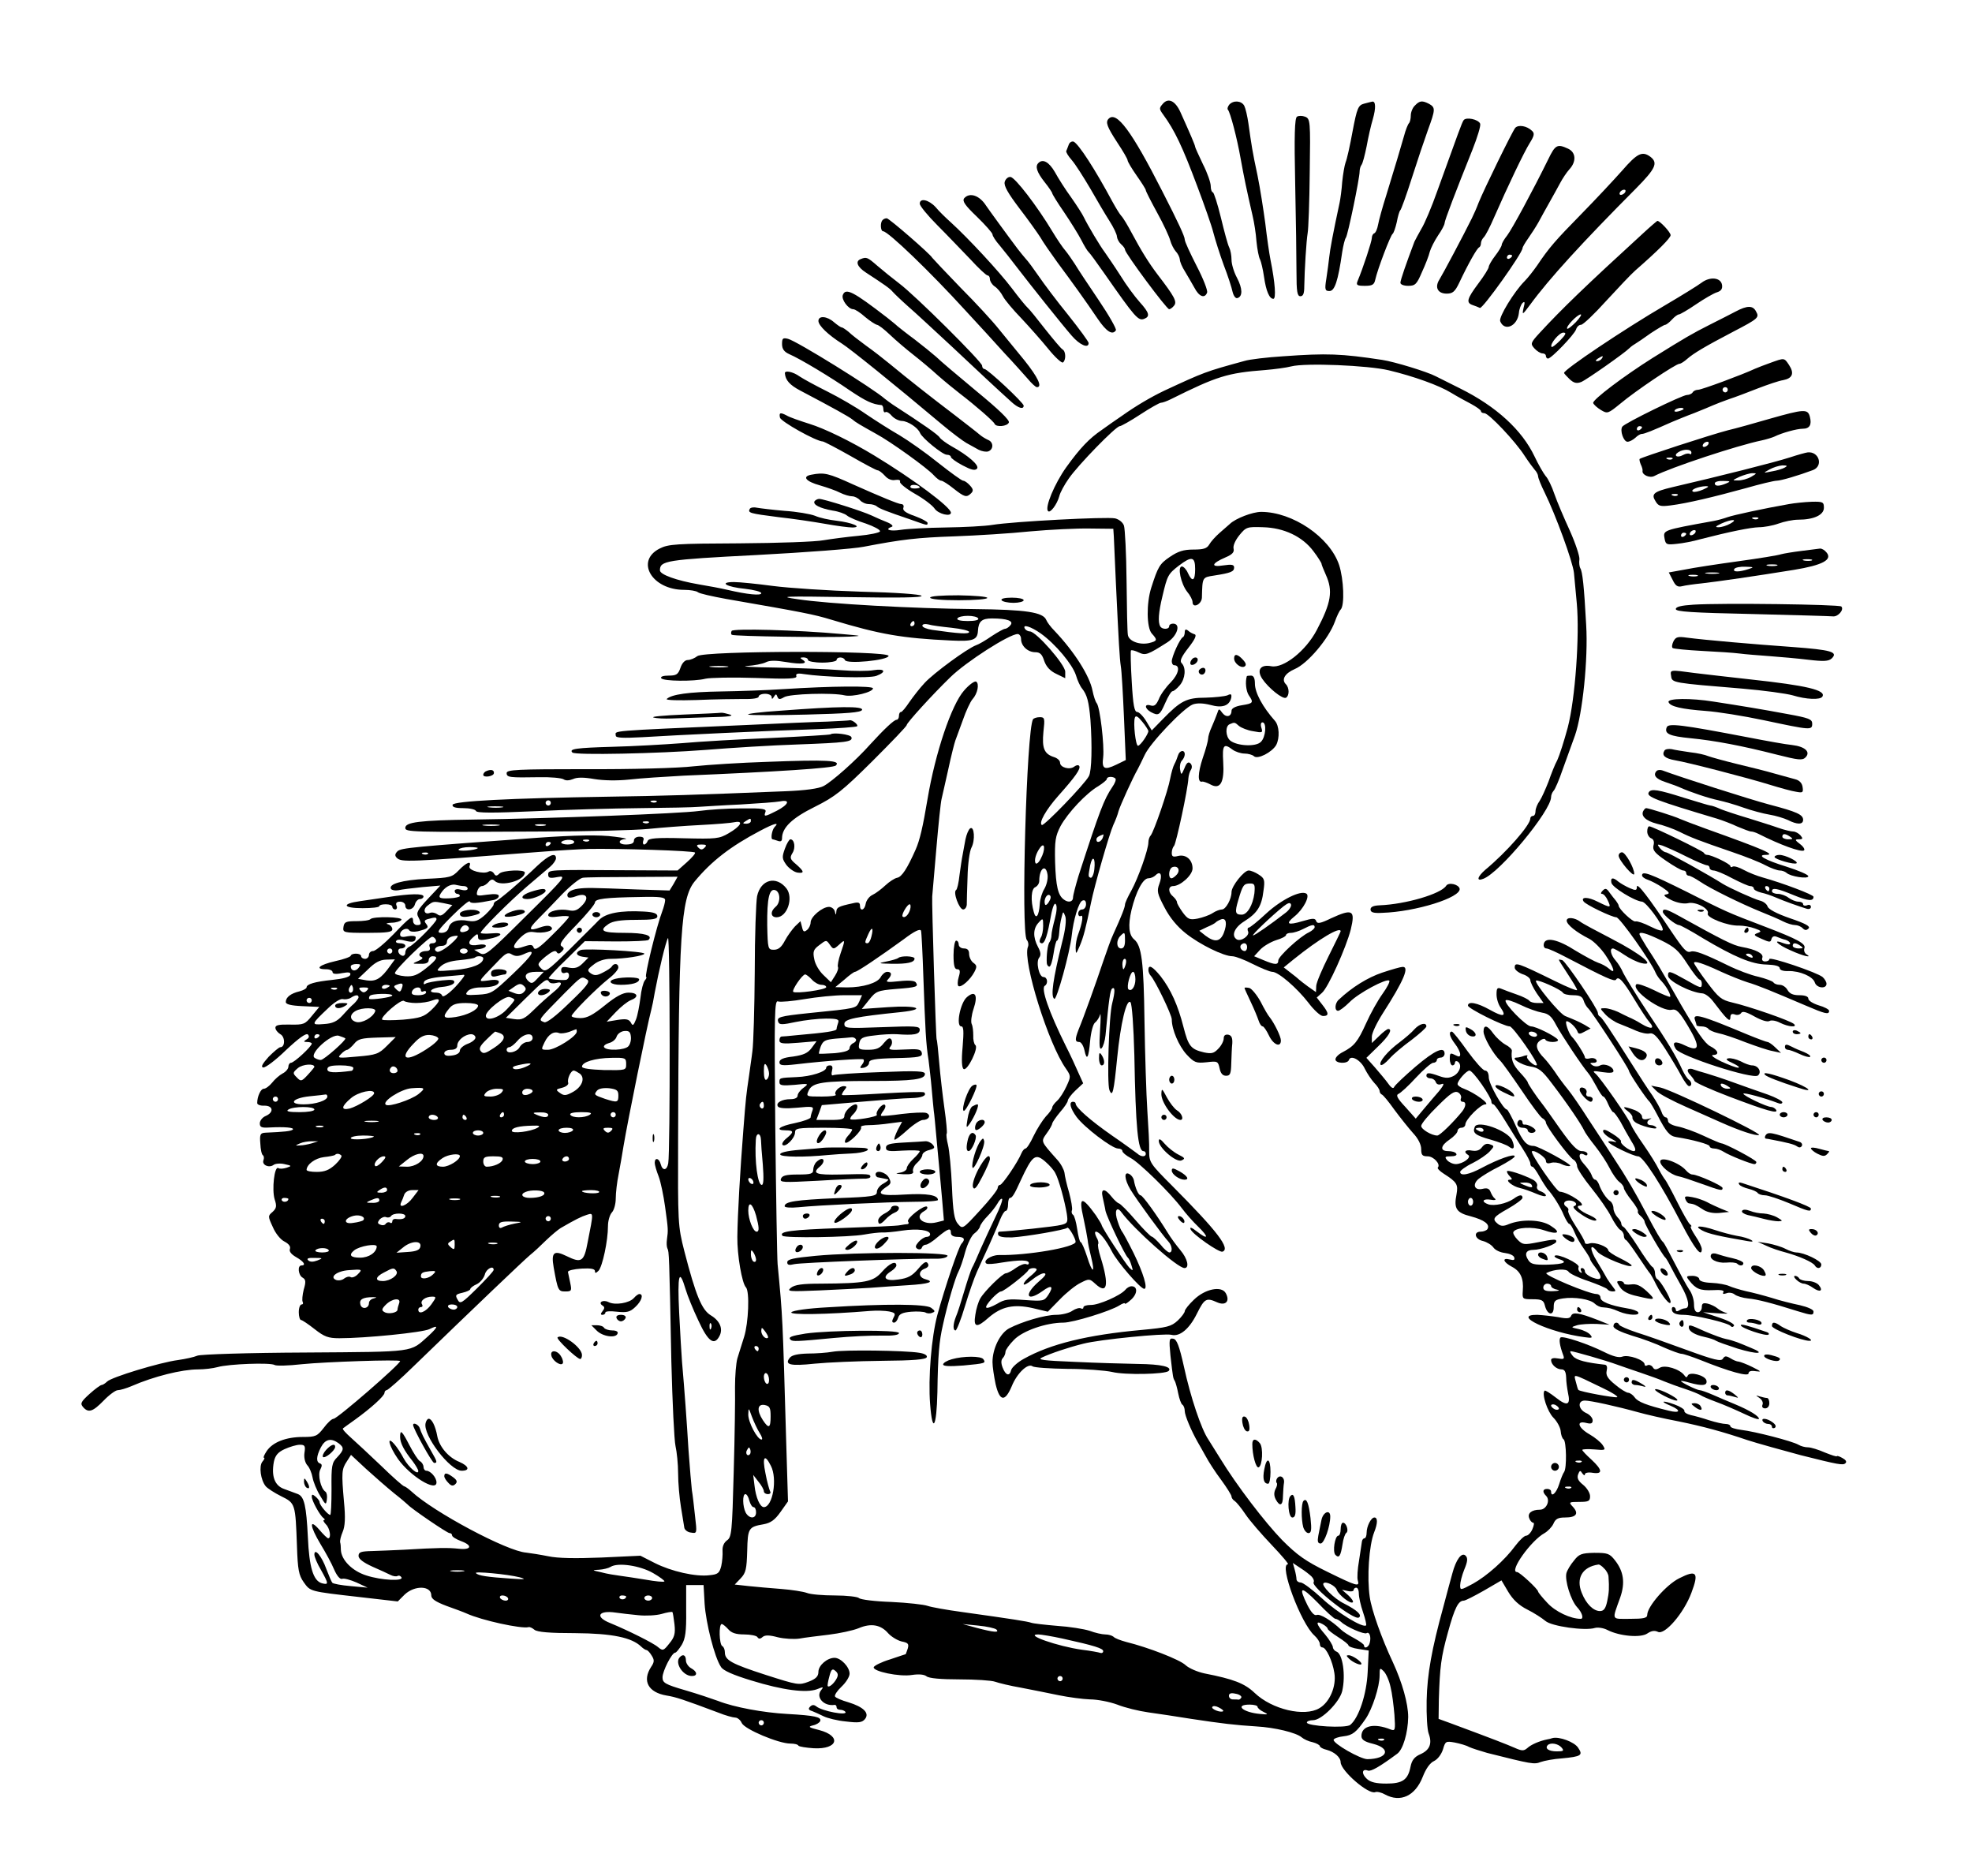
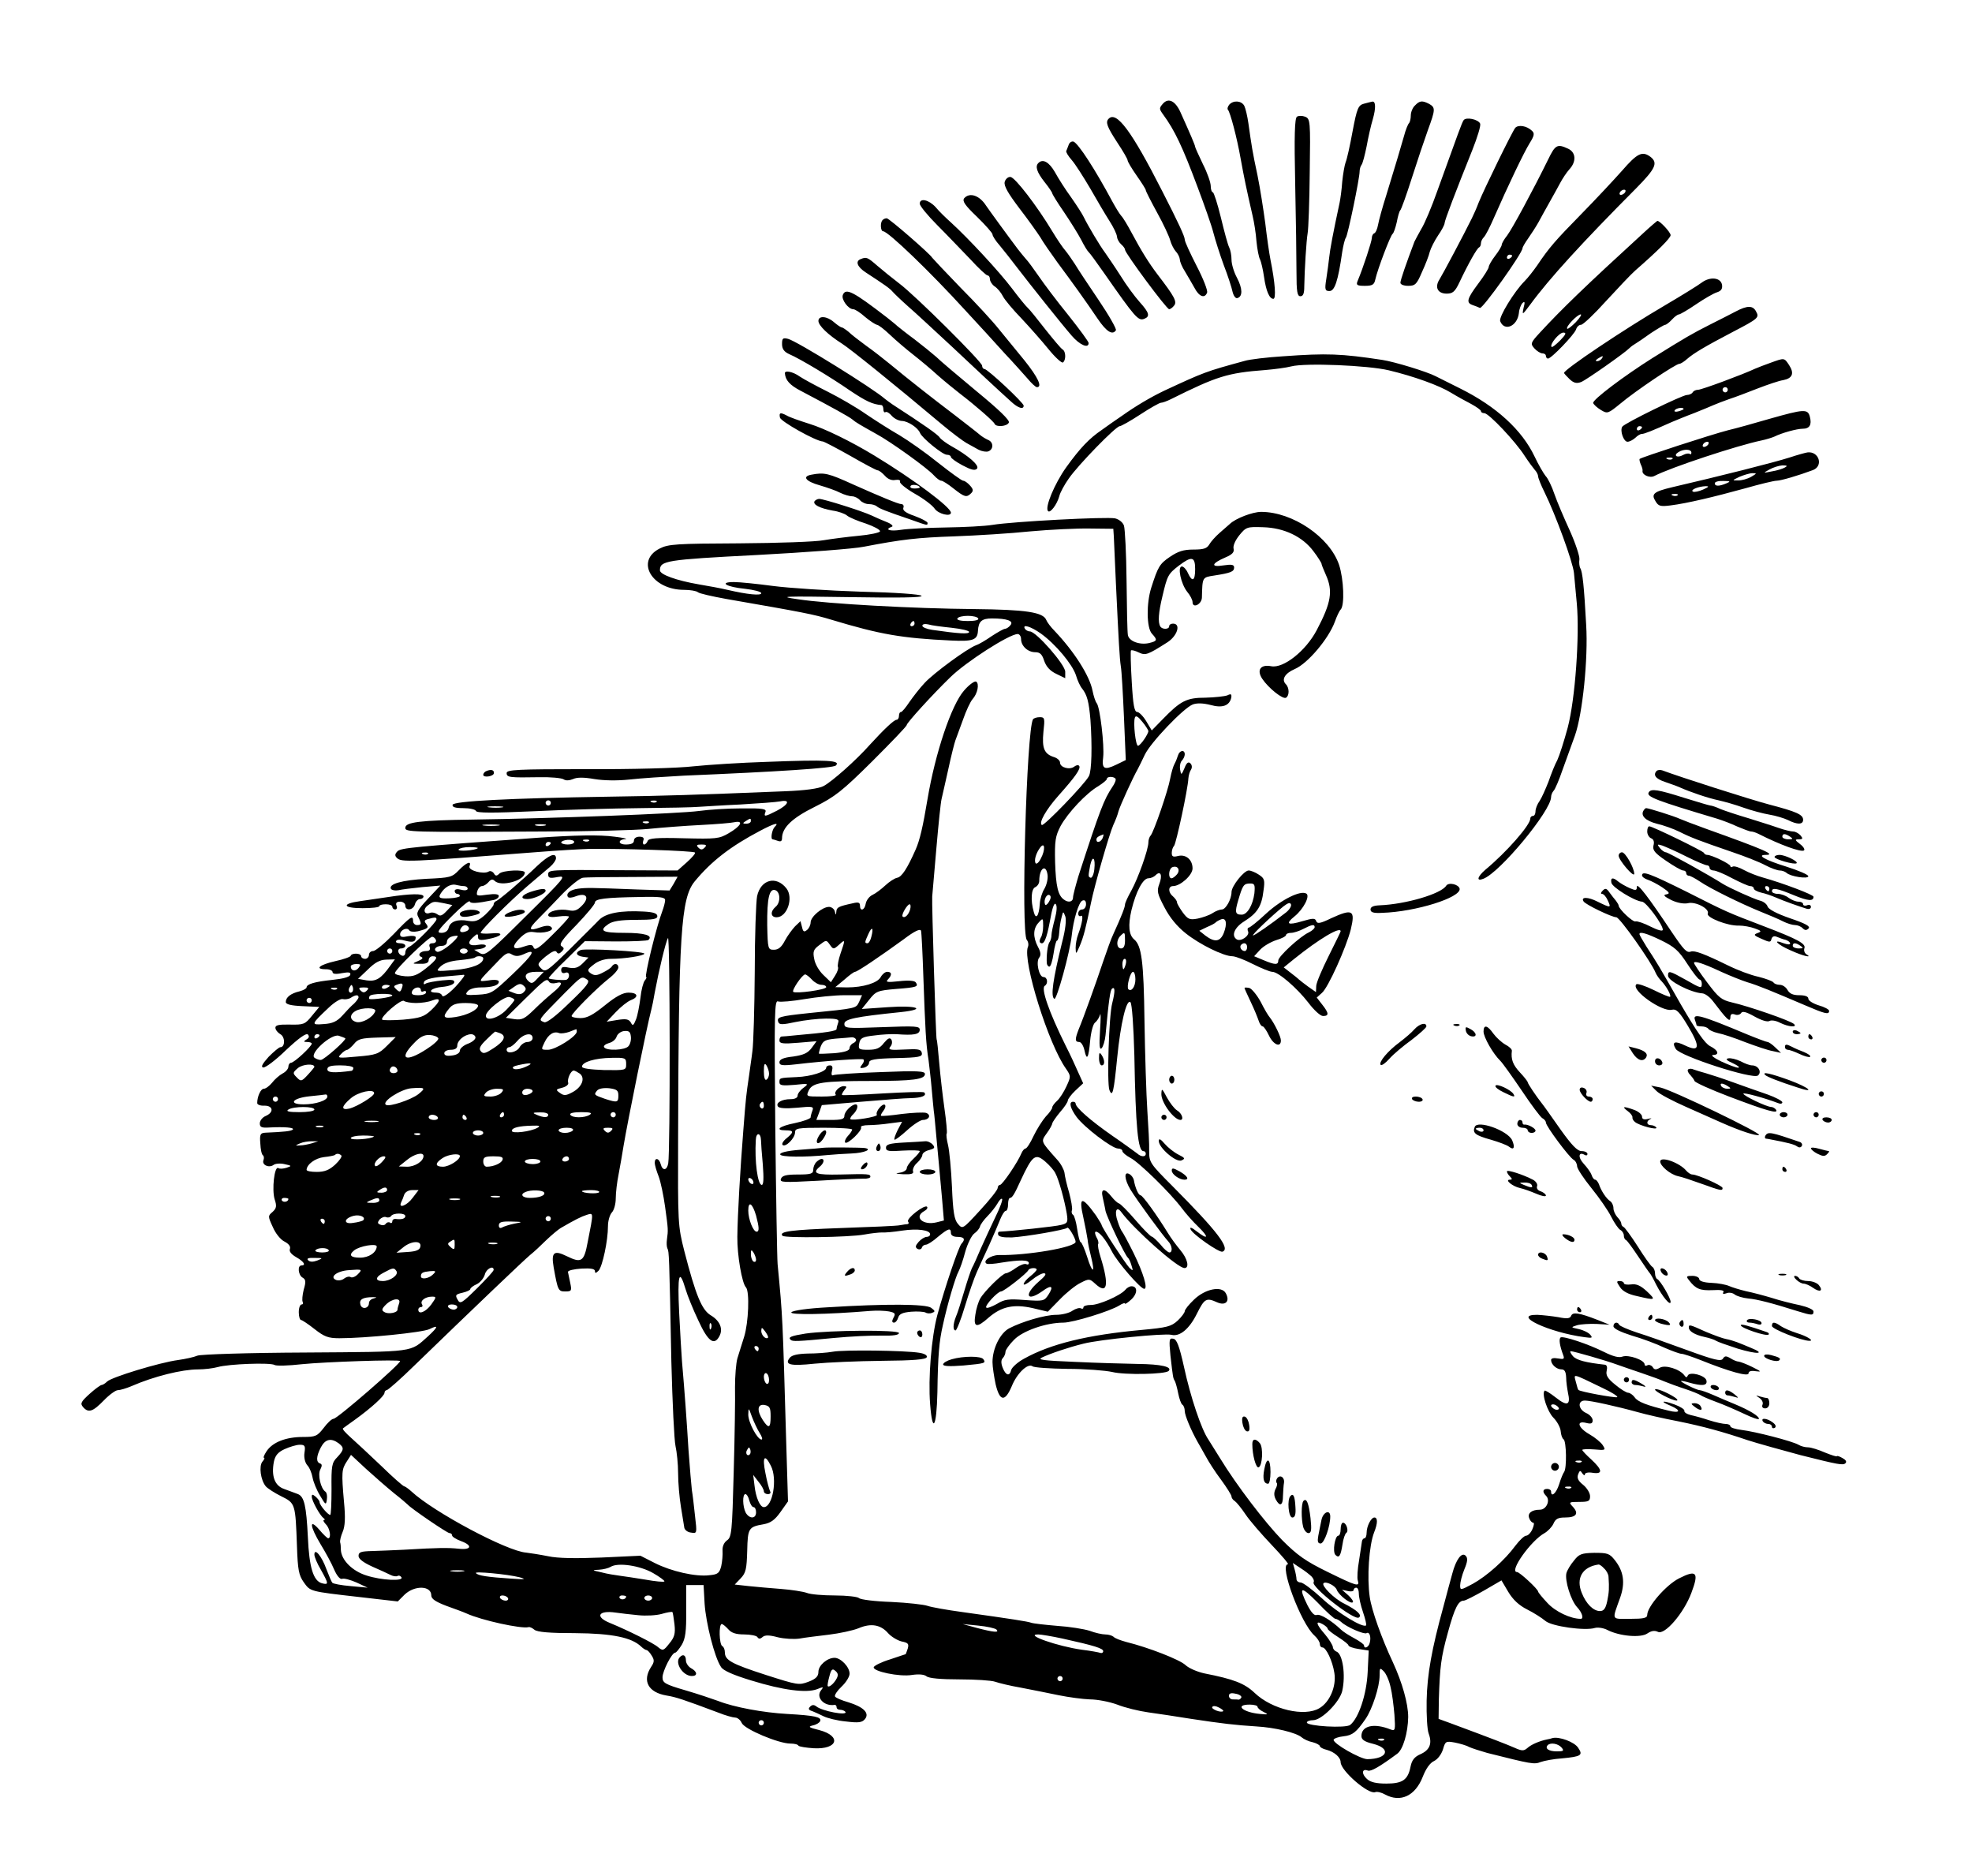
<svg xmlns="http://www.w3.org/2000/svg" viewBox="0 0 759 722" version="1.0">
  <path d="M447.6 39.9c-1.5 1.7-1.5 2 .1 4.2 4.4 6 7.4 12.3 13.2 27.8 2.6 6.9 5.4 14.8 6.1 17.6.7 2.7 2.5 8.4 4 12.5 1.6 4.1 3.1 8.8 3.4 10.3.4 1.6 1.2 2.7 1.9 2.4 2-.6 2-3.6-.2-7.8-1.2-2.2-2.1-5.3-2.1-6.9 0-1.7-.4-3.8-.9-4.8-.5-.9-1.9-6.1-3.2-11.5-1.3-5.3-2.7-9.7-3.1-9.7s-.8-1.1-.8-2.4-1.3-5.1-3-8.4c-1.6-3.4-3-6.4-3-6.7 0-.6-2-5.2-5.6-13.2-2-4.5-4.7-5.8-6.8-3.4zM473.1 40.3c-.6.8-.8 1.6-.5 1.9.9 1 3.5 10.8 4.9 18.8 1.3 7.2 2.3 12 4.6 22 .6 2.5 1.3 6.9 1.5 9.9.3 3 .9 6.2 1.4 7 .4.9 1.1 3.8 1.5 6.6.8 5.6 2.1 8.5 3.6 8.5 1.1 0 .7-6.1-1.1-15-.5-2.5-1.4-8.8-2-14-.7-5.2-2-13.6-3-18.5-2-9.3-2.3-11.5-3.5-20-.4-2.8-1.1-5.8-1.6-6.8-1.1-2-4.2-2.2-5.8-.4zM525 39.9c-2.2.6-2.7 1.6-4.4 10.6-1 5.5-2.2 10.9-2.7 12-.4 1.1-1 4.5-1.3 7.5-.2 3-.7 6.6-1 8-2.5 11.6-3.7 18-4 21-.2 1.9-.7 5.6-1.1 8.2-.7 4.3-.5 4.8 1.2 4.8 2 0 3.3-3.8 4.9-15 .4-2.5 1-5 1.4-5.5.8-1.1 5.3-22.9 5.3-25.5 0-.8.3-2 .7-2.5.5-.6 1.3-3.8 2-7.2.6-3.4 1.7-8.2 2.4-10.5 1.2-4.2 1.1-6.9-.2-6.7-.4.1-1.8.4-3.2.8zM544.6 40.6c-.9.8-1.6 2.6-1.6 3.8s-.3 2.6-.7 3-1.3 2.6-1.9 4.9c-1.4 4.9-3.2 11-6.8 22.7-1.5 4.7-2.9 9.8-3.2 11.5-.3 1.6-.9 3.1-1.5 3.3-.5.2-.9 1-.9 1.8 0 1.2-3.3 11.4-5.5 16.6-.6 1.5-.2 1.8 2.8 1.8 2.8 0 3.6-.4 4-2.3.9-4.1 5.9-17.2 6.7-17.7.4-.3 1.1-2.3 1.6-4.5.4-2.2 1-4.2 1.3-4.5.4-.3 2.4-5.9 4.5-12.5s4.9-14.9 6.2-18.5c2.9-7.9 2.9-8.6.5-10-2.7-1.4-3.7-1.3-5.5.6zM499.2 44.9c-.9.5-1.1 7.5-.7 25.7.3 13.7.5 29.1.5 34.1 0 7.6.3 9.3 1.5 9.3 1.1 0 1.5-1.1 1.5-3.8.1-6.4.8-17.6 1.3-20.5.3-1.6.7-12.1.8-23.4.3-19.9.2-20.6-1.8-21.4-1.1-.4-2.5-.4-3.1 0zM426.7 45.7c-1.3 1.3-.6 3.1 3.3 9.1 2.2 3.3 4 6.4 4 6.9s1.6 3.2 3.5 5.9 3.5 5.2 3.5 5.6 2 4.3 4.4 8.7c2.4 4.3 4.6 9.1 5 10.6s1.4 3.4 2.1 4.2c.8.8 1.5 2.2 1.6 3.1 0 .9.9 3 2 4.7 1 1.6 2.6 4.5 3.6 6.2 1.8 3.5 4 4.3 4.9 1.9.3-.8-1.5-5.4-4-10.2-2.5-4.9-4.6-9.4-4.6-10.2 0-1.2-2.5-6.6-8.7-18.7-11.8-23.2-17.6-30.9-20.6-27.8zM563.3 46.3c-.7 1.1-1.8 4.2-10.1 27.2-2.1 6-4.9 12.6-6.1 14.5-1.1 1.9-2.3 4.2-2.7 5-3.1 8.2-5.4 14.8-5.4 15.8 0 .7 1.3 1.2 3 1.2 2.7 0 3.3-.6 5.3-5.3 1.3-2.8 2.7-6.4 3-7.8.4-1.4 1.8-4.2 3.2-6.3 1.4-2 2.5-4.1 2.5-4.7 0-1 4.2-12 10.7-28.2 1.9-4.8 3.3-9.3 3-10.1-.7-1.7-5.5-2.7-6.4-1.3zM583.2 49.2c-1.2 1.5-12 23.6-14.1 28.8-.7 1.9-1.9 4.6-2.6 6-3.1 6.3-11.3 21.7-12.5 23.6-1.9 3-.6 5.4 2.8 5.4 2.3 0 3.2-.7 4.9-4.3 3.5-7.4 6.8-13.2 7.6-13.5.4-.2.7-.9.7-1.6s.5-1.7 1.1-2.3c.7-.7 2.4-4 3.9-7.5 5.3-12.1 11.6-25.3 13.8-28.8 1.7-2.7 1.9-3.7.9-4.6-2-2-5.3-2.5-6.5-1.2zM411.3 55.8c-.3.9-.8 2-.9 2.3-.2.4.7 1.9 2.1 3.5s4.5 6.5 7.1 10.9c2.5 4.4 5.8 10 7.4 12.5s2.9 5.2 2.9 6.1c.1.9.8 2.2 1.6 2.9s1.5 1.6 1.5 2.1c0 1.3 16 22.9 17 22.9.4 0 1.3-.6 1.9-1.4 1.2-1.5.2-3.4-6.4-12-3.4-4.5-6.2-9-10-16.1-1.5-2.8-3.2-5.7-4-6.5-.7-.8-2.2-3.3-3.4-5.5-6.6-12.3-13-22.2-14.9-23-.7-.2-1.6.3-1.9 1.3zM595.9 61.3c-5.9 12-13.9 26.8-15.8 29.3-1.2 1.5-2.1 3.1-2.1 3.6s-1.1 2.4-2.5 4.2-2.5 3.8-2.5 4.3c0 .6-1.8 3.5-4 6.4-4.4 5.9-4.8 7.4-2.2 8.3.9.3 2.2.8 2.8 1.1 1 .5 16.4-21.1 16.4-23 0-.4 1-2.1 2.2-3.8s3-4.5 3.9-6.1c.9-1.7 2.8-5.1 4.2-7.6s3.3-5.9 4.2-7.6 2.5-4.1 3.5-5.2c2.8-3 2.6-6.6-.5-8-4.1-1.9-4.9-1.5-7.6 4.1zM582 98.4c0 .3-.4.8-1 1.1-.5.3-1 .1-1-.4 0-.6.5-1.1 1-1.1.6 0 1 .2 1 .4zM624.3 65.7c-3.2 3.6-10.3 11.2-15.7 16.7-9.9 10.1-12.3 12.8-17 19.8-1.4 2-3.5 4.7-4.8 6-4 4-10 13.8-9.4 15.4 1.6 4.1 6.6 2 7.2-3.1.1-1.5.8-3.3 1.4-3.9.9-.8 1-.3.4 1.9-.6 2.9-.5 2.8 2.5-1.2 7.3-10 20.2-24.1 40.9-44.9 7.4-7.5 8.4-9.7 5.5-12-3.2-2.4-5.1-1.5-11 5.3zm1.2 8.3c-.3.5-1.1 1-1.6 1-.6 0-.7-.5-.4-1 .3-.6 1.1-1 1.6-1 .6 0 .7.4.4 1zM399.7 62.7c-1.4 1.3-.6 3.6 2.3 7.3 1.7 2.1 3 4.1 3 4.4s2 3.6 4.5 7.2c2.5 3.7 5.5 8.5 6.7 10.8 1.1 2.2 2.4 4.3 2.8 4.6s3.1 4 6.1 8.3c11.8 16.9 13 18.3 15.3 17.4s2-2.3-1.7-6.4c-1.9-2.1-5.3-6.7-7.5-10.3-2.3-3.6-5-7.5-5.9-8.8-1.9-2.5-6.6-10.4-8.2-13.7-.5-1.1-2.7-4.5-4.8-7.5-2.2-3-5-7.4-6.3-9.8-2.2-3.8-4.6-5.2-6.3-3.5zM386.7 70c-.4 1.5 1.3 4.4 5.6 10.1 3.4 4.4 7 9.5 8.1 11.2 1 1.8 4 6.1 6.6 9.7 5.8 7.8 10.7 14.6 15.5 21.7 3.4 5 5.7 6.4 7 4.4.3-.5-2.7-5.8-6.7-11.7s-8.1-12.1-9.1-13.8c-1.1-1.7-2.7-4-3.6-5.1-1-1.1-3.3-4.5-5.1-7.5-5.7-9.5-14.4-20.9-16.1-20.9-.9-.1-1.9.8-2.2 1.9zM371.1 76.3c-.8 1.1.3 2.7 4.9 7.1 3.3 3.2 6 6.3 6 6.8 0 .6 1.2 2.5 2.8 4.3 1.5 1.8 4.5 5.6 6.7 8.5 5.3 6.9 17 21.6 21 26.2 3 3.5 6.5 5.1 6.5 2.8 0-.5-3.5-5.3-7.8-10.7-4.4-5.4-9.5-12.2-11.4-15-2-2.9-4.2-5.9-5-6.7-.7-.8-2.1-2.5-3.1-3.8-3.7-4.9-11.2-15.2-12.2-16.7-2.5-3.9-6.3-5.2-8.4-2.8zM354 78.4c0 .8 3 4.5 6.8 8.3 3.7 3.7 9.3 9.6 12.6 13 3.2 3.5 6.2 6.3 6.7 6.3s.9.6.9 1.4.8 2.1 1.8 2.8c1.1.7 2.5 2.4 3.2 3.8s3.9 5.2 7.1 8.5c3.1 3.3 7.8 8.6 10.4 11.8 2.5 3.1 5.1 5.5 5.6 5.2 1.2-.8 1.2-4.2-.1-5-.6-.3-3.6-3.9-6.7-7.8-3.1-4-6.1-7.7-6.7-8.2-.7-.6-3.4-3.9-6.1-7.5-4.9-6.5-16.9-19.4-23.5-25.4-1.9-1.7-4.6-4.3-5.9-5.9-2.7-2.9-6.1-3.6-6.1-1.3zM339.7 84.7c-1 .9-.8 4.3.2 4.3 1.9 0 18.3 15.8 31.6 30.4 5 5.4 11.8 12.8 15.1 16.5 3.4 3.6 7.4 8.1 8.9 9.8 1.5 1.8 3.1 3.3 3.6 3.3 2.2 0 .4-3.8-4.8-10.3-3.2-3.9-7.6-9.3-9.9-12.1-2.2-2.8-8.8-10-14.7-15.9-5.8-6-10.7-11.2-10.9-11.5-.6-1.3-16.6-15.2-17.5-15.2-.6 0-1.3.3-1.6.7zM632.5 89.7C610.3 110 601 119 592.7 128c-3.7 4-3.7 4.3-2.1 6.1.9 1 2.3 1.9 3.1 1.9.7 0 1.3.4 1.3 1 0 .5.4 1 .8 1 1.3 0 10.1-9.2 10.8-11.2.3-1 1.1-1.8 1.9-1.8s5.1-4.1 9.7-9.2c4.6-5 9.6-10.3 11.2-11.7 8.7-7.6 13.6-12.5 13.6-13.6s-4.1-5.5-5.1-5.5c-.2.1-2.6 2.1-5.4 4.7zm-26 34.3c-1.6 1.6-3.1 2.8-3.3 2.5-.7-.7 3.9-5.5 5.2-5.5.5 0-.3 1.3-1.9 3zm-6 7c-1.6 1.6-3.1 2.8-3.3 2.5-.9-.9 2.9-5.5 4.5-5.5 1.3 0 1 .7-1.2 3zM331.3 99.7c-2.2.8-1.4 3 2 5.2 7.2 4.7 9.2 6.1 10.2 7.3.6.7 3.3 3.3 6 5.7 2.8 2.4 10.4 9.5 17 15.6 11.4 10.7 16.5 15.5 22.7 21.1 2.7 2.5 4.8 3.1 4.8 1.5 0-1.1-13.9-14.1-15.1-14.1-.5 0-.9-.6-.9-1.3-.1-1.5-25.8-27.1-32-31.7-2.5-1.9-6.2-4.9-8.3-6.7-3.8-3.3-4.2-3.5-6.4-2.6zM654.9 108.8c-1.3 1-7.6 4.9-13.9 8.6-15.9 9.3-39 24.8-39 26.1 0 .3 1 1.3 2.1 2.4 1.6 1.5 2.7 1.8 4.5 1.1 2-.8 16.9-11.3 18.4-12.9.3-.3 1.2-1.1 2.1-1.6 1-.6 3.8-2.5 6.3-4.3 2.6-1.7 5.1-3.2 5.5-3.2s1.6-.9 2.6-2 2.2-2 2.7-2c.4 0 3.4-1.7 6.6-3.9 3.1-2.1 6.7-4.2 8-4.6 1.6-.5 2.2-1.3 2-2.8-.4-2.9-4.6-3.4-7.9-.9zM616.5 138c-.3.5-1.2 1-1.8 1-.7 0-.6-.4.3-1 1.9-1.2 2.3-1.2 1.5 0zM324.4 113.5c-.7 1.7 2.1 5.5 4 5.5.7 0 2.7 1.3 4.6 3 1.9 1.6 4 2.9 4.5 3 .6 0 2.8 1.7 5 3.8s6.3 5.6 9 7.7c2.8 2.2 7 5.7 9.5 8 2.5 2.2 6.3 5.3 8.5 7 6 4.6 13 10.7 13.3 11.6.6 1.4 4.9 1 5.5-.5.4-.9-4-5.1-12.4-12-7.1-5.9-14.1-11.8-15.6-13.3-1.6-1.4-5.3-4.4-8.3-6.7-3-2.2-6-4.6-6.6-5.1-.6-.6-2.4-2-4-3.3-13.1-10.1-15.9-11.5-17-8.7zM668 119.9c-1.9 1-6.4 3.3-10 5.1-6.7 3.4-9 4.7-22 12.8-10.8 6.8-23.2 16.1-22.8 17.3.2.6 1.5 1.8 3 2.7 2.5 1.5 2.7 1.4 7.5-2.5 5.7-4.8 21.3-15.3 22.7-15.3.5 0 1.9-.9 3-1.9 2.4-2.1 6.7-4.7 17.6-10.4 9.8-5.1 10.2-5.5 8.9-7.8-1.2-2.4-3.4-2.4-7.9 0zM315 123.5c0 1.8 3.8 5.4 9 8.7 3.2 2 20.3 15.8 38.5 31.1 3.8 3.2 8.1 6.4 9.5 7.2s3.5 1.9 4.7 2.6c1.2.6 2.9.9 3.7.6 2.1-.8 2-3.6-.1-4.4-.9-.4-2.4-1.3-3.2-2-.9-.8-5.3-4.2-9.7-7.6-8.7-6.6-18-13.9-25-19.7-2.3-1.9-6.4-5.1-9.1-7-2.6-1.9-5.7-4.3-6.7-5.3-1.1-.9-2.3-1.7-2.6-1.7-.4 0-1.7-.9-3-2-2.7-2.4-6-2.6-6-.5zM301 132.4c0 1.9.8 3 2.8 3.9 4.2 1.8 16 8.9 23.5 14.1 6 4 8.5 5.2 12 5.5.4.1.7.8.7 1.7 0 .8.4 1.3.8 1 .5-.3 1.6.4 2.5 1.5.9 1 2.7 1.9 3.9 1.9 2.3.1 6.1 2.6 6.9 4.6s8.7 8.4 10.3 8.4c.9 0 1.6.4 1.6.9 0 .4 2 1.9 4.5 3.2 3.2 1.7 4.7 2.1 5.5 1.3 1.2-1.2-3.3-5.1-10-8.8-1.9-1.1-3.8-2.5-4.3-3.2-.6-1.1-6.5-5.2-18.1-12.7-1-.7-2.4-1.7-3-2.2-4.5-4-34-22.3-37.3-23.1-2-.5-2.3-.2-2.3 2zM494 137.1c-6.3.4-13.1 1.2-15 1.8-15 4.1-15.5 4.3-31 11.5-5 2.4-10.8 5.8-16 9.5-2.5 1.7-6.1 4.2-8 5.6-4.7 3.2-8.2 6.8-13.6 14.3-4.5 6.3-8.4 15.6-7 16.9.8.9 3.4-2.5 4.3-5.7.3-1.4 2-4.5 3.7-6.9 3.6-5.2 18.1-20.1 19.6-20.1.5 0 4.1-2 7.9-4.5s7.4-4.5 7.9-4.5c.6 0 2.3-.6 3.9-1.4 17.7-8.8 21.7-10.1 36.3-11.2 3.6-.3 8.1-.9 10-1.4 5.4-1.4 29.5-.4 37.5 1.5 9.6 2.3 19.4 5.8 24.1 8.7 2.1 1.3 5.6 3.2 7.7 4.3 2 1.1 3.7 2.3 3.7 2.7 0 .5.6.8 1.3.8 1.7 0 12 10.9 15.5 16.4 1.5 2.3 3.3 4.7 3.9 5.4.7.7 1.3 1.9 1.3 2.5s1.1 3.4 2.5 6.2c4.2 8.5 10.9 26.8 11.3 31 .2 2.2.7 7.5 1.1 11.8 1.1 12.3-.6 36.7-3.5 47.7-1.4 5.2-3.2 10.8-4 12.5-.9 1.6-2.4 5.4-3.4 8.3-1.1 2.8-2.6 6.2-3.4 7.4-.9 1.2-1.6 3-1.6 4s-.4 1.8-1 1.8c-.5 0-1 .4-1 1 0 2.5-9.1 12.9-17.3 19.7-3.1 2.7-3.6 4.6-.8 3.5 6.4-2.4 26.1-26.2 26.1-31.5 0-.7.4-1.7.9-2.3.6-.5 2.2-4.3 3.6-8.4 1.5-4.1 3.6-10 4.7-13 2.9-8.3 5.1-29.4 4.3-42.5-.8-14.7-1.4-20.6-2.3-21.9-.3-.6-.5-2.1-.3-3.4.1-1.2-1.5-6.1-3.7-11-2.2-4.8-4.9-11.1-5.9-14-1-3-2.5-6.1-3.4-7-.8-1-2.8-4.4-4.3-7.6-4.8-10.1-14.7-19.2-28.6-26.1-4.1-2-8.3-4.2-9.4-4.7-3.2-1.7-15.9-5.6-20.6-6.3-15.8-2.4-21.3-2.6-38-1.4zM681.5 139.6c-2.2.8-4.9 1.8-6 2.3-4.9 2.3-20.6 8.1-21.9 8.1-.8 0-1.8.4-2.1 1-.3.5-1.3 1-2.2 1-1.8 0-24.1 10.9-24.9 12.2-1 1.5.5 5.8 2 5.8.8 0 2.1-.7 3-1.5.8-.8 1.9-1.5 2.5-1.5 1 0 4.2-1.3 11.6-4.6 1.7-.7 5.5-2.3 8.5-3.4 3-1.2 6.4-2.6 7.5-3.1s3.8-1.5 6-2.3c2.2-.7 7.2-2.6 11-4.1 3.9-1.5 8.3-3 9.8-3.2 3.6-.7 4.4-2.6 2.3-5.8-1.9-2.9-1.8-2.8-7.1-.9zM665 150c0 .5-.4 1-1 1-.5 0-1-.5-1-1 0-.6.5-1 1-1 .6 0 1 .4 1 1zm-17 7.4c0 .2-.9.6-2 .9s-1.8.1-1.4-.4c.5-.9 3.4-1.3 3.4-.5zm-16 7c0 .3-.4.8-1 1.1-.5.3-1 .1-1-.4 0-.6.5-1.1 1-1.1.6 0 1 .2 1 .4zM302.1 143.7c.2 2.6 1.9 4.5 5.9 6.6 13.3 7 18.6 10 19.9 11 1.5 1.3 3.3 2.3 9.2 5.6 5.6 3 19.8 13.2 22.3 16 1.1 1.2 2.3 2.1 2.9 2.1.5 0 2.6 1.3 4.7 3 4.2 3.3 5 3.6 6.8 1.8.9-.9.8-1.6-.5-3-.9-1-2-1.8-2.6-1.8-.5 0-4.8-3.1-9.6-6.9-4.7-3.8-11.4-8.5-14.9-10.6-3.5-2-9.3-5.7-13-8.2-3.7-2.6-10.3-6.4-14.7-8.6s-9.2-4.8-10.7-5.8c-2.6-1.9-5.9-2.5-5.7-1.2zM681 161.2c-5.8 1.7-13 3.7-16 4.4-6.9 1.8-32.9 10.3-33.9 11-.2.2 0 1.1.4 2.1.5 1 .8 2.1.7 2.5-.3 1.5 2.7 2.9 4.5 2 6.3-3.3 32.1-11.8 41.3-13.7 1.9-.4 4.1-1.1 5-1.5 2.8-1.4 8.6-3 10.8-3 2.7 0 3.6-1.5 2.8-4.6s-2.2-3-15.6.8zm-23.5 9.8c-.3.5-1.1 1-1.6 1-.6 0-.7-.5-.4-1 .3-.6 1.1-1 1.6-1 .6 0 .7.4.4 1zm-6.5 3.2c0 .6-.3.8-.6.5-.4-.3-1.5-.2-2.6.4-2.3 1.3-3.9.2-1.8-1.1s5-1.2 5 .2zm-7.3 2.4c-.3.3-1.2.4-1.9.1-.8-.3-.5-.6.6-.6 1.1-.1 1.7.2 1.3.5zM300.2 160.7c.3 1.5 13.8 9.1 16.5 9.2.6.1 5.4 2.6 10.7 5.6 5.2 3 9.9 5.5 10.4 5.5s1.7.9 2.8 2.1c1.1 1.3 2.7 1.9 4 1.6 1.3-.2 2.1.1 1.8.7-.2.6 2.4 2.7 5.7 4.6 3.4 1.9 6.8 4.5 7.6 5.7 1.4 2.1 6.3 3.3 6.3 1.6 0-2.1-14.5-12.9-29.5-22-8.9-5.4-19.1-10.4-25-12.2-3.8-1.2-7.8-2.6-8.7-3.2-2.5-1.3-3-1.1-2.6.8zm53.8 26.9c0 .2-.9.4-2.1.4-1.1 0-1.8-.4-1.4-1 .5-.8 3.5-.3 3.5.6zM689 176c-6.2 2-27.3 7.3-45.4 11.5-7.1 1.7-8.2 2.6-6.4 5.4 1.1 1.9 1.9 2.1 5.8 1.6 6.4-.8 16.8-3.3 28.8-6.6 5.6-1.6 11-2.9 12-2.9 1.6 0 8.4-2 14-4.1 4.1-1.6 2.3-7.3-2.1-6.8-.7.1-3.7.9-6.7 1.9zm-2 3.9c-.8.5-3.1 1.2-5 1.5-3.5.7-3.5.7-1-.7 1.4-.8 3.6-1.5 5-1.6 1.9 0 2.1.2 1 .8zm-13 3.6c-1.4.8-3.6 1.4-5 1.4-2.4 0-2.4 0 .5-1.4 1.7-.7 3.9-1.4 5-1.4 1.8 0 1.7.1-.5 1.4zm-9.5 2.5c-2.8 1.2-4.5 1.2-4.5 0 0-.6 1.5-1 3.3-.9 2.7 0 2.9.2 1.2.9zm-9 2.4c-1.6.7-3.4 1.1-3.9.8-1.2-.7 2.1-2 4.9-2.1 1.5 0 1.2.3-1 1.3zm-9.8 2.2c-.3.3-1.2.4-1.9.1-.8-.3-.5-.6.6-.6 1.1-.1 1.7.2 1.3.5zM312.2 182.7c-3.6.7-2 2.6 3.4 4.1 2.7.8 6.2 2 7.7 2.8 1.6.8 3.7 1.4 4.7 1.4.9 0 2.3.7 3 1.5s2.2 1.5 3.4 1.5 2.6.4 3.1.9c1 .8 3.1 1.7 13.4 5.2 6.2 2.2 6.1 2.2 6.1 1.1 0-.4-2.2-1.6-4.9-2.6-3.5-1.2-4.8-2.2-4.4-3.2.3-.8-.1-1.4-.8-1.4-1.1 0-8.1-2.9-18.4-7.5-9.7-4.4-11.2-4.8-16.3-3.8z" />
  <path d="M313.5 192.9c-.7 1.3 2 2.7 7 3.6 2.2.3 4.7 1.2 5.5 1.9s4.1 2.1 7.3 3.1c3.1 1.1 5.6 2.4 5.4 3-.2.5-3.9 1.3-8.3 1.7-4.3.4-10.4 1.2-13.4 1.7-3 .6-17.6 1.1-32.5 1.2-24.2.1-27.3.3-30.6 2-9.5 4.8-3 15.9 9.4 15.9 2.3 0 4.7.4 5.3.9.5.5 5.4 1.6 10.9 2.6 29.9 5.2 33.6 5.9 40.5 8 18.9 5.7 27.1 7.1 46.1 8 8.4.4 10.1-.2 10.3-3.7.2-3.7 1.5-4.8 5.4-4.8 5.9 0 8.5 1 7.1 2.6-.6.8-1.6 1.4-2.1 1.4s-2.8 1.3-5.1 2.8c-2.3 1.6-5 3.2-6 3.5-3.5 1.3-16.4 10.8-19.8 14.5-1.9 2-4.5 5.4-5.9 7.4-1.4 2.1-2.8 3.8-3.2 3.8-.5 0-.8.7-.8 1.5s-.4 1.5-.9 1.5c-1 0-4.8 3.6-10.2 9.5-5.5 6.2-14.7 14.3-17.9 16-1.9 1-7.1 1.7-14.7 2-34.6 1.4-46.9 1.8-68.3 2.1-38 .6-59.3 1.7-59.8 3.1-.2.9 1 1.3 4.1 1.3 2.5 0 4.7.5 4.9 1.1.3.8 6.5.8 22.3.1 12.1-.6 30.6-1.1 41-1.2 10.5-.1 20.6-.3 22.5-.5 1.9-.1 9.1-.6 16-.9 6.9-.4 13.7-.9 15.3-1.2 4-.8 3.3 1.2-1.3 3.6-4.7 2.4-5.1 2.4-4.4.5.5-1.2-.9-1.5-9.2-1.4-5.5 0-12.8.5-16.4 1-7.2 1-57 2.9-87 3.3-20.6.3-26 1-26 3.2 0 1.6 1.7 1.7 52 1.4 17.9 0 36.6-.5 41.6-1 4.9-.5 13.9-1.2 20-1.5 6-.3 12-.8 13.2-1.1 3.6-.7 2.3 1.6-2.4 4.3-3.6 2.1-4.8 2.2-17.2 1.9-10.6-.3-13.5 0-13.9 1-.3.8-.9 1.4-1.4 1.4-.4 0-.6-.7-.3-1.5.4-1 0-1.5-1.5-1.5-1.2 0-2.1.6-2.1 1.5 0 1-1 1.5-3.1 1.5-3.1 0-3.2-1.9-.1-2.1.9-.1-.9-.5-4.2-.9-5.8-.8-15.3-.6-29.6.4-48.1 3.5-52.6 3.9-54 5.2-1 1-1.1 1.7-.3 2.5 1.8 1.8 3.9 1.7 54.3-2.2 7.4-.6 16.2-1.1 19.5-1.2 11.6-.2 40.6.7 41 1.4.3.3-1.2 2-3.1 3.7l-3.6 3.2-20.6-.1c-29.4-.2-29.2-.2-29.2 1.7 0 1.3.7 1.5 3.7.9 3.4-.6 2.8.2-12.1 14.9-14.7 14.6-15.8 15.6-17.9 14.4l-2.2-1.3 2.3-.3c1.2-.2 2.2-.7 2.2-1.2s-1.3-.7-2.9-.4c-3.6.7-4.6-.7-2-2.9 1.6-1.5 1.9-1.5 1.9-.1 0 1.2.8 1.4 3.8.8 5.5-1 6.6-2.7 1.5-2.2-2.4.2-4.3.1-4.3-.2 0-1 11.3-12.3 18-18 3.5-3 7.5-6.4 8.7-7.4 1.3-1.1 2.3-2.6 2.3-3.3 0-2.4-2.7-1.3-7.2 2.9-5.8 5.6-14.7 13.2-15.9 13.6-.5.2-.9.8-.9 1.3s-1.5 2.3-3.2 3.9c-2.7 2.4-3.9 2.8-6.5 2.4-4.1-.8-7 .2-7.6 2.6-.3 1.3-1.4 2-2.8 2-2 0-1.5-.9 4.1-6.5 3.6-3.6 6.6-6.1 6.8-5.6.3.9 2.6.8 9-.5 1.2-.2 2.2-.9 2.2-1.6s-1.5-.9-4.4-.5c-4 .6-4.4.5-3.9-1.3.3-1.1 1.1-2 1.8-2s1.8-.7 2.5-1.5c.9-1.1 1.6-1.3 2.4-.5 2.4 2.4 11.6-.1 11.6-3.2 0-1.3-8.5-.9-9.8.4-1 1-1.5 1-2.1-.1-.5-.7-1.4-1.1-2-.7-1.9 1.2-8-.4-7.4-2 .9-2.3-1.1-1.6-4.1 1.5-2.6 2.7-3.3 2.9-12.4 3.3-9.5.5-14.8 2-13.7 3.9.4.5 1.6.7 2.8.5 1.2-.3 5.3-.8 9.2-1.2l7-.6-4.8 5.1c-4 4.3-4.6 5.4-3.7 7 1.3 2.6 1.3 3.1-.5 3.1-.8 0-1.5-.7-1.5-1.5 0-2.5-1-1.8-7.5 5-3.5 3.6-7 6.5-7.9 6.5s-1.6.7-1.6 1.5-.7 1.5-1.5 1.5-1.5-.5-1.5-1c0-.6-.9-1-2-1s-2 .4-2 .8-2.7 1.4-6 2.1c-6.1 1.4-8.1 3.1-3.5 3.1 1.4 0 2.5.5 2.5 1.1 0 .7 1.2.9 3.6.4 2.8-.5 3.5-.3 3.2.7-.3.8-2.9 1.5-6.9 1.9-6.7.7-9.9 1.6-9.9 2.9 0 .4-1.2 1.1-2.7 1.5-3.4.8-5.3 2.3-5.3 4.1 0 .9 1.9 1.4 6.4 1.6l6.5.3-2.9 3.5c-2.6 3.2-3.1 3.4-8.4 3.3-4.2-.1-5.6.2-5.6 1.2 0 .8.9 1.9 1.9 2.5 1.9 1 1.9 5 0 5-.5 0-2.5 1.7-4.5 3.7-2.4 2.7-3.1 3.9-2.1 4.1.8.2 4.8-2.8 8.8-6.7 4.9-4.6 7.7-6.6 8.4-6 .6.7.5 1.3-.5 1.9-1.3.8-1.2 1 .3 1 .9 0 1.7.3 1.7.6 0 1.1-6.8 7.4-8 7.4-.5 0-1 .7-1 1.5s-1 2-2.2 2.6c-1.3.7-3.1 2.3-4.1 3.6-1 1.2-2.4 2.3-3.2 2.3-1.1 0-2.5 2.9-2.5 5.5 0 .6 1.2 1.1 2.8 1 3.4 0 3.7 2.6.4 4-1.2.5-2.2 1.8-2.2 2.8 0 1.5.7 1.8 3.7 1.6 5.7-.3 9.7 0 9 .8-.6.6-3.3.9-10.5 1.2-2 .1-2.3.6-2 4.2.1 2.2.5 4.2 1 4.5.4.3.5 1.1.2 1.9-.7 1.8 2.1 3.1 3.9 1.8.6-.5 2.6-.7 4.2-.3 2.8.6 2.9.7.8 1.4-1.3.4-2.7.5-3.2.1-1.5-.8-2.5 8.3-1.4 12 .9 2.7.7 3.5-.8 4.9-1.8 1.5-1.8 1.7.1 5.8 1 2.4 3 4.9 4.5 5.6 1.7.9 2.4 1.9 2.1 2.8-.4 1 .5 2.1 2.4 3.2 3 1.7 3.9 3.2 2 3.2-1.6 0-1.2 3.8.5 4.7 1.2.7 1.3 1.6.4 4.6-.5 2-.7 4.2-.4 4.7.3.6.1 1-.4 1-.6 0-1.1 1.3-1.1 3 0 1.6.4 3 .9 3 .4 0 2.8 1.6 5.2 3.5 3.7 2.9 5.2 3.5 9.5 3.5 10.1 0 32-2.2 34.7-3.5 3.6-1.8 3.4-.9-.5 2.7-7.1 6.3-4.3 6-47 6.3-22.7.1-40.4.7-41.8 1.2-1.4.6-4.7 1.3-7.5 1.7-6.9.9-25.7 6.6-27.3 8.3-.7.7-1.7 1.3-2.1 1.3s-2.5 1.5-4.6 3.4c-3.3 3-3.7 3.7-2.6 5 2.1 2.5 3.8 1.9 8-2.4 2.1-2.2 4.6-4 5.4-4 .9 0 3.3-.7 5.4-1.6 8.5-3.7 19.3-6.4 25.5-6.4 2.4 0 5.8-.4 7.6-.9 4.2-1.2 20.3-1.8 21.9-.8.6.4 5.3.3 10.5-.3 8.8-.9 37.8-1.9 37.8-1.2 0 1.2-24.2 22.2-25.6 22.2-.7 0-2.4 1.6-3.8 3.5-2.5 3.2-3.1 3.5-8 3.5-6.5 0-11.7 2-14 5.5-.9 1.4-1.4 2.5-1 2.5s.1.7-.6 1.5c-1.4 1.7-.7 7.1 1.3 9.5.7.8 3.3 2.5 5.9 3.8 5.5 2.7 5.5 2.8 6.1 19.3.3 9 .7 11.1 2.6 13.8 2.6 3.6 2.1 3.5 21.4 5.7l14.8 1.7 2.7-2.7c3.9-3.6 10.2-3.4 10.2.4 0 1.3 1.6 2.4 5.8 4 3.1 1.1 6.6 2.4 7.7 2.9 5.9 2.7 21.2 6 23.9 5.3.4-.2 1.5.3 2.3 1 1.1.9 5.9 1.3 15.7 1.3 14.3.1 21.8 1.7 25.4 5.2.7.7 1.7 1.3 2 1.3.4 0 1.3.9 2 2.1 1.1 1.7 1.1 2.5-.2 4.4-3.5 5.4-1.1 9.8 5.9 11 3.7.6 6.4 1.5 20 6.6 2.7 1.1 5.7 1.9 6.5 1.9s2 .9 2.5 2.1c1.1 2.4 14.2 7.9 18.7 7.9 1.5 0 2.9.3 3.1.8.3.4 3 .8 5.9 1 9.3.5 10.8-4.7 2.1-7-4.1-1-4.4-1.3-2.4-1.8 1.4-.3 2.6-1.1 2.8-1.7.5-1.5-2-2.1-12.7-2.7-9.2-.5-20.5-2.6-26.6-5-2.2-.8-7.8-2.7-12.6-4.1-7.9-2.3-8.8-2.9-8.8-5 0-2.4 3.6-9.5 4.9-9.5.4 0 1.5-1.4 2.5-3 1.4-2.4 1.8-5.2 1.7-13v-10h6.7l.4 7.2c.5 7.4 3.8 20.6 6.3 24.3.8 1.4 4.7 3.1 11.6 5.2 12.3 3.8 21.2 4.9 25.3 3.4 2.5-1 2.7-1 1.7.3-2.3 2.7 1 6.4 5.2 5.7.4 0 .7.4.7.9 0 .6.6 1 1.4 1s1.7.4 2 .8c.9 1.6-9-.3-11.2-2.1-.9-.7-1.6-.7-2.4.1s-.6 1.3.8 1.7c1 .4 3 1.3 4.4 2s5.3 1.7 8.6 2c4.9.6 6.2.4 7.3-.9 1.9-2.3-.5-4.7-6.4-6.5-2.5-.7-4.8-1.7-5.1-2.2s.8-2.2 2.5-3.8 3.1-3.8 3.1-5c0-2.6-3.4-6.1-5.8-6.1-2.8 0-6.2 2.9-6.2 5.4 0 1.7-.9 2.7-3.8 3.8-3.7 1.4-4.2 1.3-16.4-2.6-13.3-4.3-15.8-5.7-15.8-8.7 0-1-.4-2.1-1-2.4-1.2-.7-1.4-8.5-.2-8.5.4 0 1.5.9 2.5 2 1.2 1.4 2.9 2 6.1 2 2.5 0 4.8.5 5.1 1 .5.8 1.1.8 2 0s2.6-.8 5.9.1c2.5.6 6.2.8 8.3.5 2.1-.4 7.2-1 11.3-1.5s9.3-1.6 11.5-2.5c4.7-2 8.5-1.4 11.4 2 1.2 1.3 3.5 2.7 5.1 3.1 2.5.5 2.9.9 2.4 2.7-.4 1.1-.7 2.1-.8 2.2 0 0-2.8.9-6 2-3.3 1-6.1 2.4-6.3 3-.5 1.6 9.9 3.8 14.7 3 2.7-.4 4.7-.2 5.6.5.9.8 5.6 1.2 12.7 1.2 6.1 0 12.3.4 13.7.9s5.9 1.6 10 2.3c4.1.8 10.7 2.1 14.5 2.9 3.9.8 9.3 1.5 12 1.6 2.8 0 7.5.9 10.5 2 3 1.2 8.4 2.5 12 3s11 1.6 16.5 2.5c11.9 1.8 17 2.4 25 2.9 7.2.4 15.4 2.4 17.5 4.2.8.7 2.7 1.6 4.3 1.9 1.5.4 2.7 1.1 2.7 1.5s1.2 1.1 2.6 1.4c3 .8 5.4 2.9 5.4 4.8.1 3.3 10.7 12.5 13.3 11.5.7-.3 2.4.1 3.8.9 5.9 3.2 11.6.6 14.5-6.8 1.2-3.1 2.8-5.4 4.4-6.1 1.4-.7 2.8-2.6 3.4-4.5.9-3.1 1.1-3.2 4.5-2.6 2 .4 4.5 1.1 5.5 1.7 1.1.5 4.2 1.5 7 2.3 17.1 4.3 18.1 4.5 20.6 3.5 1.4-.5 5.1-1.2 8.2-1.4 7.4-.7 8.2-1.2 6.2-4.1-1.4-2.2-7.3-4.4-9.9-3.7-.5.2-1.4.4-2 .5-3 .6-6.2 2-7.6 3.3-1.4 1.2-2.1 1.2-5-.1-3-1.3-7.8-3.2-24.8-9.5l-4.4-1.6.1-7.5c.4-12.5.8-16.1 3.5-25.8 2.6-9.5 4-12.2 6.1-12.2.6 0 4.1-1.8 7.8-3.9l6.7-3.9 2.6 4.4c1.8 3 4.1 5.2 7.3 6.8 2.6 1.3 5.7 3.3 7 4.4 2.4 2.1 15.3 3.9 19.1 2.7 1.1-.3 3.3 0 4.8.8 4.7 2.4 12.9 3.1 15.4 1.3 1.5-1 2.7-1.2 4-.6 2.6 1.4 10-7.2 12.9-15 3-7.9 2-9-4.7-5.6-5 2.5-12.3 10.9-12.3 14.1 0 1.2-1.4 1.5-6.6 1.5-7.4 0-7 .8-3.8-8.2 2-5.7 1.3-10.1-2-14.3-2.1-2.7-2.9-2.9-8-2.9-4.9.1-5.9.5-7.8 3-1.3 1.5-2.6 3.7-2.9 4.8-.7 2.8 1.7 10.5 4.1 13.1 1.9 2 2.7 4.5 1.4 4.5-3.9 0-9.8-2.8-12.8-6.1-2-2.1-3.6-4.1-3.6-4.4 0-.9-7.1-7.5-8.1-7.5-3.3 0 5.4-12.2 10.6-15 1.2-.7 2.8-2.3 3.4-3.6.8-1.9 1.8-2.4 4.5-2.4 4.3 0 5.4-1.5 3-4.1-1.7-1.8-1.6-1.9 2.4-1.9 3.7 0 4.2-.3 4.2-2.2 0-1.2-1.2-3.2-2.7-4.4-1.9-1.5-2.4-2.6-1.9-4 .6-1.6.9-1.6 1.6-.4.6.8 1 1 1 .4s1.3-.9 3-.6c4 .6 3.8-1.1-.5-5.1-1.9-1.7-3.5-3.4-3.5-3.7s2.1-.4 4.6-.2c4.4.4 4.5.3 3.3-1.6-.7-1.1-3-3-5.1-4.2-4.4-2.5-5.3-5.4-1.3-4.4 1.9.5 2.5.2 2.5-1 0-.9-1.1-2.2-2.5-2.8-3.1-1.4-3.4-4.8-.5-4.8 2.2 0 12.2 2.2 20.5 4.5 2.8.8 9.7 2.4 15.5 3.5 9.4 1.9 17.4 4.1 26.5 7.2 3.3 1.1 14.9 4.3 20.5 5.8 14.7 3.7 16.4 4 17.3 3.1.6-.6.1-1.3-1.2-2-1.2-.7-2.1-.9-2.1-.7 0 .3-2.1-.4-4.6-1.4-2.5-1.1-5.4-2-6.5-2s-2.7-.4-3.7-1c-2.4-1.4-16.8-5.1-21.9-5.7-2.4-.3-4.3-.9-4.3-1.4s-.8-.9-1.8-.9-3.8-.6-6.3-1.4c-2.4-.8-5.6-1.7-7.1-2-1.6-.4-2.7-1.1-2.5-1.7.1-.5-1.6-1.6-3.8-2.4-4.7-1.7-5.9-1.3-1.5.5 4.2 1.8 3.7 3-.7 1.9-8.6-2.1-11.9-3.4-13.1-5.1-.7-1-1.9-1.8-2.5-1.8-.7 0-3-1.4-5-3.1-3-2.4-3.7-3.7-3.3-5.4.3-1.3.1-2.2-.7-2.3-7.2-.8-10.9-1.7-12.3-3.3-.9-1.1-1.3-1.9-.8-1.9 1 0 13.6 3.6 17.9 5.2 1.7.6 5.7 2 9 3.1s7.4 2.6 9 3.3c1.7.7 5.2 2 8 2.9 2.7.9 5.4 2 6 2.4.5.4 3.3 1.6 6 2.6 2.8 1 7.6 3.1 10.8 4.6 3.1 1.5 5.7 2.4 5.7 1.9 0-1-3.5-3.2-9-5.5-2.5-1-6.4-2.7-8.7-3.7s-4.6-1.8-5.1-1.8c-1.1 0-7.2-3-7.2-3.5 0-.2 1.5.1 3.2.6 5 1.4 7 1.2 6.6-.8s-6.5-3.6-7.2-1.9c-.3.8-.7.8-1.3-.1-1.7-2.4-7.5-4.2-9.5-2.9-1.4.8-2.1.8-2.7-.3-.5-.7-1.4-1-2-.7-.6.4-1.1.2-1.1-.3 0-1.7-6.2-3.9-8.6-3-1.3.5-3.6-.1-7-1.8-6.2-3.1-15.6-6.2-16.7-5.6-.8.5-.4 3.2 1 6.9.5 1.4.2 1.6-2 1.2-1.7-.3-2.7-.1-2.7.6 0 1.7 2.1 3.6 4 3.6 1.2 0 1.7.9 1.8 3.1 0 1.7.4 4.3.7 5.9 1.1 4.8-.3 5.3-4.6 1.9-2.2-1.7-4.2-3-4.4-2.7-1.2 1.2 1.1 8.1 3.4 10.4 1.4 1.4 2.7 3.8 2.8 5.2s.6 2.8 1.1 3.1c1.1.7 1.3 11.2.2 12.6-.4.5-1.3 2.7-1.9 4.7-1.1 3.5-3.1 5.2-3.1 2.8 0-.6-.7-1-1.5-1-1.8 0-1.9 1.2-.4 2.7 1.7 1.7.1 5.3-2.4 5.3-3.2 0-4.9 1.4-4.1 3.3.3.9 1 1.7 1.5 1.7s.3 1.1-.3 2.5-1.7 2.5-2.4 2.5-2.5 1.7-4.1 3.8c-4.1 5.6-11 11.7-16.4 14.7-4.7 2.5-4.9 2.6-4.9.6 0-1.1.7-3.9 1.6-6.1 1.3-3.1 1.4-4.4.5-5.3-1.5-1.5-3.7 1.5-5.1 6.8-.6 2.2-2.2 8-3.5 13-4.4 16-6.2 25.8-6.4 36-.1 5.5.2 11.2.8 12.7 1.4 3.8.4 6.3-3.2 7.9-2.3 1-3.3 2.3-3.8 4.8-1 5.1-3.1 6.5-9.3 6.5-3.9 0-6.1-.5-7.5-1.8-2.2-2-1.9-4.1.4-3.2 1.2.4 4.4-1.4 11.3-6.5 2.2-1.6 4.1-8 4.2-14.1 0-5.2-2.3-13.3-5.9-21.1-4.3-9.1-8.2-20.1-8.9-25.1-1.1-7.5-.3-19.8 1.7-24.9 1.4-3.5 1.4-5.7.1-5.7s-3 3.4-3 5.9c0 1.2-.4 2.1-.8 2.1-.5 0-.9.6-1 1.2-.1.7-.6 4-1.1 7.3-.6 3.3-.8 6.8-.5 7.7.8 2.6-.3 2.3-11.7-3.3-8.4-4.1-11.6-6.4-17.4-12.2-6.6-6.8-17.5-21-23.9-31.5-1.6-2.6-3.6-5.8-4.5-7.2-2.7-3.9-6.9-16.4-9.4-28-1.8-8.1-2.8-10.6-4.1-10.8-1.6-.3-1.7.3-1.1 6.5 1 8.8 1 8.6 1.7 9.8.3.6.9 2.7 1.3 4.8.4 2 1.1 4 1.6 4.3s.9 1.4.9 2.4c0 1.7 2.5 7.6 5 12 .5.8 1.8 3.2 3 5.3 1.1 2.1 3.8 6.3 6 9.2 2.2 3 4 5.9 4 6.4 0 .6.6 1.4 1.3 1.8.6.4 2.5 2.7 4.1 5.1s6.2 7.7 10.1 11.8 6.7 7.4 6.2 7.4c-3.5 0 5 22.8 10.2 27.4 1.2 1.1 2.1 2.5 2.1 3.3 0 .7.4 1.3 1 1.3 1.4 0 3.9 5.2 4.6 9.9.8 5.1-1.8 11.2-5.8 13.5-5.7 3.4-18.2.5-24.9-5.9-3.9-3.7-8.1-5.3-19.3-7.5-2.8-.6-6-2-7.3-3.2-2.2-2.1-14.3-6.8-22.8-8.9-2.2-.6-4.4-1.4-4.9-2-.6-.5-2-.9-3.2-.9s-3.9-.6-6-1.4c-2.2-.7-7.8-1.6-12.5-1.9-4.7-.4-9.2-.9-10-1.2-1.4-.5-7.1-1.4-26.4-4.1-6-.8-12.1-1.9-13.5-2.4s-7.6-1.2-13.9-1.5c-6.3-.2-11.9-.9-12.5-1.5-.5-.5-4.7-1-9.2-1-4.6 0-9.5-.4-10.9-1-1.4-.5-5.9-1.2-9.8-1.5-4-.3-9.6-.8-12.5-1.1l-5.4-.6 2.3-2.4c2-2.1 2.3-3.6 2.5-10.6.2-8.7.5-9.2 6.3-10.2 2.7-.5 4.3-1.6 6.5-4.7l2.9-4.1-.7-23.1c-1.4-48.5-1.3-47.2-3.3-68.2-.2-2.2-.6-26-.9-52.9-.4-44.4-.3-48.8 1.1-48.2.9.3 5.5-.1 10.2-.9s11.6-1.5 15.3-1.5h6.8l-1.1 2.5c-1.3 2.6-.5 2.5-19.5 4.4-11.3 1.2-12.4 1.5-11.6 3.5.4 1 1.6 1 6.7-.1 3.4-.7 8.6-1.3 11.6-1.3 4.4 0 5.2.3 4.7 1.6-.3.9-.6 1.9-.6 2.4 0 .8-4 1.4-15.5 2.4-2.7.3-5.3.5-5.7.5-.5.1-.8.7-.8 1.5 0 1.2 1.3 1.4 7.2.9l7.1-.6-1.9 2.6c-1.5 2-3.1 2.7-7.1 3.3-3.8.4-5.3 1.1-5.3 2.2 0 1.2 1 1.4 6.3.8 11.9-1.4 25.2-2.3 26-1.9.4.3.2 1.2-.5 2-1 1.3-.9 1.5.7 1.2 1.1-.3 2-1.1 2-1.9 0-1.2 2-1.6 10.3-1.8 9.1-.2 10.3-.5 10-2-.3-1.4-1.3-1.6-6.8-1.3-5.4.3-6.3.1-5.3-1.1.7-.8.8-1.9.4-2.7-.6-.9-1.3-.6-2.9 1.3-1.5 2-2.9 2.6-6 2.6-3.6 0-3.9-.2-3.5-2.4.4-2.1 1.2-2.6 5.8-3.1 2.8-.4 6.7-.6 8.6-.5 6.6.5 8.9.1 8.9-1.7 0-1.4-1.4-1.5-14.5-1-13.6.5-14.5.5-14.5-1.3s4.2-2.7 21.7-4.5c10.4-1.1 6.2-2.7-4.9-1.9l-10.1.7 2.8-3.5c2.6-3.3 3.2-3.6 10.3-4.2 8.1-.6 8.8-.9 7.7-2.5-.4-.7-2.7-.9-6.3-.5-4.7.5-5.5.4-4.4-.7 1.6-1.7 1.5-2.9-.3-2.9-.8 0-1.9.9-2.5 2-1.2 2.3-6.8 4-13 4l-4.5-.1 3.5-2.9c1.9-1.7 3.7-3 4.1-3 .9 0 9.6-5.9 18.7-12.5 4.2-3.2 6.4-4.2 6.7-3.3.2.7.6 8.7.9 17.8.7 19.7 1 26 2 32 .3 2.5.9 7.4 1.2 11s.7 7.4.8 8.5c.2 1.1.6 5.6 1 10s.9 9.7 1.1 11.8.7 7.6 1.1 12.1l.7 8.3-2.8.7c-5.2 1.3-8.9-2-4.8-4.3 1-.5 1.5-1.3 1.1-1.7-1-.9-8 4.5-7.3 5.7.4.5.3.9-.2 1-.4 0-1.7.2-2.8.4-1.1.3-11.3.7-22.7 1.1-19.4.7-24.2 1.3-22.6 3 1 .9 25.6.6 31.5-.5 2.6-.5 5.7-.8 6.8-.8 1.1.1 4.6-.2 7.7-.7 6-.9 10.8-.2 10.8 1.4 0 .6-.6 1-1.3 1-.8 0-2.2.9-3.1 1.9-1.3 1.5-1.4 2.1-.5 2.7.7.4 1.5.2 1.7-.4.2-.7.9-1.2 1.6-1.2.6 0 2.7-1.3 4.6-3 4-3.3 5-3.6 5-1.5 0 .9.9 1.5 2.5 1.5 2.6 0 3.2.9 1.6 2.6-1.1 1.1-6.4 16.8-9.3 27.4-2.3 8.6-3.6 24.3-2.8 34.4.9 11.7 2.5 8.9 2.8-4.6.2-14.4.7-19.7 2.1-25.8 1.7-7.9 4.9-18.7 6-20.6.6-1.1 1.8-4.5 2.6-7.6.9-3.2 2.5-6.4 3.5-7.1s2-1.9 2.2-2.7 1.5-2.6 2.9-4 3.1-3.6 3.8-4.8c.7-1.3 1.5-2.1 1.8-1.8s-.8 3.4-2.5 6.8c-1.7 3.5-4.2 9-5.7 12.3-1.4 3.3-2.9 6.7-3.4 7.5-.4.8-1.8 4.9-3 9s-2.6 8.5-3.2 9.8c-1.1 2.8-1.2 5.2-.1 5.2.4 0 2.1-4.2 3.6-9.3 1.5-5 3.6-11 4.6-13.2s3.1-6.9 4.8-10.5c1.6-3.6 3.5-8 4.2-9.8.7-1.7 1.6-3.2 2.1-3.2s.9-1.1.9-2.5.3-2.5.8-2.5c.8 0 1.8-1.7 4-6.6 4.6-9.9 5.7-10.7 9.6-7.3 1.5 1.3 3.3 3.3 3.8 4.4 1.3 2.3 3.6 10.7 4.4 15.6.5 3.3.3 3.7-2.2 4.3-2.1.6-19.2 2.4-23.7 2.6-.5 0-.7.5-.5 1.2.3.8 2.2 1.1 5.4 1 5.3-.3 20.5-2.9 21.2-3.7.5-.5 3.2 4.1 3.2 5.4 0 2.1-18.6 5.3-29.6 5.1-3 0-6.3 2.3-4.7 3.3.4.3 3.1.1 5.8-.4 7-1.1 10.5-1.1 10.5.2 0 .5-.5.7-1 .4-.6-.3-2.3.3-3.9 1.4-1.6 1.2-3.4 2.1-3.9 2.1-1.3 0-8.3 6.9-9.9 9.7-.7 1.2-1.6 4-1.9 6.3-.8 4.9.5 5.2 5.2 1 4.9-4.2 9.6-5.2 16.8-3.6l5.9 1.4 4.6-4.7c2.5-2.6 6.1-5.5 8-6.4 3.3-1.7 3.5-1.6 5.6.3 4.7 4.4 5.5.7 2.1-10.2-.8-2.5-1.2-4.8-.9-5.1.2-.3 0-1.5-.7-2.6-.6-1.2-.7-2.1-.2-2.1 1.3 0 3.8 3 6.1 7.5 2.1 4.2 11.1 14.5 12.5 14.5 1.5 0-.3-6-4.1-13.8-2.1-4.2-4.1-7.9-4.4-8.2s-1.1-2-1.7-3.9c-1.4-3.9-.5-6.2 1.4-3.6 4.9 6.6 21.6 21.5 24.3 21.5 2 0 1.2-3.6-1.6-6.9-1.6-1.9-3.7-4.8-4.8-6.6-4.1-6.7-9.7-14.5-10.5-14.5s-2.1-2.9-2.6-5.9c-.2-.8-.9-1.8-1.6-2.2-2.3-1.4-2.1 1.9.3 5.9s12.6 17.9 14.6 20c1.5 1.6 1.7 4.2.4 4.2-.5 0-2.1-1.3-3.4-3-1.4-1.6-2.9-3-3.4-3.1-.4 0-3.3-2.9-6.3-6.4s-5.9-6.4-6.4-6.4c-.4-.1-1.7-1.2-2.8-2.6-2.6-3.3-4.2-3.2-3.4.2.3 1.6.9 3.9 1.1 5.3.6 2.6 7.5 17.1 8.6 18 .4.3 1 1.6 1.4 3 .7 2.2.6 2.2-.8.9-1.6-1.7-10.7-15.6-10.7-16.5 0-.2-1-1.9-2.2-3.7-5.5-7.6-6.7-7.3-4.8 1 .7 3.2 1.4 6.9 1.6 8.3.1 1.4.8 4.5 1.4 6.9 1.6 6.4.4 6.2-1.6-.3-1-3.1-2.1-5.6-2.5-5.6-.3 0-.9-2.2-1.3-5-.4-2.7-1.1-5.2-1.6-5.5s-.7-1.1-.4-1.8c.2-.7-.3-3.7-1.1-6.7-.9-3-1.7-6.5-1.8-7.7-.2-1.2-1.4-3.5-2.8-5-6.5-7.3-6.3-6.9-4-10.2 1.2-1.6 2.1-3.3 2.1-3.8.1-.4 1.4-2.4 3-4.3 1.7-1.9 3-3.9 3-4.5 0-.5 1.3-2.3 2.9-3.8l3-2.8-1.9-4.2c-1-2.3-3.1-6.9-4.8-10.2-6.5-13.1-9.6-22.1-8.1-23.1 1.4-.8 1.1-3.4-.5-3.4-1.7 0-3-5.9-1.6-7.5.7-.9.6-2.1-.5-4.1-2-3.8-1.9-7.1.3-9.4 1.6-1.8 1.7-1.7 1.7 1.3 0 1.8-.4 3.8-.9 4.5-.4.7-.6 1.6-.3 1.9 1.4 1.3 2.5-1.2 3.8-8.2.8-4.7 1.6-7.2 2.2-6.6s.5 2.7-.3 5.7c-.7 2.6-1.3 5.4-1.3 6.3s-.3 2-.7 2.6c-.8.9-1.3 5.4-1.1 8.2.1.7.5 1.3 1 1.3s1.2-2.3 1.6-5c.4-2.8 1-5 1.3-5 .4 0 .8-1.5.9-3.3.1-1.7.5-4.3.9-5.7.6-2.4.6-2.4 1.4-.4.5 1.3.1 5.1-1.2 10-3.5 14.2-4.5 20.9-3 21.8.9.6 6-17.9 6.7-24.4.6-5.9 2.7-12.9 4.1-13.4.9-.4 1.4.1 1.4 1.4 0 1.1-.7 2-1.5 2s-1.5.7-1.5 1.6c0 .8.5 1.2 1 .9 1.1-.7.6 2.7-1.1 7.3-.5 1.3-.9 3.5-.9 5 .1 2.6.1 2.6 1.6-.8 1.4-3.3 2.3-6.7 4.3-16.5 1.3-6.5 7.1-26.7 8.6-30 .8-1.7 1.7-4 2-5.3.6-2.1 5.5-12.9 7.4-16.2.4-.8 1.7-3.3 2.7-5.5 2.2-4.7 14.9-18 18.5-19.4 1.7-.6 4-.5 6.8.2 4.6 1.3 7.3.3 8-2.8.2-1.4-.1-1.6-1.5-.9-1.1.4-4.8.8-8.4.9-7.3 0-9.6 1.2-16.5 8.3l-4.2 4.3-2.1-3.5c-1.2-2-2.8-3.6-3.5-3.6-1.1 0-1.6-2.7-2.1-11.6-.4-6.4-.5-11.8-.3-12.1.3-.2 1.6.1 3 .8 2.6 1.2 3.3 1 11-3.9 3.9-2.5 5.3-7.2 2.2-7.2-.8 0-1.5.4-1.5 1 0 1.3-2.7 1.3-3.4.1-1-1.6-.7-5.4.8-11.6 1.9-8.1 2.2-8.6 6.3-11.8 5-3.8 6.3-3.5 6.3 1.3 0 4.6-1.1 5.2-2.8 1.5-.6-1.4-1.7-2.5-2.3-2.5-1.8 0-.4 6.6 2 9.7 1.2 1.4 2.1 3.2 2.1 4 0 2.6 3.5.9 3.6-1.7.2-7.9.1-7.8 4.7-8.5 6.4-1 7.7-1.5 7.7-3.1 0-1.1-.9-1.3-4.2-.8-5 .8-4.5-.8.9-3.1 2.6-1.1 3.4-2 3.1-3.3-.3-1.1.6-3.2 2.2-5.2 2.6-3.2 3-3.3 9.1-3.1 8.1.2 15.2 3.6 19.4 9.2 1.7 2.2 3 4.4 3.1 4.7 0 .4.8 2.4 1.7 4.4 2.8 6.2 2.1 10.7-3.5 21.3-4.2 8-12.8 14.8-17.5 13.9-4.1-.8-5.7 1.4-3.5 4.8 2.4 3.6 8 8.1 9.2 7.3 1.3-.8 1.3-3.8-.1-5.2-1.8-1.8-.3-4.2 3.4-5.8 5-2.1 13.1-11.7 15.5-18.3.7-2 1.7-4.1 2.2-4.6 1.6-1.6 1.2-11.7-.6-17.2-3.6-10.7-17.9-20.4-30-20.4-3.3 0-9.8 2.5-12 4.6-.7.6-2.5 2.2-4 3.5-1.6 1.4-3.4 3.4-4 4.5-.9 1.5-2.2 1.9-6.1 1.9-3.8 0-5.9.7-9 2.8-4 2.7-4.6 3.8-7.2 11.9-1.9 6-1.8 15.3.2 17.6 2.3 2.5 2.2 2.9-1.1 3.7-3.7.8-7.8-.8-8.1-3.2-.2-1-.4-10.4-.5-20.8-.1-10.5-.6-20-1-21.2s-1.8-2.4-3.4-2.8c-3.2-.7-39.3 1.2-47.2 2.5-3 .5-11.1.9-18 1s-14.6.5-17.2.9c-4.3.7-6.6-.1-3.5-1.2.6-.2-.1-1-1.8-1.7-1.6-.6-4.3-1.8-6-2.6-3.6-1.7-18.5-6.4-20.2-6.4-.6 0-1.4.4-1.8.9zm115.2 13.6c.1 1.6.4 9.7.8 18 1.1 23 1.4 28.7 1.9 32 .3 1.6.8 10.4 1.2 19.5l.7 16.5-3.7 1.8c-4.6 2.2-5.6 1.6-5-2.9.5-4.4-1.2-19.3-2.5-20.8-.5-.6-1.2-2.8-1.6-4.8-1.1-5.7-7-15-14.6-23-1.5-1.5-2.9-3.4-3.2-4.2-1.2-3-7.8-4-27.7-4.2-23.4-.2-56.3-2-68-3.8-7.7-1.1-5.8-1.2 19.9-.8 18.6.3 28.2.2 27.8-.5-.4-.6-10.2-1.3-23.4-1.6-12.5-.4-27.7-1.4-33.8-2.2-6-.8-12.8-1.5-15-1.5-6 0-3 1.9 4.3 2.6 3.4.4 6.2 1.1 6.2 1.7 0 1-5.3.5-13-1.3-2.5-.6-7.4-1.5-11-2.1-8.7-1.5-15-3.8-15-5.4 0-3.7 2.1-4.1 37.1-5.9 18.9-1 37.6-2.4 41.4-3.2 14.6-2.8 20.4-3.5 35-4 8.3-.3 21.3-1.1 29-1.9 7.7-.7 18.1-1.2 23-1.1l9 .1.2 3zM376.5 238c.4.6-1.2 1-4 1s-4.4-.4-4-1c.3-.6 2.1-1 4-1s3.7.4 4 1zm-24.5 2c0 .5-.5 1-1.1 1-.5 0-.7-.5-.4-1 .3-.6.8-1 1.1-1 .2 0 .4.4.4 1zm14.3 1.6c3.7.4 6.7 1.1 6.7 1.6 0 .9-3.8.7-14.2-.8-2.1-.3-3.8-1-3.8-1.6s1-.8 2.3-.5c1.2.4 5.2.9 9 1.3zm34.3 2.2c5.7 4.1 12.1 11.8 13.5 16 .6 2.1 1.7 4.4 2.4 5.2 1.9 2.4 2.6 5 3.2 12 .7 10 .5 19.7-.6 21.7-1.6 3.1-17.3 19.3-18.1 18.8-1.3-.8 1.6-5.9 6.3-11.2 6.6-7.4 8.7-10.4 8.1-11.5-.3-.5-1.1-.4-1.9.2-1.7 1.4-5.5.4-5.5-1.5 0-.8-1-1.7-2.2-2.1-3.9-1.2-4.8-3.4-4.2-9.7.6-5.3.5-5.7-1.4-5.7-1.2 0-2.3.4-2.6.8-2.5 4.1-4.7 82.1-2.4 84.9.6.7.8 2 .4 2.8-2 5.4 7.9 37.3 14.7 46.8 1.9 2.8 1.9 3 .2 6.7-1 2.2-2.6 4.7-3.6 5.6-1.1 1-1.9 2.1-1.9 2.6s-1.1 2.1-2.5 3.5c-1.3 1.5-3.4 4.8-4.7 7.5-1.2 2.6-2.6 4.8-3.1 4.8-.4 0-1.1.8-1.5 1.7-1.4 3.5-7.4 12.3-8.3 12.3-.5 0-.9.6-.9 1.2 0 .7-3.1 4.6-6.8 8.6-6.7 7.3-6.7 7.3-8.5 5.2-1.4-1.6-1.9-4.6-2.3-14.3-.3-6.7-1-13.9-1.5-16-.5-2-.8-4.1-.5-4.5.2-.4-.2-4.8-.9-9.7-.7-5-1.6-12.8-2-17.5s-.8-8.7-1-9c-.3-.6-1.9-52.7-1.7-55 .1-.8.8-9.2 1.6-18.5.8-9.4 1.7-17.9 2-19s1.4-6.3 2.6-11.5c1.1-5.2 2.4-10.2 2.7-11s1.6-4.4 2.9-7.9c1.2-3.5 2.9-7.1 3.7-8 2-2.2 2.7-6 1.4-6.8-.6-.3-2.7 1.2-4.6 3.4-4.9 5.5-11.1 24-14.1 41.8-1.8 10.8-3 15.9-4.6 19.5-3.2 7.2-5.3 10.5-7.1 10.8-1 .2-3 1.5-4.5 2.9s-3.7 3.1-5 3.7-2.4 2.2-2.6 3.4c-.4 2.5-2.2 3.1-2.2.7 0-1.2-.7-1.4-2.7-.9-5.6 1.2-6.3 1.6-6.4 3.2-.1 1.5-.2 1.5-.6-.1-.2-.9-1.3-1.7-2.2-1.7-2.6 0-7.1 3.8-7.1 6 0 .9-.6 2.3-1.4 2.9-1.1.9-1.5.7-1.9-1.1l-.6-2.3-2.1 2c-1.1 1.2-2.9 3.6-3.9 5.5-1.3 2.5-2.5 3.5-4.2 3.5-2.3 0-2.4-.2-2.6-9.4-.1-10.5.8-14.4 3.2-13.5 1.9.8 2 4.8 0 6.4-2.1 1.8-1.9 4 .4 4 4.1 0 6.6-7.5 3.8-11.1-3.9-5-9.9-3.5-11.3 3-.4 2-.9 15.1-.9 29.1-.1 14-.5 27.7-.9 30.5-.3 2.7-1 7-1.3 9.5-1.1 7.5-1.2 8.1-2.2 21-1.2 15.2-2.2 32.2-2.3 41-.1 7 1.8 17.9 3.3 19.4 1.5 1.6 1 13.7-.7 19.1-.9 2.7-2 6.5-2.6 8.3-.5 1.8-.9 6.7-.9 11 .1 4.2-.1 18.9-.5 32.7-.6 23.1-.8 25.1-2.6 26.3-1.2.9-1.8 2.4-1.7 4 .1 1.5-.1 4.1-.5 5.9-.7 2.7-1.3 3.2-4.5 3.5-5.3.7-14.8-1.5-21.1-4.7l-5.5-2.8-15 .7c-10 .4-16.8.3-20.5-.5-3-.6-6.8-1.2-8.5-1.4-7.3-.5-35.6-15.6-44.1-23.5-1.2-1.1-2.5-2-2.8-2-.4 0-4.4-3.5-8.9-7.9-4.5-4.3-9.8-9.2-11.7-10.9s-3.3-3.2-3-3.5c.3-.2 2.4-1.8 4.7-3.4 6.1-4.4 11.3-9.1 11.3-10.3 0-.5.4-1 .8-1 .5 0 5.4-4.3 10.8-9.6 22.2-21.5 42-40.4 44.4-42.4 1.4-1.1 4.2-3.7 6.2-5.7 2.1-2 4.6-4.1 5.6-4.7 5.7-3.3 7.9-4.4 10.1-5.1 2.6-.8 2.6-1.1.3 10.5-1.4 7.6-2.4 8.2-8.1 5.4-4.9-2.4-6-1.5-5 4.3 1.6 9 1.8 9.3 4.5 9.3 2.4 0 2.5-.3 1.9-3.2-.4-1.8-.8-3.8-.9-4.3 0-.6 2.3-1.1 5.2-1.3 3.7-.2 5.2.1 5.2 1s.4.8 1.4-.2c1.5-1.7 3.6-11.5 3.6-17.1 0-2.1.7-4.4 1.5-5.3.8-.8 1.5-3.2 1.5-5.4s.5-6.4 1.1-9.3c.6-3 1.4-7.9 1.9-10.9 1.6-9.6 9-46.1 10.7-52.5.3-1.1.9-4 1.3-6.5 1.6-8.5 4.2-19.5 5.1-21 .8-1.5.9 82.2.1 86.7-.5 2.8-2.2 3-2.9.3-.6-2.3-2.3-2.7-2.3-.5 0 .8.7 3.2 1.5 5.2.8 2.1 1.9 7.4 2.5 11.8 1.2 8.7 1.2 8.8.7 12.5-.2 1.4-.1 2.9.2 3.5.6 1.1.7 2.1 1.5 43.5.4 15.7 1.1 30.3 1.6 32.5s1 6.9 1 10.5.5 9.4 1.1 13 1.2 7.2 1.3 8c.2.8 1.3 1.7 2.6 1.8 2.3.4 2.3.3 1.5-6.5-.4-3.7-.9-8.2-1.2-9.8-.2-1.7-.8-8.6-1.3-15.5-.7-11.5-1.5-22.5-2.5-34-.2-2.5-.7-11-1.1-18.9-.7-14.7 0-17.3 2.5-8.9.7 2.4 2.9 7.8 4.9 12 3.7 8.1 6.1 9.8 8.1 6 1.5-2.8.2-5.9-3.3-8s-5.8-7.7-10.2-24.7c-2.5-9.8-2.5-10.7-2.4-43.5.2-78.4 1.1-92.2 6.3-98.7 6.5-7.9 13.9-13.6 25.3-19.6 5.5-2.9 7.5-3.4 5.6-1.5-1.1 1.1-1.7 4.8-.8 4.8.2 0 1.1.3 2 .6 1.1.4 1.6.1 1.6-1 0-4.1 3.9-7.8 12.6-12.1 7.8-3.9 10.5-6 22.2-17.6 7.2-7.2 13.2-13.4 13.2-13.9 0-.8 9.7-11.5 16.7-18.3 6.1-6 22.8-16.7 26-16.7.7 0 1.3.9 1.3 1.9 0 2.7 2.6 5.1 5.5 5.1 1.8 0 2.6.8 3.4 3.3.8 2.3 2.3 3.9 4.6 5l3.5 1.7v-2.5c0-2.7-11.2-15.5-13.6-15.5-.7 0-1.6-.5-1.9-1-1.2-2 2.3-.9 6.1 1.8zm41.4 37.5c0 1.2-3.1 5.7-4 5.7s-1.9-8.8-1.2-10.8c.3-1 1.2-.5 2.8 1.5 1.3 1.5 2.3 3.2 2.4 3.6zm-12.7 18.3c.4.4-.2 1.9-1.2 3.3-3.2 4.8-4.7 8.6-13 34.2-1.1 3.7-2.1 7.4-2.1 8.3 0 1.7-1.8 2.1-3.5.8-2.3-1.6-3.1-5.2-3.4-14.3-.2-8.4.1-10.1 2.1-14 2.8-5.1 9.9-12.7 14.6-15.4 1.7-1.1 3.2-2.3 3.2-2.7 0-1 2.4-1.1 3.3-.2zM212 309c0 .5-.4 1-1 1-.5 0-1-.5-1-1 0-.6.5-1 1-1 .6 0 1 .4 1 1zm40.7-.4c-.3.3-1.2.4-1.9.1-.8-.3-.5-.6.6-.6 1.1-.1 1.7.2 1.3.5zm-59.4 2.1c-1.3.2-3.5.2-5 0-1.6-.2-.5-.4 2.2-.4 2.8 0 4 .2 2.8.4zM289 316c0 .5-.8 1-1.7 1-1.5 0-1.6-.2-.3-1 1.9-1.2 2-1.2 2 0zm-39.3.6c-.3.3-1.2.4-1.9.1-.8-.3-.5-.6.6-.6 1.1-.1 1.7.2 1.3.5zm-57.9 1.1c-1.6.2-4 .2-5.5 0-1.6-.2-.3-.4 2.7-.4s4.3.2 2.8.4zm18 0c-1 .2-2.6.2-3.5 0-1-.3-.2-.5 1.7-.5s2.7.2 1.8.5zm214.6 4.8c-.7 1.6-2.4 2.1-2.4.6 0-.8.7-1.3 2.7-2 .1-.1 0 .6-.3 1.4zM221 324c0 .6-1.1 1-2.5 1s-2.5-.4-2.5-.8 1.1-.9 2.5-1 2.5.3 2.5.8zm5.7-.4c-.3.3-1.2.4-1.9.1-.8-.3-.5-.6.6-.6 1.1-.1 1.7.2 1.3.5zm-14.7.8c0 .3-.4.8-1 1.1-.5.3-1 .1-1-.4 0-.6.5-1.1 1-1.1.6 0 1 .2 1 .4zm59.2 1.8c-.9.9-1.5.9-2.4 0s-.7-1.2 1.2-1.2 2.1.3 1.2 1.2zm129.4 4.2c-.7 1.5-1.7 2.3-2 1.8-.7-1.1.2-4 1.8-6.1 1.8-2.3 2 1 .2 4.3zm-216.7-4c-1 .9-7.9 1.4-7.4.5.4-.5 2.2-.9 4.2-.9s3.4.2 3.2.4zm-19.2 2.2c-.3.3-1.2.4-1.9.1-.8-.3-.5-.6.6-.6 1.1-.1 1.7.2 1.3.5zm256.5 5.9c-.2 2-.9 3.4-1.4 3.3-1-.4-1-.4-.2-4.8.9-4.1 2.1-2.9 1.6 1.5zm-18 2.2c.2 1.6-.4 3.9-1.2 5.3-.9 1.4-1.7 4-1.8 5.9-.3 4.6-1.5 6.2-2.3 3.1-1.3-4.5-1-9 .6-9.6.8-.4 1.5-1.4 1.5-2.4 0-4.9 2.6-6.7 3.2-2.3zm-143.9 3.4l-1.6 2.6-12.6-.4c-18-.7-19.3-.7-22.6-.3-3 .4-4.8 1.8-3.9 3.2.3.4 1.7.3 3.1-.3 4-1.5 5.3.5 2.4 3.5-1.8 1.9-3 2.4-5.2 1.9-3.5-.7-7.9.3-7.9 1.9 0 .7 1.4.9 4 .5 2.2-.3 4-.2 4 .1 0 .4-2.9 3.6-6.5 7.1-4.9 4.9-6.6 6-7.1 4.8-.4-1.2-1.1-1.3-3.5-.5-4.5 1.6-5.3.5-2.1-2.9 2.3-2.3 3.6-2.9 5.6-2.6 3.7.7 8.2-.5 6.8-1.9-.7-.7-2-.7-4.3.1-4.5 1.6-4.7.7-.8-3.2 1.9-1.9 6-6.1 9.2-9.5 3.2-3.3 6.8-6.2 8-6.4s9.9-.3 19.4-.3l17.1-.1-1.5 2.7zm-80.7.9c.8 0 1.4.5 1.4 1 0 .6-1.1.8-2.5.4-1.5-.4-2.5-.2-2.5.5 0 .6.5 1.1 1 1.1.6 0 1 .4 1 .8s-1.8.8-4 .9c-4.2.2-4.7-.2-2.7-2.8 1.5-1.9 3.7-2.9 5.5-2.3.8.2 2 .4 2.8.4zm225.1 6.1c-.6 1-1.3 1.5-1.5.9-.6-1.7.7-4.2 1.8-3.5.6.4.5 1.3-.3 2.6zm-147.7-.7c0 .8-.5 2.7-1.1 4.3-2.1 5.4-7 25.3-6.2 25.3.3 0 .1.6-.5 1.3s-1.4 3.7-1.7 6.7c-.4 3-1.1 6.8-1.7 8.3-1 2.5-1.3 2.6-2 1.2-.8-1.3-1.8-1.5-5.1-1l-4.2.7 3.5-3.7c1.9-2 4.5-4.1 5.8-4.6 3.2-1.2 2.7-2.9-.9-2.9-2.1 0-4.8 1.4-9.1 4.9-4.6 3.7-6.8 4.9-9.4 4.9-1.9 0-3.4-.4-3.4-.8 0-1 9.3-10.4 14.3-14.4 2.1-1.6 3.7-3.5 3.7-4.3 0-1.5-1.6-1.8-2.5-.4-.3.6-1.9 1.6-3.5 2.4-2.3 1.2-3.2 1.2-4.6.3-1.5-1.1-1.4-1.5 1.1-3.4 1.7-1.4 4.2-2.2 6.5-2.2 5.4 0 13-1.2 13-2 0-.9-22.5-2.1-24.5-1.4-2.2.9-1.8 2.2.8 2.6l2.2.3-2.2 2.2c-1.7 1.7-3 2.1-5.3 1.7-2.3-.5-3-.3-3 .9 0 1 .6 1.4 1.5 1.1.9-.4 1.5 0 1.5 1 0 .9-.6 1.6-1.2 1.7-1.9.2-6.2-.2-6.6-.6-.2-.2 2.8-3.5 6.8-7.3l7.1-7 12 .1c6.5 0 12.2-.2 12.5-.6 1.8-1.7-1.5-2.7-9.2-2.7-8.7 0-10-.8-6.2-3.4 1.6-1.1 4.6-1.6 10.5-1.6 6.6 0 8.3-.3 8.3-1.4s-1.5-1.6-5.2-1.8c-8.9-.5-14.7.6-17.3 3.3-1.2 1.3-6.4 6.4-11.4 11.4-8.6 8.4-9.2 8.8-10.8 7.2s-1.5-1.9 1.7-4.6c2.4-1.9 3.7-2.5 4.2-1.8.5.9 1.1.8 2-.1 1-1 1-1.4-.1-2.1-1-.7.4-2.7 5.8-8.2 3.9-4.1 7.1-7.9 7.1-8.6 0-1.4 4.1-1.9 17.3-2.1 7.8-.2 9.7.1 9.7 1.2zm-85.1 1.2l3.2.7-2.2 2.3c-1.7 1.8-2.5 2.1-3.5 1.3-.8-.6-2-.9-2.9-.6-2.2.9-2.9-1.3-.9-2.8 2.2-1.7 2.2-1.7 6.3-.9zm179.4 2.4c-.6 2.1-2.1 3.5-2.9 2.7-.6-.6 1.8-4.7 2.7-4.7.4 0 .5.9.2 2zM168 353.8c0 1.1-8.6 9.8-10.4 10.5-.9.4-1.6 1.4-1.6 2.3 0 .8-.5 1.4-1.2 1.2-1.8-.6-2.1-2.8-.4-2.8.9 0 1.6-.5 1.6-1 0-.6-.9-1-2.1-1-1.1 0-1.8-.4-1.4-.9.3-.6 1.7-.6 3.4-.1 3 .8 4.1.5 4.1-1.3 0-.5-1.3-.7-3-.4-2.2.5-3 .3-3-.7 0-1.7 2.7-2.9 3.5-1.6.4.6 1.8.7 3.3.4 3.9-1 4.4-1.4 3.2-2.9-.8-1-.7-1.4.7-1.8 2.9-.8 3.3-.7 3.3.1zm12.4 3.1c.3.5-.1 1.2-1 1.5-2 .8-2.9.1-1.9-1.3.8-1.3 2.2-1.4 2.9-.2zm155 3.5c-.3 1.4-1 2.6-1.5 2.6-1.2 0-1.1-.4.3-3.5s2.1-2.6 1.2.9zm-167.6 1.4c.2.7-.4 1.2-1.3 1.2-1.1 0-1.5.5-1.1 1.5.3 1-.1 1.5-1.4 1.5-2.3 0-3.5 1.6-1.8 2.3.8.3.3.9-1.2 1.5-2.5 1.1-2.5 1.1.8 1.1 2.2.1 3.2-.4 3.2-1.4 0-.8.7-1.5 1.5-1.5 2.4 0 1.7 1.3-2.6 4.7-3.3 2.6-4.8 3.2-8 3-2.2-.2-3.9-.7-3.9-1.2 0-1.4 13.3-14.2 14.4-14 .6.1 1.2.7 1.4 1.3zm5.6 1.6c-2.1 1.8-4.4 3.1-5.1 2.9-1.8-.7-.6-2.3 1.8-2.3 1 0 1.9-.6 1.9-1.4 0-1.5 1.4-2.4 3.9-2.5.8-.1-.3 1.4-2.5 3.3zm146.1.3c1.2 1.7 1.4 1.7 3.4-.1 2.5-2.3 2.5-2.1.6 3.4-.8 2.3-1.2 4.6-1 5.1.3.5-.2 2-1.1 3.4l-1.6 2.5-2.9-2.8c-1.6-1.5-3.2-4.2-3.5-6.1-.6-2.8-.3-3.7 1.7-5.2 3-2.3 2.9-2.3 4.4-.2zM151 366c0 .5-.4 1-1 1-.5 0-1-.5-1-1 0-.6.5-1 1-1 .6 0 1 .4 1 1zm29 0c0 .5-.7 1-1.5 1s-1.5-.5-1.5-1c0-.6.7-1 1.5-1s1.5.4 1.5 1zm21.6 1.2c5.1-2.4 3.8 0-4.2 7.6-7.8 7.4-8.3 7.7-13.4 8-4.7.3-5.2.1-4-1.3.7-.9 2.8-1.5 5-1.5 4.5 0 7-.8 7-2.2 0-.7-1.6-.9-3.9-.5-4.4.5-4.6 1.1 3.3-7.1 3.2-3.4 4.1-3.9 5.6-2.9 1.4.8 2.5.8 4.6-.1zm-15.6 1.6c0 2.2-4.2 3.9-11 4.5-7.4.6-7.4.6-5.4-1.4 1.4-1.3 3.8-2.1 7.4-2.4 2.9-.3 5.5-.7 5.8-1 .8-.8 3.2-.6 3.2.3zm-35.9 3c-3.4 4.8-5.4 6-8.9 5.5l-3.4-.6 3.8-3.6c2.7-2.7 4.6-3.7 7-3.8l3.4-.1-1.9 2.6zm-12.1.7c-1.2 1.5-3 1.2-3-.6 0-.5 1-.9 2.1-.9 1.8 0 1.9.2.9 1.5zm69 3.9c-2 2.2-2.4 2.3-3.7 1.1-2-2-.8-3.5 2.9-3.5h3.1l-2.3 2.4zm-29.1.3c-3.2 4.2-7.3 7.6-7.7 6.5-.2-.7-1.2-1.2-2.3-1.2-3.8 0-1.8-1.9 2.3-2.2 2.4-.2 4.3-.9 4.6-1.6.3-1.1-.7-1.3-4.6-.9-2.8.3-5.6.8-6.3 1.2-.7.5-1 .3-.7-.6s2.7-1.6 6.9-2c3.5-.3 7-.6 7.8-.7 1.1-.2 1.1.1 0 1.5zm134.6.3c1 1.1 2.6 2 3.7 2 1 0 1.8.4 1.8.9 0 1-11.8 2.6-12.7 1.8-.6-.7 3.5-6.7 4.6-6.7.4 0 1.6.9 2.6 2zm-86.5 0c1.2.8-.1 2.5-6.8 8.9-5.3 5.2-8.8 7.8-9.7 7.5-2.4-1-2.8-.4 7.8-11.2 6.7-6.7 6.5-6.6 8.7-5.2zm-14.6.9c.3.5 1.5.7 2.6.4 2.9-.8 2.4.8-1.2 3.7-1.7 1.4-5 4.3-7.3 6.6-3.6 3.5-4.6 4-7.5 3.6l-3.3-.5 7.4-7.3c7.6-7.5 8.4-8.1 9.3-6.5zm-56.8 2.6c-.5 1.3-.8 1.4-2 .3s-1.2-1.4.3-1.9c2-.8 2.5-.4 1.7 1.6zm47 1.3c-.8.9-2 1-3.6.4l-2.3-.9 2.3-1.6c1.7-1.2 2.5-1.3 3.5-.4 1.1 1 1.1 1.5.1 2.5zm-66-.1c-1 1-1.9-.5-1-1.8.6-1.1.8-1.1 1.2 0 .2.7.1 1.5-.2 1.8zm14.4-2.3c0 .2-.7.6-1.5 1-.8.3-1.5.1-1.5-.4 0-.6.7-1 1.5-1s1.5.2 1.5.4zm-20.3 1.2c-.3.3-1.2.4-1.9.1-.8-.3-.5-.6.6-.6 1.1-.1 1.7.2 1.3.5zm11.5.6c-.9.9-1.5.9-2.4 0s-.7-1.2 1.2-1.2 2.1.3 1.2 1.2zm20.8-.1c0 .5.5.7 1 .4.6-.3 1-.1 1 .4 0 .6-1.3 1.1-3 1.1-2.2 0-2.8-.4-2.4-1.5.7-1.7 3.4-2.1 3.4-.4zm-11 2c0 .7-8.2 1.8-8.9 1.3-.1-.1-.1-.7.2-1.1.6-1 8.7-1.1 8.7-.2zm-13 .7c0 .4-.8 1.5-1.7 2.4-1 .8-3 2.9-4.5 4.6-2.1 2.3-3.8 3.1-7.2 3.3-5 .4-5 .2 1.9-6.3 2.2-2.1 4.6-3.6 5.5-3.3.8.2 2.2 0 3-.5 1.8-1.2 3-1.3 3-.2zm60 1c0 .3-1.4 2.1-3.2 3.9-3 3.1-7.8 4.5-7.8 2.2 0-2 7.2-7.7 9.1-7.2 1.1.3 1.9.8 1.9 1.1zm-78 .2c0 .5-.4 1-1 1-.5 0-1-.5-1-1 0-.6.5-1 1-1 .6 0 1 .4 1 1zm40.1 1c2.1 0 4.9-.4 6.3-1 3.5-1.3 3.3.2-.5 3.8-2.7 2.5-4.2 3-10.7 3.6-4.1.3-7.8.3-8.1 0-.9-.9 7.3-8.1 8.4-7.2.5.4 2.6.8 4.6.8zm23.9 1c0 1.6-4.2 3.7-8.7 4.4-4.7.7-5.2.1-2.5-3.2 1.3-1.7 2.8-2.2 6.5-2.2 2.6 0 4.7.4 4.7 1zm-39.6 2.2c-.9 2.4-5.1 4.7-7.3 4.1-2.5-.7-2.7-2.8-.3-4.2 2.5-1.5 8.3-1.4 7.6.1zM222 397c0 1.8-8.2 7-11.1 7-2.7 0-2.7 0-1.3-2.9 1.5-3.1 3.6-4.4 5.7-3.5.7.2 2.4 0 3.8-.5 1.3-.5 2.5-1 2.7-1 .1-.1.2.3.2.9zm19.9 5.6c-1.3 1.6-8.5 1.9-9.4.4-.3-.5.5-1.2 1.9-1.6 1.3-.3 2.6-1.4 2.9-2.4s1.5-2 2.8-2.2c1.9-.2 2.5.2 2.7 2 .2 1.3-.2 3-.9 3.8zm-49.5-5c2.6 1 1.8 3-2.3 5.7-3.2 2.1-4.1 2.4-5 1.3-.9-1-.4-2.1 2.1-4.5 1.7-1.7 3.3-3.1 3.4-3.1s.9.3 1.8.6zm-69.4.8c0 .3-.4.8-1 1.1-.5.3-1 .1-1-.4 0-.6.5-1.1 1-1.1.6 0 1 .2 1 .4zm9.9 1.2c.6.5-8.2 8.3-9.4 8.3-.5.1-1.7-.3-2.4-.8-2.3-1.5 6.4-9.4 9.3-8.5 1.2.4 2.3.8 2.5 1zm35.8 0c.2.6-1.9 2.5-4.6 4.2-8 5.2-10.8 3.8-4.8-2.3 2.3-2.5 4-3.3 6.1-3.2 1.6.1 3.1.7 3.3 1.3zm14.3-.3c0 .7-1.3 1.8-3 2.4-1.6.6-3 1.8-3 2.6 0 .9-1.2 1.7-3 1.9-2 .3-3 0-3-.9 0-.7 1.1-1.3 2.5-1.3 1.7 0 2.5-.6 2.5-1.6 0-2 2.8-4.3 5.3-4.4.9 0 1.7.6 1.7 1.3zm22 .2c0 .8-.9 1.5-2 1.5-1 0-2.4.9-3 2-1.1 2-5 2.8-5 1 0-.6.5-1 1-1 .6 0 2-1.1 3.2-2.5 2.4-2.8 5.8-3.3 5.8-1zm-56.1 3c-3.1 3.1-4.1 3.5-11.4 4.1-7.4.7-7.8.6-6.3-.9.9-1 2-1.7 2.5-1.7.4-.1 1.6-1.1 2.6-2.3 1.5-1.9 2.9-2.2 8.9-2.4l7.1-.2-3.4 3.4zm180.5-2.6c.3.5-.1 1.1-.9 1.5-.8.3-1.5 1.2-1.5 1.9 0 1-1.7 1.6-5.7 2-3.2.2-5.9.3-6.1.2-.1-.1.2-1.4.7-2.8.9-2.2 1.7-2.6 5.8-3 2.6-.2 5.3-.4 6-.5.6-.1 1.4.2 1.7.7zm-88.4 9.6c0 2.4-.1 2.4-8.5 2.3-5.3-.2-8.5-.6-8.5-1.3 0-1.8 5-3.3 11.3-3.4 5.4-.1 5.7 0 5.7 2.4zm-120 1.1c0 .1-1.1 1.5-2.5 3-2.4 2.6-2.7 2.7-4.3 1-1.6-1.6-1.6-1.8.5-3.6 1.9-1.5 6.3-1.8 6.3-.4zm81.2 0c-1.8.8-3.8 1.1-4.5.7-.8-.5-.1-1 1.8-1.4 5-1.1 6.2-.8 2.7.7zm93.8 2.6c0 .9-.4 2-1 2.3-.6.4-1-.9-1-3.2 0-2.8.3-3.4 1-2.3.5.8 1 2.3 1 3.2zM136 411c0 .5-.3 1-.7 1.1-6.9.9-9.3.7-9.3-.6 0-1.1 1.2-1.5 5-1.5 2.8 0 5 .4 5 1zm17 1.1c0 .5-.7.9-1.5.9-1.5 0-2-1.2-.9-2.3.8-.8 2.4.1 2.4 1.4zm70.2 1.1c2.2 1.8.7 5.3-3 7.2-2.4 1.3-3.2 1.3-4.7.2-1.7-1.2-1.6-1.4.9-2 1.5-.4 2.5-1.2 2.3-1.9-.5-1.4 1-4.7 2.1-4.7.5 0 1.5.6 2.4 1.2zm-62.2 7.9c-2.9 2.2-11.1 4.9-12.4 4.1-2-1.1 5.7-6.1 9.8-6.4 5.3-.4 5.6-.1 2.6 2.3zm77 .5c0 2.7-.4 2.8-5.1 1.3-4.3-1.5-4.4-1.6-3.1-3.2.7-.8 2.5-1.1 4.7-.9 2.9.4 3.5.8 3.5 2.8zm-45-1.1c-.7.8-2.6 1.5-4.2 1.5-2.6 0-2.9-.2-1.8-1.5.7-.8 2.6-1.5 4.2-1.5 2.6 0 2.9.2 1.8 1.5zm12-.6c0 .5-.9 1.1-2 1.4-1.3.3-2 0-2-.9 0-.8.9-1.4 2-1.4s2 .4 2 .9zm-61 .8c0 1.2-6.5 5.1-9.4 5.9-3.5.8-3.3-.8.5-4 2.8-2.4 8.9-3.7 8.9-1.9zm-18 1.3c0 1.5-4.5 3-9.1 3-6.1 0-4.4-2.4 2.2-3.1 3-.3 5.7-.6 6.2-.7.4-.1.7.3.7.8zm-19 1c0 .5-.4 1-1 1-.5 0-1-.5-1-1 0-.6.5-1 1-1 .6 0 1 .4 1 1zm187 2.6c0 .8-.5 1.2-1 .9-.6-.4-.8-1.1-.5-1.6.9-1.4 1.5-1.1 1.5.7zM121 427c0 .6-2.6 1-5.7 1-4.1 0-5.4-.3-4.3-1 2-1.3 10-1.3 10 0zm73 2c0 .5-.5 1-1.1 1-.5 0-.7-.5-.4-1 .3-.6.8-1 1.1-1 .2 0 .4.4.4 1zm17 0c0 1.2-1.7 1.2-4.5 0-1.7-.7-1.5-.9 1.3-.9 1.7-.1 3.2.3 3.2.9zm16 0c-2 1.3-6.7 1.3-7.5 0-.4-.6 1.2-1 4.2-1 3.5 0 4.4.3 3.3 1zm10 0c0 .5-.4 1-1 1-.5 0-1-.5-1-1 0-.6.5-1 1-1 .6 0 1 .4 1 1zm-68.5 1c.3.5-.3 1-1.4 1-1.2 0-2.1-.5-2.1-1 0-.6.6-1 1.4-1s1.8.4 2.1 1zm11 0c.3.5.1 1-.4 1-.6 0-1.1-.5-1.1-1 0-.6.2-1 .4-1 .3 0 .8.4 1.1 1zm-34.2 1.7c-1.3.2-3.3.2-4.5 0-1.3-.2-.3-.4 2.2-.4s3.5.2 2.3.4zm-21 2c-.7.2-1.9.2-2.5 0-.7-.3-.2-.5 1.2-.5s1.9.2 1.3.5zm82.6.3c-2.6 1.5-9.9 2.4-9.9 1.2s2.7-1.9 8-2c2.6-.1 3.1.1 1.9.8zm13.6 1c-.3.5-1.7 1-3.1 1-1.3 0-2.4-.5-2.4-1 0-.6 1.4-1 3.1-1s2.8.4 2.4 1zm14.7.2c-.9.9-1.5.9-2.4 0s-.7-1.2 1.2-1.2 2.1.3 1.2 1.2zm-49.2.8c0 .5-.9 1-2 1s-2-.5-2-1c0-.6.9-1 2-1s2 .4 2 1zm-24.3.6c-.3.3-1.2.4-1.9.1-.8-.3-.5-.6.6-.6 1.1-.1 1.7.2 1.3.5zm131.2 2.2c0 .9.3 5.2.7 9.4.4 5.3.3 7.8-.4 7.8-1.6 0-2.8-9.1-2.3-17.3.1-3 1.9-2.9 2 .1zm-149-1.4c-1.1 1-8.9 1.5-8.9.6 0-.5 2.1-1 4.7-1 2.5 0 4.4.2 4.2.4zM120 440c-1.4.4-3.4.8-4.5.8-2 .1-2 .1 0-.8 1.1-.5 3.1-.8 4.5-.8h2.5l-2.5.8zm11.4 4.7c.3.4-.7 1.9-2.4 3.5-2.3 2.1-4.1 2.8-7.1 2.8-2.1 0-3.9-.3-3.9-.8.1-2.1 3.3-4.5 6.7-4.9 2-.2 3.9-.6 4.2-.8.6-.7 1.7-.6 2.5.2zm31.6.2c0 2-3.3 4.1-6.3 4.1l-3.2-.1 3-2.4c3-2.5 6.5-3.3 6.5-1.6zm14 0c0 1.5-4.2 4.1-6.5 4.1-3.1 0-3.2-1.3-.2-3.3 2.2-1.5 6.7-2 6.7-.8zm-30 2.3c-1.1 1.2-2.3 1.9-2.6 1.5-.9-.9 1.5-3.7 3.3-3.7 1 0 .8.6-.7 2.2zm46.4-.8c-.5 1.3-3.4 2.6-6.1 2.6-.7 0-1.3-.9-1.3-2 0-1.7.7-2 4-2 3 0 3.8.3 3.4 1.4zm25.6-.4c0 .5-.7 1-1.6 1-.8 0-1.2-.5-.9-1 .3-.6 1-1 1.6-1 .5 0 .9.4.9 1zm-11 1c0 .5-1.3 1-3 1-1.6 0-3-.5-3-1 0-.6 1.4-1 3-1 1.7 0 3 .4 3 1zm82 8.1c0 .6-.4.7-1 .4-.5-.3-1-1.1-1-1.6 0-.6.5-.7 1-.4.6.3 1 1.1 1 1.6zM149 458c0 .5-1 1-2.2 1-1.9 0-2-.2-.8-1 1.9-1.3 3-1.3 3 0zm9.8 3c-2.1 2.9-5.6 4.3-4.4 1.7.3-.6.9-2 1.2-3 .4-1 1.7-1.7 3-1.7h2.5l-2.3 3zm50.6-2.1c.7 1.1-1.8 2.1-5.5 2.1-2.9 0-3.9-1.4-1.6-2.3 2.1-.9 6.6-.7 7.1.2zm21.2-.1c-.5.8-6.6.4-6.6-.4 0-.2 1.6-.4 3.6-.4 1.9 0 3.3.4 3 .8zm-38.3 1.9c-.7.2-2.1.2-3 0-1-.3-.4-.5 1.2-.5 1.7 0 2.4.2 1.8.5zm-81.3.7c0 1.1-1.9 1.5-2.5.6-.3-.5.1-1 .9-1 .9 0 1.6.2 1.6.4zm35 .6c0 .5-1.2 1-2.7.9-2.5 0-2.6-.1-.8-.9 2.7-1.2 3.5-1.2 3.5 0zm30.8-.3c-1 .2-2.6.2-3.5 0-1-.3-.2-.5 1.7-.5s2.7.2 1.8.5zm114.2 6.1c1.2 4.5 1.3 6.2.2 6.2-1.3 0-3.2-4.8-3.2-8.1 0-3.9 1.6-2.9 3 1.9zm-151.2 1.8c-.3.3-2.1.8-3.8 1-3.9.7-3.8-1.7.1-2.7 2.4-.6 4.8.5 3.7 1.7zM156 468c0 1-1.4 1.4-3.7 1.1-.7-.1-1.3.3-1.3.9s-.4.9-.9.5c-.5-.3-1.2-.1-1.6.4-.3.6-1.2.8-2.1.4-1.1-.4-1.2-.8-.3-2 .7-.7 1.8-1.2 2.5-.9s1.6.1 1.9-.4c.8-1.3 5.5-1.3 5.5 0zm56 1c0 .5-.4 1-1 1-.5 0-1-.5-1-1 0-.6.5-1 1-1 .6 0 1 .4 1 1zm-87 1c0 .5-.2 1-.4 1-.3 0-.8-.5-1.1-1-.3-.6-.1-1 .4-1 .6 0 1.1.4 1.1 1zm73 .9c-2 .4-4.1 1.1-4.8 1.5s-1.2.1-1.2-.8c0-1.3 1.1-1.6 4.8-1.5 4.5.1 4.6.2 1.2.8zm-23 8.2c0 1.8-.2 2-1.5.9s-1.3-1.5-.3-2.1c1.8-1.2 1.8-1.2 1.8 1.2zm-13.2.6c-.2 1.3-1.5 1.9-4.8 2.1l-4.4.3 2.5-2c3.1-2.6 7.2-2.8 6.7-.4zm29.5-1c-.7.2-2.1.2-3 0-1-.3-.4-.5 1.2-.5 1.7 0 2.4.2 1.8.5zm-46.3 1c-.1 2.3-3 4.3-6.4 4.3-3.7 0-4.5-1-2.3-2.8 2.1-1.7 8.7-2.8 8.7-1.5zm-18.5 1.4c.4.5-.8.9-2.5.9s-2.9-.4-2.6-.8c.7-1.1 4.5-1.2 5.1-.1zm164.5 3.7c0 .7-.4 1-1 .7-.5-.3-1-1.6-1-2.8 0-1.8.2-1.9 1-.7.5.8 1 2.1 1 2.8zm-168.9.3c-1.6.6-2.8.6-3.5-.1s.1-1 2.5-.9c3.2 0 3.3.1 1 1zm15.5 5.4c-.9.9-2.1 1.3-2.6 1-.6-.4-1.7-.1-2.5.5-.8.7-2.2.9-3.1.6-2.8-1.1.3-3.5 4.9-3.8 5.2-.4 5.3-.3 3.3 1.7zm15-1.3c.9 1.4-2.3 3.8-5.3 3.8-3.1 0-2.9-1.6.5-3.3 3.5-1.9 3.9-1.9 4.8-.5zm37.4-.5c0 .5-2.9 3.6-6.4 7.1-6 5.9-6.5 6.2-7.5 4.3-1-1.7-.7-2 1.9-2.6 1.7-.4 3-1 3-1.4s1.1-1.3 2.5-1.9c1.3-.6 2.7-2.3 3.1-3.7.5-2.2 3.4-3.7 3.4-1.8zm209-.1c0 .3-1.1 1.5-2.5 2.6s-2.5 2.4-2.5 3c0 .5 1.4-.2 3.1-1.6s3.8-2.6 4.7-2.6c1.2.1.5 1.1-2.1 3.3-5.7 5-4.6 7.9 1.5 3.6 3.5-2.6 4.5-2 2.3 1.4-1.6 2.4-1.9 2.5-9 2-6.3-.5-7.9-.3-10.8 1.5-2 1.1-3.8 1.8-4.1 1.4-.7-.7 4.4-6.2 5.7-6.2 1.1 0 10-7 10.5-8.2.4-.9 3.2-1.1 3.2-.2zm-232.4 1.9c-1.6 1.6-4.6 2-4.6.7 0-1.4.7-1.7 3.5-2 2.3-.2 2.5 0 1.1 1.3zm-22.8 9.2c-1 .2-1.8 1-1.8 1.8 0 2.1-2.8 2.6-3.3.5-.5-1.9.9-2.8 4.8-2.8 1.6 0 1.7.1.3.5zM166 502c-2.1 2.9-5 4.1-5 2 0-.6.5-1 1.1-1 .5 0 .7-.5.3-1.1-.8-1.3 1.3-2.9 3.9-2.9 1.7 0 1.7.2-.3 3zm-12.4-.4c-.3.9-.6 1.9-.6 2.4 0 1.2-3.6 1.9-5.1.9-1.1-.6-1-1.2.6-2.8 2.5-2.5 6-2.8 5.1-.5zM176 503c0 .5-.6 1-1.4 1s-1.8-.5-2.1-1c-.3-.6.3-1 1.4-1 1.2 0 2.1.4 2.1 1zm97.7 8.2c-.3.8-.6.5-.6-.6-.1-1.1.2-1.7.5-1.3.3.3.4 1.2.1 1.9zm21.9 3.6c-.9.8-2.6-1-2.6-2.6.1-1.5.2-1.5 1.5.2.8 1.1 1.3 2.1 1.1 2.4zM292 519c0 .5-.2 1-.4 1-.3 0-.8-.5-1.1-1-.3-.6-.1-1 .4-1 .6 0 1.1.4 1.1 1zm4 12.1c0 1.1-.4 1.7-1 1.4-.5-.3-1-1.5-1-2.6s.5-1.7 1-1.4c.6.3 1 1.5 1 2.6zm320.5 2.9c3.9 1.8 6.5 3.5 5.9 3.7-1 .3-14.2-2.1-14.9-2.8-.2-.2-.6-1.6-1-3.2-.8-3.1-1.6-3.3 10 2.3zm-319.9 11.1c0 4.5-.7 4.9-3 1.4-2.4-3.7-2.1-6.3.7-5.8 2 .4 2.3 1.1 2.3 4.4zm303.4-3c0 .4-.7.6-1.5.3-.8-.4-1.5-1-1.5-1.5 0-.4.7-.6 1.5-.3.8.4 1.5 1 1.5 1.5zm-307.6 9.4c.9 1.4 1.2 2.5.7 2.5-1.6 0-5.1-6.6-5.1-9.6.1-2.8.1-2.8 1.4.8.8 2.1 2.1 4.9 3 6.3zm-162.1 3.9c2.2 1.7 2.2 2.5-.5 5.4-2.1 2.1-2.3 3.3-2.2 12.3 0 5.4-.2 9.9-.5 9.9-.9 0-4.1-3.8-4.1-4.9 0-.5-.7-1.4-1.5-2.1-1.2-1-1.5-1-1.5 0 0 1.5 3.1 7.2 4.5 8.2.6.4.6.8.2.8-.5 0-.1.7.7 1.6 1.6 1.5 2.2 5.4.9 5.4-.3 0-1.9-1.5-3.4-3.3-4-4.6-3.7-1.4.5 5.6 1.9 3.1 4.3 7.5 5.2 9.7 1.1 2.5 2.3 3.9 3.1 3.6.7-.3 3.2.4 5.5 1.4l4.3 2-6.5-.6c-3.6-.3-6.8-.9-7.1-1.3-.3-.3-1.3-2.7-2.3-5.3-1.8-5-4.6-8.3-4.6-5.5 0 .8 1.1 3.5 2.5 5.8 3 5.4 3.1 5.9.4 5.2-3.3-.9-4.9-6.1-5.4-17.7-.6-12.1-1.4-15.6-3.8-16.6-1.2-.4-3.6-1.4-5.4-2-3.6-1.3-4.9-4.9-3.9-10.4.5-2.4 1.5-3.7 4.1-4.9 2-.9 4.6-1.7 5.9-1.7 1.9 0 2.2.4 1.8 3-.3 1.9.2 3.8 1 4.8.9.9 1.8 3.1 2.1 4.8s1.6 4.9 2.9 7c2.1 3.6 2.3 3.7 2.6 1.5.2-1.3 0-2.6-.5-3-1.9-1.2-3.1-6.7-2-8.6.7-1.4.7-2-.1-2.3-1.6-.5-1.5-2.7.3-6.2 1.7-3.2 3.9-3.7 6.8-1.6zm158.3 4.3c-1 1-1.9-.5-1-1.8.6-1.1.8-1.1 1.2 0 .2.7.1 1.5-.2 1.8zm-137 14.9c2.7 2.1 5.1 4.2 5.4 4.5 1.2 1.4 15.1 10.9 16 10.9.6 0 1 .4 1 .9s1.6 1.5 3.5 2.2c4.6 1.7 3.9 3.5-1.1 2.9-3.9-.4-7.6-.4-20.9.4-3.8.2-9.4.4-12.2.5-4.4.1-5.3.4-5.3 1.9 0 1.1 1.8 2.5 5.3 4.1 2.8 1.2 6 2.7 7 3.2s2.2.7 2.7.4 1.1-.1 1.5.5c1 1.6-7.7 1.2-13.5-.7-5.4-1.7-9.6-5.9-9.8-9.8 0-1.1-.1-2.5-.3-3-.1-.6.3-2.4 1-4 .9-2.1 1.1-5.4.5-11.5-1-11.3-.9-12.6 1.1-15.6l1.6-2.5 5.8 5.4c3.2 2.9 8 7.1 10.7 9.3zm145.1-10.5c2.6 5 .7 15.9-2.7 15.9-1.5 0-3.1-3.7-3.6-8.3l-.5-4.1 2 2.6c1.2 1.4 2.1 3.1 2.1 3.7s.7 1.1 1.6 1.1c.8 0 1.2-.5.8-1.1-.3-.6-1.2-3.7-1.8-7-1.3-6.3-.3-7.6 2.1-2.8zm312-1.5c-.3.3-1.2.4-1.9.1-.8-.3-.5-.6.6-.6 1.1-.1 1.7.2 1.3.5zm-4 10c-.3.3-1.2.4-1.9.1-.8-.3-.5-.6.6-.6 1.1-.1 1.7.2 1.3.5zm-316.3 4.9c.4 1.4 1.1 2.5 1.6 2.5.6 0 1 .9 1 2 0 2.6-2.6 2.6-4 .1-1.2-2.4-1.3-7.1-.1-7.1.5 0 1.2 1.1 1.5 2.5zm-37 27.9c2.6 1.5 4.6 3 4.3 3.2-.2.3-3.5 0-7.3-.7-3.8-.6-8.2-1.3-9.9-1.5-1.6-.2-4.8-.7-7-1.3-3.7-.8-3.8-.9-1-1 1.7-.1 3.7-.6 4.5-1.1 2.8-1.8 11.4-.5 16.4 2.4zm253.4 1.3c.7.7 1.1 1.7.8 2.2-1.1 1.7 15.5 14.8 17.4 13.6 1.4-.9-.6-2.8-5.7-5.4-3.9-1.9-8.8-6.9-7.9-7.8s4.5.9 5.1 2.5c.7 2 5.4 5.7 6.2 4.8.3-.3-.5-1.5-1.8-2.7l-2.4-2.1 2.3.5c1.2.3 2.2.1 2.2-.4s.5-.9 1-.9c.6 0 1 1 1 2.3s.7 4.5 1.6 7.1 1.4 4.9 1.2 5.1c-1.1 1.2-11.3-5-17-10.4-3.6-3.3-7.3-6.1-8.2-6.1s-1.6-.6-1.6-1.3c0-.6-.3-2.3-.7-3.7l-.7-2.5 3 2c1.6 1 3.5 2.5 4.2 3.2zm112.6-3.1c.9.8 1.7 2.3 1.7 3.2.3 4.4.2 6-.5 9.4-.6 2.8-1.3 3.8-2.8 3.8-2.5 0-5.3-2.7-7-7-2.3-5.6.2-10 6.4-10.9.4-.1 1.4.6 2.2 1.5zm-439.1 1.1c-1.3.2-3.3.2-4.5 0-1.3-.2-.3-.4 2.2-.4s3.5.2 2.3.4zM200 607c2.8.8 2 .9-3.5.5-8.8-.6-12.5-1.1-13.3-2.1-.9-.8 12 .4 16.8 1.6zm314 16c.5 0 1.5.6 2.2 1.2 2 1.9 8.8 4.9 9.8 4.3 1.1-.7 1.8 1.5 1.2 3.7-.4 1.8-2.2 2.5-2.2 1 0-.4-1.7-1.6-3.7-2.7-2.1-1.1-4.4-2.6-5.1-3.3-3.8-3.6-8.1-6.2-9.4-5.7-.9.4-2.1-.9-3.6-3.8-3.6-7.3-2.5-7.5 3.9-1 3.3 3.5 6.4 6.3 6.9 6.3zm-318.5-8c.3.5-.1 1-.9 1s-1.8-.5-2.1-1c-.3-.6.1-1 .9-1s1.8.4 2.1 1zm45.5-.6c0 1.1-1.9 1.5-2.5.6-.3-.5.1-1 .9-1 .9 0 1.6.2 1.6.4zm10 .6c0 .5-.7 1-1.5 1s-1.5-.5-1.5-1c0-.6.7-1 1.5-1s1.5.4 1.5 1zm-5.3 6.6c2.9.3 6.9.1 9-.5 2-.6 3.9-.9 4.1-.7s.5 2.3.8 4.7c.4 3.6 0 5-2 7.4-2.2 2.8-2.5 2.9-4.3 1.4-1.8-1.6-11.7-6.5-18.5-9.3-6-2.4-4.5-5 2.2-4 1.9.3 5.8.7 8.7 1zm265.3 5.2c0 .4 1.8 1.8 4 3.2s4 2.8 4 3.2 1.7 1.1 3.9 1.4l3.9.6-.4 8.3c-.4 8.5-3.4 17.6-6.7 20.3-1.6 1.4-16.7.5-16.7-.9 0-.5 1.1-.9 2.4-.9 3.3 0 10.2-7 11.2-11.2 1.4-6.1.2-14.3-2.2-15.2-.8-.3-1.4-1.1-1.4-1.8-.1-.7-1.4-2.9-3-4.8-3.5-4-3.8-5.5-1-4 1.1.6 2 1.4 2 1.8zm-127.5.3c1.3 1.3-1 1.1-7.5-.6l-5.5-1.5 6 .6c3.3.3 6.4 1 7 1.5zm25.5 3.5c12.2 2.7 15.8 3.8 15.6 4.9 0 .5-.5.8-1.1.6-.5-.2-3.7-.8-7-1.2-9.4-1.3-22.5-5.9-16.9-5.9 1 0 5.3.7 9.4 1.6zM322 646c-1 1.9-2.9 3.5-3.4 2.9-.2-.2.1-1.9.6-3.7.7-2.8 1.2-3.2 2.3-2.2 1.1.9 1.2 1.7.5 3zm213.2 3.2c.6 2.3 1.2 7.2 1.5 10.7.4 5.9.3 6.3-1.4 5.7-6.4-2.6-11.3-1.5-11.3 2.5 0 1.4 1.2 2.2 4.5 3 7.1 1.8 5.6 5.8-2.2 5.9-2.7 0-13.4-6.1-13-7.5.2-.5 1.9-1.1 3.8-1.3 3.5-.4 4.9-1.5 8.5-6.7 2.6-3.8 5.4-12.4 5.4-16.7 0-3 .1-3.1 1.6-1.6.9.9 2.1 3.6 2.6 6zM409 646c0 .5-.4 1-1 1-.5 0-1-.5-1-1 0-.6.5-1 1-1 .6 0 1 .4 1 1zm68.8 7.2c-.2.5-.7.9-1.1.9-.4-.1-1.4-.1-2.2-.1s-1.5-.6-1.5-1.4c0-.9.8-1.2 2.5-.8 1.4.2 2.4.9 2.3 1.4zm-7 5.3c-.8.8-4.8-.8-4.2-1.6.3-.5 1.4-.4 2.5.2 1.2.6 1.9 1.2 1.7 1.4zm13.2-1.7c0 .5 1 1.4 2.3 2 2 1 1.9 1.1-1.3.8-6.7-.6-10-3.6-4-3.6 1.7 0 3 .4 3 .8zM294 663c0 .5-.4 1-1 1-.5 0-1-.5-1-1 0-.6.5-1 1-1 .6 0 1 .4 1 1zm238.7 6.6c-.3.3-1.2.4-1.9.1-.8-.3-.5-.6.6-.6 1.1-.1 1.7.2 1.3.5zm68.3 2.9c1.1 1.3.8 1.5-1.8 1.5-3.1 0-4.7-1.1-3.5-2.4 1.1-1.1 4-.6 5.3.9z" />
-   <path d="M358 230c0 .6 4.4 1 11 1 6.1 0 11-.4 11-.9s-4.9-.9-11-1c-6.6 0-11 .3-11 .9zM385.5 231c.3.5 2.4 1 4.6 1 2.1 0 3.9-.5 3.9-1 0-.6-2.1-1-4.6-1-2.7 0-4.3.4-3.9 1zM373.4 318.8c-.6.4-1.4 2.3-1.8 4.2-.3 1.9-.9 4.6-1.1 6-.3 1.4-.8 4.9-1.2 7.8-.3 2.9-.9 5.5-1.3 5.7-1.3.8 1.2 7.5 2.7 7.5.7 0 1.3-.8 1.4-1.8 0-.9.1-5.8.3-10.7.1-5 .8-10 1.5-11.3 1.5-2.8 1.1-8.5-.5-7.4zM302.1 326.6c-1.2 3.3-1.1 3.9.6 6.3 1.1 1.4 3 2.7 4.2 2.9 2.8.4 2.7-.4-.5-3.2-2.3-1.9-2.5-2.5-1.4-4.3 1.3-2 .8-5.3-.8-5.3-.4 0-1.4 1.6-2.1 3.6zM367 367.5c0 4.1.4 5.5 1.4 5.5 1.1 0 1.3.7.6 3-.5 1.6-.5 3.2-.1 3.5 1.1.6 4.5-2.4 6.1-5.4 1.1-2.1 1-2.6-.4-3.6-.9-.7-1.6-2.2-1.6-3.4 0-1.4-.6-2.1-2-2.1-1.1 0-2-.7-2-1.5s-.4-1.5-1-1.5c-.5 0-1 2.5-1 5.5zM372.2 383.7c-2.6 2.1-4.4 11.3-2.2 11.3.9 0 1 1.9.5 7.9-.5 5.3-.3 8.1.4 8.5 1.4.9 5.9-8.2 4.5-9.2-.5-.4-.9-2.1-.8-3.7 0-1.7-.2-3.6-.6-4.4s-.1-3.4.7-5.8c1.8-5.3.7-7.3-2.5-4.6zM374.3 417.8c-1.7 1-4.4 9-3.4 9.7.8.5 5.6-9.3 4.9-10-.2-.2-.9-.1-1.5.3zM374.2 425.8c-.7.5-1.5 2.6-1.8 4.8-.6 3.6-.5 3.7.8 1.9 2-2.9 3.9-7.5 3-7.5-.4 0-1.3.4-2 .8zM375.6 432.6c-.4.9-.4 1.9-.1 2.2.6.6 3.5-1.8 3.5-2.9 0-1.6-2.8-1-3.4.7zM251.2 438c0 1.4.2 1.9.5 1.2.2-.6.2-1.8 0-2.5-.3-.6-.5-.1-.5 1.3zM372.6 438.2c-.8 3.2-.7 4.8.2 4.8 1.2 0 3.3-5 2.7-6.1-1-1.6-2.2-1-2.9 1.3zM377.4 439.1c-1.6 2-3.6 8.7-3.1 10.2s4.9-8.2 4.5-10.2c-.3-1.2-.5-1.2-1.4 0zM376.5 450.1c-1.5 2.9-2.4 5.8-2 6.8.5 1.2 1.4.2 3.5-3.9 1.6-3 2.9-6.1 3-6.8.1-2.7-1.9-.9-4.5 3.9zM244 499.5c-1.7 2-7.3 2.9-9.8 1.6-2.2-1.1-4.2.2-2.2 1.4.8.5.7 1.1-.1 2.1s-.8 1.4 0 1.4c.6 0 1.1-.4 1.1-.9s2-.6 4.5-.3c3.8.4 5 .1 7-1.8 2.5-2.3 3.3-5 1.6-5-.5 0-1.4.7-2.1 1.5zM237.3 507.2c.2.7 1 1.3 1.7 1.3s1.5-.6 1.8-1.3c.2-.7-.5-1.2-1.8-1.2s-2 .5-1.7 1.2zM229.6 512c2.3 2.4 7.5 3.1 8.1 1.2.3-.7-.5-1.2-2.1-1.2-1.3 0-2.8-.5-3.1-1-.3-.6-1.6-1-2.8-1h-2.1l2 2zM214.6 514.7c-.6.6 7.4 8.2 8.7 8.3.4 0 .7-.7.7-1.5 0-3-7.7-8.5-9.4-6.8zM228.5 517c-.3.5-.1 1 .4 1 .6 0 1.1-.5 1.1-1 0-.6-.2-1-.4-1-.3 0-.8.4-1.1 1zM212.2 521.6c.3 1.9 3.4 4.1 4.3 3.2.4-.3.2-1.6-.5-2.7-1.3-2.5-4.3-2.8-3.8-.5zM163.8 547.7c-1.1 4.6 9.4 18.3 13.9 18.3 3.3 0 2.8-1.8-.9-3.4-4.2-1.7-7.7-5.8-8.5-9.9-.7-3.9-2.1-6.7-3.3-6.7-.5 0-1 .8-1.2 1.7zM159 548.4c0 1.3 7.3 14.6 8.1 14.6 1.3 0 1.2-.5-1-4.3-3.4-6-3.9-7.2-4.5-9-.4-1.4-2.6-2.5-2.6-1.3zM154 553c0 2.3 1.5 5.2 4.8 9.3 1.2 1.6 2.2 3.3 2.2 3.8 0 1.8-3.7-1.4-5.6-4.8-1-1.9-2.6-4.4-3.6-5.5-3.2-3.7-2.1.7 1.4 5.7 4.7 6.6 14.8 12.8 14.8 9 0-1.9-2.3-4.5-3.9-4.5-.6 0-1.1-.7-1.1-1.5 0-.7-.6-1.8-1.4-2.2-.7-.4-2.5-3.2-4-6.1-2.9-5.6-3.6-6.3-3.6-3.2zM171 568.1c0 .6.7 1.7 1.6 2.6 1.1 1.2 1.8 1.3 2.7.4.8-.8.6-1.5-.9-2.6-2.3-1.7-3.4-1.9-3.4-.4zM228 352c0 .5.7 1 1.5 1s1.5-.5 1.5-1c0-.6-.7-1-1.5-1s-1.5.4-1.5 1zM222 358c0 .5.5 1 1 1 .6 0 1-.5 1-1 0-.6-.4-1-1-1-.5 0-1 .4-1 1zM236.8 376.7c-3.2.8-1.9 2.3 2.1 2.3 4.4 0 7.1-.8 7.1-2.1 0-.9-6.1-1-9.2-.2zM231.3 382.3c.5 1.5 2.9 1.6 3.4.2.2-.6-.6-1.1-1.8-1.2s-1.9.3-1.6 1zM189 374.6c0 1.2.6 1.5 2.3 1 1.2-.3 2.5-.6 3-.6.4 0 .7-.5.7-1 0-.6-1.3-1-3-1-2.1 0-3 .5-3 1.6zM208.8 380.7c-2 .5-2.4 2.3-.5 2.3 1.7 0 4.1-1.7 3.1-2.2-.5-.2-1.7-.3-2.6-.1zM129 387c0 1.3 2 1.3 4 0 1.2-.8.9-1-1.2-1-1.6 0-2.8.4-2.8 1zM125.5 558c-1 1.1-1.5 2.3-1.2 2.7.8.7 4.7-2.5 4.7-3.9s-1.6-.9-3.5 1.2zM117 570.2c0 .9.5 2 1 2.3 1.3.8 1.3-.5 0-2.5-.8-1.3-1-1.3-1 .2zM519.2 638.3c1.5 1.5 4.8 2.9 4.8 2s-3.4-3.2-4.8-3.3c-1.1 0-1.1.2 0 1.3zM688.5 194c-9.7 1.7-21.2 4.2-23.5 5-1.4.5-3.8 1.2-5.5 1.5-19.9 3.6-19.4 3.5-18.8 6.9.4 2.2.9 2.3 4.6 1.9 2.3-.2 6.5-1 9.2-1.8 11.3-2.9 19.2-4.5 22.5-4.6 1.9 0 5.3-.6 7.5-1.4s5.6-1.5 7.6-1.5c6 0 9.9-1.8 9.9-4.6 0-2.2-.4-2.4-4.7-2.3-2.7.1-6.6.5-8.8.9zm-11.8 5.6c-.3.3-1.2.4-1.9.1-.8-.3-.5-.6.6-.6 1.1-.1 1.7.2 1.3.5zm-10.7 1.9c-1.4.8-3.4 1.4-4.5 1.4-1.5 0-1.3-.3 1-1.4 4-1.8 6.7-1.8 3.5 0zm-13.5 3.5c-.3.5-1.1 1-1.6 1-.6 0-.7-.5-.4-1 .3-.6 1.1-1 1.6-1 .6 0 .7.4.4 1zm-3.5.4c0 .3-.4.8-1 1.1-.5.3-1 .1-1-.4 0-.6.5-1.1 1-1.1.6 0 1 .2 1 .4zM288.6 195.8c-.9 1.6 0 1.8 10.9 3.2 5.5.6 13.6 1.8 18.1 2.6 4.4.8 9.1 1.4 10.5 1.4 4.1-.1-.2-1.9-6.1-2.6-2.8-.3-6.5-1.1-8.3-1.9-1.8-.7-7-1.6-11.7-1.9-4.7-.4-9.5-1-10.6-1.2-1.2-.3-2.5-.1-2.8.4zM693.5 212c-3.3.4-6.9 1-8 1.3-1.1.4-8.5 1.6-16.5 2.7s-17.2 2.5-20.6 3.2l-6.1 1.1 1.5 2.9c1.1 2.3 1.9 2.8 3.6 2.4 1.1-.3 4.6-.8 7.6-1.1 6.2-.7 20.7-2.8 35.5-5.2 11-1.8 14.9-3.9 12.5-6.7-.7-.9-1.8-1.5-2.4-1.5-.6.1-3.8.5-7.1.9zm3.8 3.7c-.7.2-2.1.2-3 0-1-.3-.4-.5 1.2-.5 1.7 0 2.4.2 1.8.5zm-13.5 2c-1 .2-2.6.2-3.5 0-1-.3-.2-.5 1.7-.5s2.7.2 1.8.5zM673 219c-3.6 1.2-6.2 1.2-5.5 0 .3-.6 2.3-1 4.3-.9 3.3.1 3.4.2 1.2.9zm-11.7 1.7c-1.3.2-3.3.2-4.5 0-1.3-.2-.3-.4 2.2-.4s3.5.2 2.3.4zm-8 1c-.7.2-2.1.2-3 0-1-.3-.4-.5 1.2-.5 1.7 0 2.4.2 1.8.5zM651.8 232.7c-4.7.3-6.8.8-6.8 1.7 0 1 6.2 1.4 29.3 1.9 16 .4 30 .8 31.1.9 2 .3 4.5-2.6 3.3-3.8-.8-.8-46.1-1.4-56.9-.7zM281.6 242.8c-.3.6-.3 1.3.1 1.5 1 .6 37.6 1.1 45.3.7 5.1-.3 4.9-.3-3-1-17.6-1.6-41.8-2.2-42.4-1.2zM456 243.3c0 .8-.3 1.7-.7 1.9-1.1.4-4.3 7.5-4.3 9.3 0 .8.4 1.5.9 1.5 2.5 0 1.8 3.4-1.3 6.6-1.9 1.9-4 4.8-4.6 6.5-1 2.2-1.7 2.8-3.1 2.4-2.5-.8-2.4 1.1 0 2.5 3 1.6 3.5 1.3 5.6-3.5 1.1-2.5 2.3-4.5 2.8-4.5s1.7-1 2.8-2.3c2.1-2.5 2.5-6.7.7-8.5-.8-.8-.2-2.3 2.6-5.9 2.5-3.2 3.3-4.9 2.4-5.2-.7-.2-1.9-.8-2.5-1.4-.9-.7-1.3-.5-1.3.6zM644.1 246.8c-.6 1.2-.7 2.3-.3 2.6.5.3 5.6.8 11.3 1.1s12.2.7 14.4 1 7.4.7 11.5 1 10.9.9 15 1.4c5.9.7 7.8.6 9-.5 2.6-2.5-.2-3.3-15-4.4-15.5-1.1-33.8-2.7-40.7-3.6-3.5-.5-4.3-.3-5.2 1.4zM268.4 252.5c-1 .8-2.7 1.5-3.7 1.5-1.1 0-2.2 1.2-2.8 3-.9 2.6-1.6 3-4.6 3-2 0-3.2.4-2.8 1 .7 1.2 12.8 1.3 17 .2 1.7-.4 10.3-.6 19.3-.3 13 .5 16.1.3 15.7-.7-.3-.9.4-1.2 2.8-.8 7.9 1.2 25.4 1.7 28 .7 4-1.5 3.3-2.9-1-2.2-2.1.4-7.8.4-12.8 0-4.9-.4-16.2-.8-25-1-8.8-.1-13.7-.4-11-.6 2.8-.2 6-.8 7.2-1.4 1.5-.8 3.8-.8 8-.1 5.9 1 8.6.6 6.2-.9-1.1-.7-1-.9.4-.9.9 0 1.7.4 1.7 1 0 .5 2.5 1 5.5 1s5.5-.5 5.5-1c0-1.3 2.7-1.3 3.2 0 .5 1.7 16.8.1 16.8-1.6 0-2.1-70.8-2-73.6.1zm11.4 4.2c-1.5.2-4.2.2-6 0s-.6-.4 2.7-.4 4.8.2 3.3.4zM475 253.4c0 1.9 2.7 3.9 4 3.1.8-.5.6-1.3-.6-2.6-2-2.2-3.4-2.5-3.4-.5zM458.5 254.1c-.4.6-.5 1.3-.2 1.6.7.7 2.7-.6 2.7-1.8s-1.7-1.2-2.5.2zM461.5 257.9c-.6 1.1.9 2.3 1.9 1.4.9-.9.7-2.3-.3-2.3-.6 0-1.2.4-1.6.9zM643.2 260.2c.3 2.6.6 2.6 27.3 4.8 8.3.7 17 1.9 19.5 2.6 5.2 1.6 10.6 1.8 11.4.5 1.6-2.5-6.2-4.3-27.4-6.6-8-.9-17.8-2-21.8-2.5-9.6-1.3-9.4-1.3-9 1.2zM479.9 260.2c-.7 2.2-.3 5.7.7 7.3 2 2.9 1.8 3.2-2.6 3.9-2.5.4-4 1.2-4 2.1 0 2.3-2 2.8-3.5.9-1.3-1.8-1.4-1.8-2 .1-.4 1.1-1.3 3.4-2.1 5.2-.8 1.7-1.4 3.7-1.4 4.5s-.9 4.2-2.1 7.6c-1.9 5.8-2 9.5-.2 9 .4-.1 1.9.4 3.2 1.1 3.8 2.1 5.4-.8 4.9-8.7-.4-6.5.2-7.3 3.6-4.7 1.1.8 3.2 1.5 4.6 1.5s3.1.5 3.6 1c1.4 1.4 7-1.5 8.6-4.3 1.4-2.7 1.2-7.4-.5-9.3-4.7-5.3-7.7-10.8-7.7-14.3 0-2.1-.5-3.1-1.5-3.1-.8 0-1.5.1-1.6.2zm-3 19.2c.9.7 3.3 1.7 5.4 2 3.6.7 3.8.6 3.2-1.3-.4-1.2-.2-2.1.4-2.1 1.7 0 1.3 5.7-.6 7.5-1.9 2-9.2 1.6-11.8-.5-1.8-1.5-2-5.6-.2-6.3 1.9-.8 1.9-.8 3.6.7zM301.5 265.2c-6 .4-16.8.8-24 .9-12.4.2-19 1.1-20.9 2.9-.4.5 4.7.6 11.5.4 6.8-.3 15-.4 18.2-.4 3.4.1 5.7-.3 5.7-.9s1.1-1.1 2.5-1.1 2.5.6 2.5 1.2c0 1 .3.9.9-.1.7-1.1.9-1.1 1.3 0s.9 1.2 2.6.2c2.1-1.3 18.8-1.8 23.3-.7 3 .7 10.9-1.2 10.9-2.7 0-1-15.6-.9-34.5.3zM642.2 270.2c.6 1.7 5 2.7 14.3 3.4 4.4.3 14.5 1.9 22.5 3.6 17.9 3.8 18.5 3.9 18.5 1.3 0-1.7-1.2-2.2-9.5-3.7-9.6-1.8-17.5-3.1-28.5-4.8-8.7-1.4-17.8-1.3-17.3.2zM300.5 273.5c-7.7.5-13.3 1.2-12.5 1.5s10.9.3 22.4 0c15.7-.4 21-.8 21.4-1.8.5-1.5-9-1.4-31.3.3zM263 275c-7.4.3-12.6.8-11.5 1.1 1.1.4 4.3.5 7 .4 2.8-.1 9.5-.3 15-.5 6.7-.1 9.2-.5 7.5-1-1.4-.4-2.9-.8-3.5-.7-.5.1-7.1.4-14.5.7zM318.5 277.7c-4.4.1-18.3.7-31 1.3-54.9 2.4-50.5 2.1-50.5 4.1 0 .9 2.7 1 10.3.6 12.8-.8 48.5-2.5 67.6-3.1 7.9-.3 14.6-.8 15-1.1.6-.6-2-2.6-2.9-2.3-.3.1-4.1.3-8.5.5zM641.5 279.9c-1 2.5 1.1 3.4 9.2 4.2 9.2.9 19.8 2.9 33.1 6.3 8.3 2.1 9.9 2.3 11.1 1.1 2.1-2.1-.1-4.2-5.2-4.8-2.3-.2-10-1.6-17.2-3-25.1-4.8-30.4-5.5-31-3.8zM319.7 282.6c-.2.2-10.4.8-22.8 1.4-12.3.5-27.8 1.4-34.4 2-6.6.5-18.7 1.2-26.8 1.4-14 .4-16.8.8-15.4 2.2 1 1.1 33.2.4 51.2-1 9.9-.8 25.9-1.8 35.5-2.1 18.8-.7 21.3-1 20.7-2.8-.3-1.1-7.1-1.9-8-1.1zM640.6 288.9c-1.1 1.8.2 3 4.2 3.7 4.8.8 27.7 6.7 36.7 9.5 3.9 1.2 8.3 2.4 9.8 2.6 2.6.5 2.8.3 2.5-1.8-.2-1.5-1.2-2.6-2.8-3-1.4-.4-5-1.4-8-2.2-3-.9-9.5-2.5-14.5-3.7-4.9-1.2-9.9-2.6-11-3-1.1-.5-4.2-1.2-7-1.5-2.7-.4-6-.9-7.1-1.2-1.2-.2-2.5 0-2.8.6z" />
  <path d="M453.4 290.7c-.3 1-.9 2.5-1.4 3.4s-1.2 3.4-1.6 5.5c-.8 4.6-6.3 20.5-7.5 21.9-.5.5-.9 1.7-.9 2.7 0 2.7-3.9 13.7-6.6 18.6-1.3 2.3-2.4 4.7-2.4 5.3 0 1-1.3 4.4-4.5 11.4-.8 1.6-2.5 6.4-3.9 10.5-2.7 8.1-7.6 21.8-9.5 26.3-1.4 3.7-1.4 4.7.3 4.7.7 0 1.6 1.4 2 3.2.9 4.3 1.6 3 2.2-3.8.3-3.2 1.1-6.2 1.8-6.8.8-.6 1.7-2 2-3.1s.3 1.6 0 6c-.4 5.9-.2 7.7.6 6.9.6-.6 1.3-2.9 1.5-5 1.3-13.8 1.8-17.5 2.6-18 1.1-.7 1.1 1.2 0 5.6-1.3 4.6-2.1 30.9-1.1 33.5 1.2 3 1.7.7 3-12.5s3.6-22.8 5.1-21.3c.6.6 1.2 9.3 1.5 20.4.5 28 1.4 36.9 3.5 36.9.5 0 .9.4.9 1 0 1.3-1.8 1.3-3.3-.1-.7-.5-5-3.7-9.7-6.9-8.3-5.8-14-10.8-14-12.3 0-.4-.4-.7-1-.7-1.7 0-1.1 2.5 1.4 5.9 3 4 13.5 12 15.9 12.1.9 0 1.7.4 1.7 1 0 .5 1.4 1.7 3.1 2.6 3.3 1.7 15.3 13.4 19.8 19.4 1.4 1.9 4.3 5.2 6.4 7.2 4.2 4.1 3.7 5.1-.8 1.6-1.8-1.4-2.6-1.7-2.3-.8.6 1.9 11 9.1 12.3 8.7 3.2-1.1-1.8-7.7-19.1-25.1-8.8-8.8-9.1-9.3-9.1-13.6.1-2.5-.3-9.5-.7-15.5-.4-6.1-.9-21.6-1.1-34.5-.3-23.1-1.1-29.1-4-31.5-2-1.7-2.4-5.3-1-11.3 1.7-7 4.4-12.2 6.5-12.2.9 0 2.1-.5 2.8-1.2 1.9-1.9 2.7 0 1.4 3.4-1 2.7-.8 3.7 2 9 2 3.9 4.9 7.4 8.2 10 5.4 4.3 14.6 8.8 17.9 8.8 1.1 0 4.6 1.3 7.9 3 3.2 1.6 6.6 3 7.5 3 2.3 0 9.4 6.1 13.9 11.9 2.1 2.8 4.6 5.1 5.6 5.1 2.4 0 2.3-1.1-.3-4.4l-2.1-2.7 2-1.8c2.4-2 9.3-17.4 11.1-24.4 1.8-7.5.7-8.1-7.6-4.3-4.1 2-5.3 2.2-5.7 1.1-.4-1.2-1.2-1.2-5.3 0-5.7 1.7-6.7 1.1-3.1-1.8 3.5-2.8 6.1-7.9 4.6-8.8-2.2-1.4-9.6 2.3-15.4 7.6-3.2 3-6.3 5.5-6.8 5.5-.4 0-.6.7-.2 1.5.6 1.6-2.8 4-4.4 3-2.2-1.4-.9-4.6 3-7 4.9-3.1 6.6-5.7 7.3-11.7.6-4.1.4-4.8-1.8-6.2-1.3-.9-3.1-1.6-3.9-1.6-1.8 0-6.6 6-6.6 8.3 0 2.7-2.2 6.7-3.7 6.7-.8 0-2.4.6-3.6 1.4s-3.8 1.7-5.7 2.1c-3.1.6-3.8.3-5.8-2.4-1.2-1.7-2.2-3.4-2.2-3.9s-.7-1.5-1.5-2.2c-2-1.6-1.9-4 0-4 2.8 0 7.5-4.2 7.5-6.8 0-3.3-2.5-5.5-5.5-4.8-2 .5-2.5.3-2.5-1.2 0-1 .4-2.2.9-2.7.8-1 5.3-21.7 5.5-26 .1-1.1.5-2.6 1-3.3.5-.8.4-1.8-.2-2.4-.8-.8-1.5-.3-2.3 1.8-1.2 2.8-1.3 2.8-1.7.5-.2-1.3.1-2.8.7-3.4s1.1-1.7 1.1-2.4c0-1.9-2-1.6-2.6.4zm-.4 45.8c-.7.8-1.6 1.5-2.1 1.5-1.4 0-1.1-3.8.4-4.3 2-.7 3.1 1.1 1.7 2.8zm29.8 7.3c-.6 4.5-2.7 8.2-4.9 8.2-2.5 0-2.7-.9-1.3-5.6 1.7-5.8 2.1-6.4 4.6-6.4 1.7 0 1.9.5 1.6 3.8zm12.1 7.4c-5.9 4.6-12 8.8-12.6 8.8-.8 0 7.2-7.6 11.7-11.2 1.8-1.4 2.6-1.6 2.9-.7.2.7-.7 2.1-2 3.1zm-23.9 7.9c-1.4 3.4-3.5 3.6-7 1l-2.4-1.9 2.9-1.4c1.7-.7 3.2-1.5 3.5-1.9.3-.3 1.2-.8 2-1.1 2-.7 2.4 1.7 1 5.3zm35-2.3c0 .5-1 1.4-2.2 2-3.5 1.6-11.8 9.3-11.8 10.8 0 1.8-1.2 1.8-5.7-.1l-3.6-1.5 2.3-2.5c1.3-1.4 4.1-3 6.2-3.7 2.1-.6 3.8-1.5 3.8-2 0-.4.8-.8 1.9-.8 1 0 3.2-.7 4.7-1.5 3.3-1.7 4.4-1.9 4.4-.7zm10 1.6c0 .2-2.1 4.5-4.6 9.5s-4.7 10.1-4.8 11.5l-.1 2.4-3-2.1c-1.6-1.2-3.2-2.4-3.5-2.7s-1.7-1.5-3.2-2.6l-2.7-2.1 3.8-3.1c9.8-7.9 18.1-12.8 18.1-10.8zm-83 3.6c0 2-.5 3-1.5 3-1.8 0-2-3.1-.3-4.8s1.8-1.6 1.8 1.8zm47 2.5c0 .8-.4 1.5-.9 1.5-1.3 0-2.2-1.6-1.4-2.4 1.1-1.1 2.3-.6 2.3.9zm-46.7 6.5c-.3 1.1-.7 2-.9 2s-.4-.9-.4-2 .4-2 .9-2 .7.9.4 2zm3.7 5.9c0 2.8-1.5 4.9-2.7 3.8-.8-.8.7-6.7 1.8-6.7.5 0 .9 1.3.9 2.9zM295 293.2c-9.6.3-22.2 1.1-28 1.7-5.8.7-24.3 1.2-41.2 1.1-26.7 0-30.8.2-30.8 1.5 0 1.7 1.1 1.8 12.5 1.6 4.4-.1 8.6.3 9.4.8.9.6 2.2.5 3.7-.1 1.5-.7 4.1-.7 8.1 0 3.7.6 8.7.7 13.5.2 4.3-.5 13.7-1.1 21-1.5 35.9-1.5 57.6-2.9 58.5-3.9 2.1-2-3.2-2.3-26.7-1.4zM187.3 296.7c-.7.2-1.3.9-1.3 1.5 0 1.2 4.1.6 4.1-.7.1-1.2-1.1-1.5-2.8-.8zM637.7 296.6c-1.6 1.6-.5 3.1 3.1 4.3 2 .7 4.6 1.6 5.7 2.1 4 1.8 11.1 4.2 15 5 2.2.5 6.5 1.7 9.5 2.8 3.1 1.1 7.6 2.3 10 2.7 2.5.4 5.7 1.4 7.2 2.1 3.5 1.8 5.8 1.8 5.8-.1 0-2-2.4-3.1-13.1-5.9-7.5-2-34.4-10.6-41-13.1-.8-.3-1.8-.2-2.2.1zM634.6 304.9c-1.1 1.7 2.6 3.1 26.4 10.2 1.9.6 5.4 1.9 7.7 3 2.4 1 4.7 1.9 5.3 1.9s1.8.4 2.8.9c8.5 4.3 16.3 7.1 17.5 6.4.5-.3-.1-1.4-1.4-2.4-2.1-1.6-2.2-1.9-.5-1.9 1.5 0 1.6-.3.6-1.5-.7-.8-2-1.5-2.8-1.5-.9 0-3.4-.6-5.7-1.4-2.2-.8-7.4-2.4-11.5-3.7-4.1-1.2-8.9-2.8-10.7-3.5-1.7-.8-3.5-1.4-4-1.4-.4 0-5-1.4-10.2-3-9.8-3.1-12.6-3.6-13.5-2.1zM689 322c1.2.8 1.1 1-.7 1-1.3 0-2.3-.5-2.3-1 0-1.3 1.1-1.3 3 0zM632.6 311.9c-1.3 2 .8 4 5.1 5.1 2.6.6 6.5 2 8.7 3.1 4.4 2.2 7.2 3.3 20.6 7.9 4.7 1.6 10.3 3.8 12.5 5 2.1 1.1 4.6 2 5.5 2s2 .4 2.6.9c1.4 1.4 8.4 2.5 8.4 1.3 0-.6-3.8-2.2-8.5-3.7-8.1-2.5-11.6-4.5-7.9-4.5 4.1 0-.2-1.9-23.1-10.1-4.4-1.6-8.9-3.3-10-3.8-2.1-1-12-4.1-12.9-4.1-.3 0-.7.4-1 .9zM634 320c0 1.1.7 2.3 1.5 2.6 1 .4 1.3 1.4.9 2.8-.4 1.8.5 2.9 4.9 5.9 2.9 2 5.9 3.7 6.5 3.7.7 0 1.2.4 1.2 1 0 .5.4 1 1 1 .5 0 2.4 1 4.2 2.2 3.9 2.7 15.9 8.6 23.8 11.8 3 1.2 6.8 2.8 8.3 3.6 1.6.8 3.6 1.4 4.6 1.4.9 0 2.2.5 2.9 1.2.9.9 1.5.9 2.3.1s-1.2-1.9-7.1-3.9c-5.2-1.8-8.4-3.5-8.7-4.6-.3-.9-1.6-1.9-2.9-2.2-2.6-.7-11.8-4.9-14.4-6.5-4.8-3.1-21-12.1-21.8-12.1-.5 0-1.6-.7-2.3-1.6-1.2-1.5-1.1-1.6.9-1 1.3.5 5.5 2.3 9.2 4.2 3.8 1.9 7.4 3.4 8 3.4.5 0 1 .4 1 1 0 .5.7 1 1.5 1 .9 0 4.1 1.3 7.2 3 3.1 1.6 6.2 3 6.9 3 .8 0 1.4.4 1.4.9s1.2 1.2 2.8 1.6c1.5.3 4.1 1.2 5.7 1.9 3.2 1.4 8.9 3.4 11.8 4.3 1 .3 1.7 0 1.7-.7s-.7-1-1.5-.6c-.8.3-1.5.1-1.5-.4 0-.6-.8-1-1.8-1s-2.7-.7-3.8-1.5c-1-.8-2.9-1.5-4.1-1.5-1.3 0-2.3-.5-2.3-1 0-1.5 1.9-1.2 8.4 1.5 5.6 2.3 7.6 2.4 7.6.6 0-.8-12-5.3-19.5-7.4-2.2-.6-5.5-1.9-7.3-2.9s-3.7-1.6-4.3-1.3c-.5.4-.9.2-.9-.2 0-.8-7.2-4.3-8.9-4.3-.5 0-1.1-.3-1.3-.8-.3-.7-19.8-10.2-21-10.2-.5 0-.8.9-.8 2zm47 22c0 .5-.2 1-.4 1-.3 0-.8-.5-1.1-1-.3-.6-.1-1 .4-1 .6 0 1.1.4 1.1 1zM623 329.3c0 1.7 5.9 8.6 6 7 0-2.3-3.4-8.3-4.7-8.3-.7 0-1.3.6-1.3 1.3z" />
  <path d="M683 329.8c0 .9 7.7 3.1 8.5 2.4.7-.7-4.4-3.2-6.6-3.2-1.1 0-1.9.4-1.9.8zM632 336.9c0 .5 1 1.3 2.3 1.7 1.2.4 3.7 1.7 5.5 2.9 2.8 1.9 3.1 2.4 1.5 2.7-1.3.2-.8.8 2 2.2 2.3 1.1 4.8 1.5 6.3 1.2 2.9-.8 8.5 2.1 7.7 4-.6 1.5 7.7 4.8 12 4.6 1.8 0 4.5.5 6.1 1.1 2.6.9 2.7 1.2 1 1.8-1.6.6-1.4.9 1.6 2.2 3.1 1.4 3.5 1.4 3.8.1.3-1 1-1.3 2-.9s2.5 1 3.5 1.2c.9.3 1.7.9 1.7 1.4s-1.1.4-2.5-.1c-4.6-1.8-2.5.5 2.6 2.7 5 2.3 8.8 3.1 6.1 1.5-.7-.5-1-1.5-.7-2.3.6-1.7-2.4-3.4-15.5-8.4-14.4-5.5-14.4-5.5-29.8-13.3-14.1-7-17.2-8.2-17.2-6.3zm61 27.1c1.2.8 1.1 1-.7 1-1.3 0-2.3-.5-2.3-1 0-1.3 1.1-1.3 3 0zM620.2 339.7c.3 1.8 9 7.1 11.8 7.3 1.6.1 8 8.8 8 10.8 0 .7-1.9.2-4.7-1.2-2.5-1.3-5.2-2.2-5.8-2-1 .4-6.5-4.8-6.5-6.1 0-.3-.5-1.1-1-1.8-.6-.7-1.7-2.1-2.5-3.2-1.1-1.6-1.6-1.8-2.6-.8-.8.8-.9 1.3-.3 1.3s1.6 1.1 2.2 2.5c1.4 3 1.2 3-3.9.5-3.7-1.9-6.6-1.9-5.4-.1.7 1.2 10.9 6.1 12.6 6.1 1.3 0 13.4 17.1 15.1 21.3.4 1 1.5 2.5 2.3 3.3 1.8 1.9 3.8 5.4 3.3 6-.2.2-3.1-1-6.3-2.6-3.3-1.6-6.3-2.6-6.7-2.2-2.2 2.2 9.9 10.7 13.6 9.8 1.8-.4 2.9.6 6.3 6.3 4.8 8 4.5 10.1-1 7.5-4.1-2-5.4-1.5-3.7 1.3 1.8 2.8 29.7 11.8 31.6 10.2 1.6-1.3.2-3.9-2.3-3.9-.8 0-2.8-.7-4.4-1.6-1.7-.8-3.8-1.3-4.7-1.1-1.2.2-.7.8 1.8 1.9 1.9.9 2.8 1.6 2 1.7-.8 0-3.7-1.1-6.5-2.4-2.7-1.3-4.2-2.4-3.2-2.5 2.6 0 2.1-1.8-1.1-3.4-2-1-5.3-5.8-11.3-16.1-8.9-15.7-9-15.7-13.2-22.2-1.5-2.4-2.7-4.5-2.7-4.8 0-1.1 2.6-.4 8.4 2.4 5.1 2.5 6.7 3.9 10 9 2.2 3.4 4.3 6.1 4.8 6.1.4 0 .8.7.8 1.5 0 2-.2 2-6.3-1.5-6.1-3.4-6.7-3.6-6.7-1.5 0 2 8.7 6.5 13.3 6.8 1 .1 2.8 1.4 4 3 5.4 7.1 6.6 8.3 6.7 6.3 0-1.3.5-1.6 1.7-1.2.9.4 2 .1 2.4-.5.5-.9 2-.5 5.2 1.3 2.7 1.5 5 2.2 5.8 1.7.7-.4 2.5-.1 4 .7 3.2 1.6 6.8 1.9 5.4.5-1.3-1.3-17.6-6.9-23.8-8.3-4.2-1-5.2-1.8-9.7-7.8-2.8-3.7-5-7.1-5-7.4 0-1 3.4.1 10.5 3.4 3.3 1.5 7.8 3.3 10 4 4.1 1.2 9.4 3.4 22.3 8.9 7.7 3.3 9.2 3.7 9.2 2.1 0-.5-1.8-1.5-4-2.1-2.2-.7-4-1.8-4-2.6s-1.2-1.3-3.5-1.3c-2.4 0-3.7-.6-4.5-2-.6-1.1-1.9-2-3-2-1 0-2.1-.4-2.4-.9s-3-1.5-5.8-2.2c-2.9-.6-8.2-2.6-11.8-4.4-9-4.4-12.7-5.8-14.2-5.3-1.6.6-2.7-.6-7.5-7.7-8.8-13.2-13.3-19.1-13.3-17.2 0 1.4-.4 1.5-2.7.5-1.6-.7-3.5-1.8-4.4-2.5-2.1-1.8-3.1-1.6-2.7.4zM556.6 340.9c-2 3.1-15.5 7.1-25.6 7.5-2.4.1-3.5.6-3.5 1.6 0 1.1 1.1 1.5 4.5 1.3 12.9-.4 30.4-5.9 29.8-9.3-.4-1.7-4.3-2.6-5.2-1.1zM204.3 343.2c-3.6 1.2-4.4 2.8-1.3 2.8 2.4 0 7-2.1 7-3.2 0-1-1.6-.9-5.7.4zM149.5 345.2c-3.3.5-8.2 1.2-10.9 1.6-7.3 1-6.7 2.7.9 2.7 3.6 0 6.5-.3 6.5-.8 0-.4 1.1-.7 2.5-.7s2.5.4 2.5 1c0 .5.5 1 1.1 1s.9-.7.5-1.5c-.4-1 .1-1.5 1.4-1.5 1.1 0 2 .7 2 1.5 0 2.2 3.1 1.8 3.7-.5.3-1.1 1.2-2 1.9-2 .8 0 1.4-.5 1.4-1 0-1.2-5.1-1.1-13.5.2zM177 351.7c0 1.4 2 1.5 6 .4 1.6-.4 2.1-.9 1.3-1.4-1.9-1.2-7.3-.4-7.3 1zM196.1 351.1c-1.3.5-2.1 1.2-1.8 1.5.8.8 7.7-.7 7.7-1.7 0-1.1-2.8-1.1-5.9.2z" />
-   <path d="M640 350.9c0 1.1 4.9 5.1 6.2 5.1.5 0 4.6 2.2 9.1 5 12.3 7.3 18.9 10.1 24.7 10.2 3.2.1 5 .6 5 1.4 0 .7 1.3 1.2 3.3 1.1 4.4-.1 9.5 2.1 10.2 4.4.7 2.2 4.5 2.6 4.5.5 0-.7-.7-1.9-1.5-2.6-2.2-1.8-20.5-8-20.5-6.9 0 .5-.7.9-1.6.9-1 0-1.4-.6-1.1-1.4.6-1.6-2.4-3.2-8-4.2-3.3-.6-7.1-2.5-24.6-12.2-4.4-2.4-5.7-2.7-5.7-1.3zm34.5 17.1c.3.6-.1.7-.9.4-1.8-.7-2.1-1.4-.7-1.4.6 0 1.3.4 1.6 1zM653.8 350.7c.7.3 1.6.2 1.9-.1.4-.3-.2-.6-1.3-.5-1.1 0-1.4.3-.6.6zM142.6 353.7c-.4.5-2.9.8-5.4.8-4.1 0-4.7.3-5 2.2-.3 2.2-.1 2.3 9.2 2.3 7.7 0 9.6-.3 9.6-1.4 0-.8-.8-1.7-1.7-1.9-1-.3-.4-.5 1.4-.6 1.7 0 3.5-.6 3.8-1.1.7-1.2-10.8-1.4-11.9-.3zM603 354.3c0 1.5 3.7 4.5 8.7 7 1.7.9 4.5 3.7 6.2 6.2 3.4 5.1 4.1 7.7 1.4 5.3-1-.9-2.9-1.9-4.2-2.3-1.2-.4-5.1-2.5-8.6-4.6-7-4.5-11.7-5.4-12.3-2.7-.2 1 .2 1.8 1 1.8.7 0 4.2 1.6 7.8 3.5 14.9 7.8 18.4 9.4 19 8.5.9-1.5 2.6.2 7 7.5 2.3 3.8 4.9 7.8 5.8 8.8 2.3 2.6.8 3-2.9.8-1.9-1.2-4.1-2.3-4.9-2.6-.8-.4-2.8-1.3-4.3-2.1-1.6-.7-3.8-1.4-5-1.4-2 0-2 0 .2 2.4 1.3 1.4 3.7 3 5.4 3.6 1.8.7 4.7 1.9 6.5 2.7 1.9.8 4.2 1.3 5.2 1 1.4-.3 2.8 1.1 5.9 5.9 2.3 3.6 5.1 8.3 6.2 10.4 1.2 2.2 2.5 4 3 4 1.2 0 1.1-1.7-.1-2.5-.6-.4-1.7-2.1-2.5-3.8-2.3-5.1-5.5-10.5-13.7-22.7-4.2-6.3-8.2-12.9-9-14.5-.7-1.7-2.1-3.9-3-4.9-1.8-2-2.4-4.6-1-4.6.4 0 2.4 1.1 4.3 2.4 2 1.4 4.9 2.8 6.5 3.2 6.1 1.5.1-3.4-11.1-9.2-6-3.1-11.6-6.1-12.3-6.7-2.1-1.6-5.2-1.9-5.2-.4zM190 356c-1.1.7-.7 1 1.7 1 1.7 0 3.5-.5 3.8-1 .8-1.3-3.5-1.3-5.5 0zM671.5 358c-.3.5-.1 1 .4 1 .6 0 1.1-.5 1.1-1 0-.6-.2-1-.4-1-.3 0-.8.4-1.1 1zM345.7 368.7c-.4.3-2.4.9-4.4 1.3-3.5.7-3.4.8 1.9.9 6 .1 8.8-.5 8.8-2 0-1-5.3-1.2-6.3-.2z" />
-   <path d="M600 369.4c0 .2 1.6 2.7 3.5 5.6s3.5 5.5 3.5 6c0 .4-3.8-1.1-8.4-3.4-14.7-7.2-15.6-7.5-15.6-5.2 0 .8 1.4 1.9 3 2.5 1.7.5 3 1.6 3 2.3s1.1 3 2.5 5.1l2.6 3.7h-2.5c-1.4 0-2.7-.4-3-.9-.4-.5-2.5-1.6-4.9-2.4-2.3-.8-5-1.8-5.9-2.2-1.5-.6-1.8-.2-1.8 2.2 0 1.6.7 3.9 1.6 5.1 2.4 3.5 1 3.7-4.2.8-4.8-2.7-8.4-3.4-8.4-1.6 0 1.1 13.8 8 16.1 8 1.3.1 11.1 14.1 10.4 14.9-.8.7-4.4-2.6-3.7-3.4.4-.4-.1-.5-1.1-.2-1 .4-2.3.7-2.9.7-2.7 0 1.6 2.8 5.1 3.4 3.3.5 4.6 1.5 8.3 6.4 6.2 8.1 11.3 15.7 12.5 18.2.3.8 2.2 3.5 4.2 6s4.5 6.3 5.6 8.5 2.8 4.6 3.7 5.3c1 .7 1.8 1.8 1.8 2.4 0 .5 1.3 2.7 3 4.8 1.6 2 2.7 3.9 2.4 4.2-.2.3.2 1.1 1.1 1.8.8.7 1.5 1.7 1.5 2.2 0 1 6.8 12.8 8 13.8.3.3 1.1 1.6 1.8 3s2.6 4.9 4.3 7.9c2.9 5.1 3.5 8.6 1.4 8.6-.6 0-1.6.4-2.2.8-.8.5-1.3.4-1.3-.2s-.4-1.1-1-1.1c-.5 0-.7.7-.4 1.5.4 1 1.9 1.5 4.3 1.5 4.2 0 17.3 3.1 18.2 4.3.4.5.9.5 1.3-.1.3-.6-2-1.9-5.6-3.1l-6.3-2.1 5.5.4c3 .2 4.6.2 3.5-.1s-2.7-1.1-3.5-1.8-2.5-1.5-3.7-1.8c-1.8-.4-2.3-.1-2.3 1.4 0 1-.7 1.9-1.5 1.9-1 0-1.5-1-1.5-3.1 0-1.7-.8-4.3-1.9-5.7-1-1.5-3.5-6.1-5.6-10.2s-4-7.7-4.4-8c-.8-.6-2.7-3.9-6.4-10.9-4.3-8.2-7.6-13.9-12.7-21.6-2.5-3.9-6.9-10.6-9.8-15-2.8-4.4-6.3-9.5-7.7-11.2-1.5-1.8-3.8-4.9-5.1-6.9-1.4-2-3.2-4.3-4-5.1-3.1-3.1-3.7-5.4-1.7-6.8 1-.8 2-.9 2.1-.4.2.5 1.5.9 2.8.9 1.4 0 2.3-.4 2-.9-.9-1.3-8.4-5.1-10.3-5.1s-10.5-8.8-9.8-10c.3-.5 2.8.3 5.7 1.7 2.8 1.4 6.6 2.7 8.3 3 2.5.4 3.7 1.4 5.4 4.7 2.2 4.1 10 15.8 12.4 18.6.7.8 2.1 3.2 3.2 5.2 1.1 2.1 2.2 3.8 2.6 3.8s1.2 1.3 1.9 3c.7 1.6 1.6 3 1.9 3 .4 0 1.6 1.7 2.8 3.7 1.1 2.1 3 5.5 4.2 7.5 1.7 2.7 1.9 3.8.9 3.8-1.7-.1-5.4-2.9-4.9-3.8.2-.3-1.3-1.7-3.3-2.9-2.5-1.6-3.6-1.9-3.6-1 0 .7 1.5 2.1 3.3 3 1.9 1 2.3 1.5 1 1.1-1.3-.3-2.3-.3-2.3 0 0 .9 9.7 5.6 11.5 5.6 1.9 0 8.9 10.9 16.5 25.5 5.3 10.2 8 13.6 8 10.2 0-.8-1.1-3.1-2.5-5.1-1.3-2-2.1-3.6-1.7-3.6s.2-.4-.3-.8c-.6-.4-2.8-4.3-5-8.7s-4.3-8.2-4.6-8.5-1.4-2-2.4-3.9c-.9-1.9-3.6-6.2-5.9-9.5-2.4-3.4-4.5-6.8-4.8-7.7-.9-2.5-11.9-18.2-13.7-19.7-1.3-1.1-.9-1.2 2.7-.6 2.8.4 4.2.3 4.2-.4 0-1.7-3.4-3.1-5.1-2.2-.8.5-2.1.5-2.9 0-1.2-.8-1.2-1 .3-1 1.1 0 1.5-.5 1.1-1.1-.3-.6-1.5-.9-2.5-.6-1.1.3-1.9.1-1.9-.4 0-.9-3.6-6.6-5-7.9-1.2-1.2-2.9-6-2-6 1.1 0 3.7 2.5 4.2 4.1.3.9 1 .9 2.7-.1l2.3-1.2-2.3-1.4c-2.4-1.3-3.3-1.7-7.5-3.4-2.2-.9-12-12.8-11.2-13.6.6-.6 9.6 3.4 10.3 4.6.3.6 2.1 1 4 1 2.5 0 3.5.5 4 2 .3 1.1 1.2 2.6 1.9 3.2 1.8 1.9 15.6 23 15.6 24 0 .8 6.7 10.8 7.9 11.8.3.3 1.7 2.6 3 5.1 3.4 6.6 4.7 8.1 7.3 8.5 6.4 1 12.8 2.8 12.8 3.5 0 .5.8.9 1.8.9s2.6.6 3.7 1.3c2 1.3 10.4 4.7 11.8 4.7.4 0 .7-.4.7-.8 0-.8-12.1-7.2-13.5-7.2-.3 0-3.4-1.3-6.8-2.9s-7.9-3.2-10-3.6-3.7-1.3-3.7-2.1-.4-1.4-.9-1.4-1.3-1-1.6-2.1c-.4-1.2-2-4-3.5-6.3-1.6-2.2-5-7.5-7.6-11.6-8.8-13.9-11.9-18.5-12.6-18.8-.5-.2-.8-.8-.8-1.4 0-1.6-12.3-19.7-13.7-20.3-.7-.2-1.3-.3-1.3-.1zm-8.5 28.6c.3.5-.1 1-.9 1s-1.8-.5-2.1-1c-.3-.6.1-1 .9-1s1.8.4 2.1 1zM442 373.3c0 .7.4 1.7.9 2.2 1.7 1.8 8.1 15 8.1 16.8 0 3.9 2.7 10.2 5.7 13.5 3 3.2 3.7 3.4 7.7 3 4.2-.5 4.4-.4 5 2.3.4 2 1.2 2.9 2.5 2.9 1.6 0 1.9-.8 2-4.8.1-2.6.2-6 .4-7.7.1-2.1-.3-3-1.5-3.3-1.2-.2-1.8.3-1.8 1.4 0 1-.9 2.8-2.1 4-1.7 1.8-2.6 2-5.5 1.4-5.1-1.2-6-2.4-7.9-9.8-2.1-8.3-4.9-14.5-8.8-19.5-3.1-3.8-4.7-4.7-4.7-2.4zM532 374.3c-5.6 1.9-11.6 5.6-16.7 10.4-1.6 1.4-1.7 4.3-.3 4.3.6 0 2.6-1.5 4.4-3.3 3.4-3.5 14.3-9.3 15.3-8.3.4.3-.8 2.6-2.6 5.1s-4.6 7.5-6.3 11.3c-3.2 7.1-4.6 8.8-9 11.1-1.6.8-2.8 2-2.8 2.8 0 1.6 4.7 1.8 5.2.2.7-2.1 4.6.1 6.1 3.4.9 1.8 2.5 4.2 3.6 5.4 1.2 1.2 2.1 2.6 2.1 3.2 0 .5.4 1.1.8 1.3.5.1 2.7 2.8 4.9 5.9 2.3 3.1 5.5 7.1 7.2 9 1.9 2 3.1 4.4 3.1 6.1 0 2.3.4 2.8 2.5 2.8 2.3 0 5.1 3.1 3.9 4.3-.3.3.7 1.4 2.3 2.4 5 3.2 5.6 4.1 4.9 7.9-1.1 5.5-.1 7.1 5.5 8.5 5.2 1.4 7.5 3.1 6.4 4.9-.3.5-1.5 1-2.6 1-2.9 0-2.3 2.9.9 3.6 1.5.4 3.3 1.5 4 2.5s2.6 1.9 4.4 2.1c1.7.2 3.4.9 3.6 1.7.3 1-.1 1.2-1.7.8-3.1-.8-2.6 1 .8 2.8 3.3 1.7 4.6 4.5 4.2 9.2-.2 3.2-.2 3.3 3.8 3.3 3.5 0 4.2.4 4.7 2.4.9 3.7 3.4 4.2 3.4.7 0-2.5.5-2.9 3.5-3.4 4.5-.7 10.6.3 12.3 2 .7.7 2.1 1.4 3 1.4 2.6.2 3.5.4 6.5 1.7 3.4 1.4 8.1 1.6 7.2.2-.3-.5-2.2-1.2-4.3-1.5-6.5-1.1-10.2-2.6-10.2-4.1 0-.8-.7-1.4-1.5-1.4-2.9 0-20.6-7.4-19.3-8.1 3-1.5 7.7-1.8 8.5-.5.4.7 3.9 2.4 7.6 3.6 3.7 1.3 7 2.7 7.3 3.1.3.5 1.2.9 2.1.9 1.3 0 1.3-.2.2-1.6-.7-.9-1.8-2.4-2.4-3.4-.5-1-2.3-4-3.8-6.5-3-4.8-2.9-7.6.1-3.8 1.6 2 13.2 6.7 13.2 5.3 0-.3-2-1.6-4.5-2.8s-4.5-2.6-4.5-3c0-1.4-5.1-3.3-7.1-2.7-1.1.4-1.9.2-1.9-.3 0-.6-1.6-3.4-3.5-6.3s-3.2-5.6-2.9-6c.2-.4 0-1-.6-1.4-1.7-1-1.1-2.5.9-2.5 2.3 0 3.7 1.6 1.9 2.2-.7.3.6 1.7 2.9 3.2 2.3 1.6 4.8 2.6 5.5 2.3.7-.2-.3-1.1-2.3-2-3.7-1.5-5.9-3.7-3.8-3.7 3.2 0-4.2-5.1-7.8-5.4-1.3-.1-11.4-14.8-10.7-15.5.8-.8 5.4 2.3 5.4 3.6 0 1 .7 1.2 2 .8 1-.3 2.9-.1 4 .5 1.2.6 2.6.9 3.3.7 1.1-.4-12.3-7.7-14-7.7-2.7 0-4.2-1.7-6.8-7.5-1.6-3.6-3.2-6.5-3.5-6.5-1.4 0-7-9.9-7-12.4 0-1.6-.6-2.6-1.4-2.6s-3.8-3.4-6.8-7.5c-2.9-4.1-5.6-7.5-6-7.5-1.4 0-.8 2.1 1.2 4.7 1.1 1.4 2 3.2 2 4 0 1.1-.4 1.1-2 .3-1.8-.9-2-.8-2 1.5 0 1.4.5 2.5 1 2.5.6 0 1-.5 1-1.1 0-.5.5-.7 1-.4 1.8 1.1 1 4.1-1.4 5.5-1.9 1-3.2 1-5.7.1-3.9-1.4-4.9-1.4-4.9-.1 0 .5.7 1 1.5 1 .9 0 1.8.6 2.1 1.4.3.9 1.2 1.2 2.2.8 1.6-.6.7 1-3.6 5.8-.7.8-2.4 2.8-3.8 4.5l-2.5 3-4-4.5c-3.1-3.3-3.7-4.5-2.7-5 .8-.3 3.9-3.1 6.8-6.3 2.9-3.1 5.9-5.7 6.6-5.7.8 0 1.4-.5 1.4-1 0-.6.7-1 1.5-1s1.5-.7 1.5-1.5c0-3-3.8-1.3-11.2 5-4.2 3.6-7.9 7.1-8.2 7.8-.3.8-1.1.4-2.3-1.3-1-1.4-3.3-4.1-5.1-6.2l-3.3-3.7 4.5-4.4c4.2-4 5.7-6.7 3.9-6.7-.4 0-2 1.2-3.5 2.7l-2.8 2.7v-2.5c0-1.3 1.9-5.3 4.2-8.9 8.1-12.6 10.4-18.1 7.6-17.9-.7 0-4.2 1-7.8 2.2zm38.3 43c2.1 3 3.7 5.9 3.7 6.5 0 .7.3 1.2.8 1.2.4 0 2.5 3 4.7 6.6s5.2 8.4 6.7 10.7 2.8 4.8 2.8 5.4c0 .7.3 1.3.8 1.3.4 0 1.6 1.7 2.7 3.7s2.5 4.1 3 4.8c2.2 2.3 5.2 7.2 6.4 10.2.8 1.8 1.7 3.3 2.1 3.3s1.3 1.5 2 3.2c.7 1.8 2.4 4.7 3.7 6.5 1.2 1.7 2.3 3.5 2.3 3.8 0 .4.9 1.8 2 3.2 3 3.9 2.7 5.4-1 4-1.6-.6-3-1.7-3-2.4s-.5-1.3-1.1-1.3c-.5 0-.7.5-.3 1.2s.3.8-.4.4c-.6-.4-.9-1.3-.6-2 .5-1.3-8.2-5.4-9.2-4.3-.3.3.4.8 1.5 1.2 3.8 1.2 2.2 2-4.2 2.2-5.3.1-6.5-.2-7.5-1.8-1.6-2.4-.8-3.9 2-3.9s8.8-2.2 8.8-3.2-.6-1-7.2.3c-5.2 1-5.7 1-7.7-1-1.2-1.2-1.9-2.6-1.6-3 1-1.8 7.4-2.1 11.6-.7 5.5 1.9 7 1 2.7-1.7-3.6-2.4-11.1-2.6-16.1-.6-2 .9-3.1.8-4.2-.1-2.3-1.9-1.9-2.6 4-5.9 3-1.7 5.5-3.6 5.5-4.1 0-1.4-1.2-1.3-3.5.4-2.7 1.8-7.3 2.8-9.6 2.1-2.9-1-2.3-2.3.9-1.8 1.5.3 2.2.1 1.6-.4-.6-.4-1.3-1.6-1.7-2.6-.5-1.3-1.3-1.6-3-1.2-3.2.8-4.2-1.7-1.5-3.9 1.1-.9 4.6-3.1 7.9-4.7 3.2-1.7 5.9-3.4 5.9-3.9 0-1.2-6.4 1.1-12.6 4.4-5 2.7-8.4 3.3-8.4 1.6 0-.5 2.1-2.1 4.8-3.4 2.6-1.3 5.5-3.3 6.6-4.5 1.8-2 1.8-2.1.1-2.7-1.2-.5-2.2-.1-3.1 1.1s-2.1 1.6-3.9 1.3c-2.5-.5-3.4.5-1.4 1.7 1.4.9-2 3.4-4.7 3.5-1.2 0-2.7-.7-3.4-1.5-1.1-1.3-.8-1.5 1.4-1.5 1.6 0 2.5-.4 2.1-1-.3-.6-1.7-1-3.1-1-3.3 0-3-2.1.6-4.5 1.6-1.1 3-2.6 3-3.3 0-.6.7-1.2 1.5-1.2s1.5-.6 1.5-1.3c.1-1.9 5.8-7.7 7.7-7.7 2 0-4-4.4-8.2-6-1.4-.5-2.5-1.3-2.5-1.8 0-1.3 3.4-5.2 4.6-5.2.6 0 2.7 2.4 4.7 5.3zm-8 5.4c-.3.7 0 1.3.6 1.3 1.5 0 1.4 1.7-.1 3.7-3.5 4.3-8.6 9.3-9.6 9.3-2.2 0-6.2-2.4-6.2-3.7 0-.8 2.8-4.2 6.3-7.6 4.9-4.9 6.5-6 7.9-5.3.9.5 1.4 1.6 1.1 2.3zm4.7 39.8c0 .8-.4 1.5-1 1.5-.5 0-1-.7-1-1.5s.5-1.5 1-1.5c.6 0 1 .7 1 1.5zm30 32.4c0 .5 1 1.2 2.3 1.4 1.3.3.8.5-1.5.6-2.8.1-3.8-.3-3.8-1.4 0-.8.7-1.5 1.5-1.5s1.5.4 1.5.9z" />
  <path d="M567.6 433.7c-.9 2.3.1 3.2 6.2 4.9 3.1.9 6.3 2.1 7 2.7 1.9 1.5 2.4.3 1.2-2.5-1.8-3.8-13.4-7.9-14.4-5.1zm3.4 1.3c0 .5-.7.7-1.5.4-.8-.4-1.5-.8-1.5-1s.7-.4 1.5-.4 1.5.4 1.5 1zM580 450.8c0 .5.5 1.3 1.2 2 .9.9.9 1.2-.1 1.2-2.1 0 1.1 2.6 3.9 3.2 1.4.3 4.2 1.3 6.3 2.2 2 .9 3.7 1.2 3.7.7s-.9-1.2-1.9-1.6c-1.2-.3-1.8-1.2-1.5-2 .3-.7-.4-1.9-1.6-2.5-3.6-1.9-10-4-10-3.2zm9.5 5.2c.7 1.2-.2 1.2-3 0-1.9-.8-1.9-.9.2-.9 1.2-.1 2.5.3 2.8.9zM602.4 476.5c2.2 1.7 3.6 1.9 3.6.6 0-1-2.4-2.1-4.3-2.1-.7 0-.3.7.7 1.5zM592 482.9c0 .5.7 1.2 1.6 1.5 2.2.9 2.4.8 1.8-.9-.7-1.6-3.4-2.1-3.4-.6zM479 380.2c0 .3 1.1 2.6 2.4 5.4 1.3 2.7 2.6 5.9 3 7.1.4 1.3 1.1 2.3 1.6 2.3.4 0 1.5 1.6 2.4 3.5 1.7 3.6 4.6 4.8 4.6 1.9 0-1.5-2.5-6.6-4.3-8.9-.5-.5-2.1-3.2-3.5-6-1.5-2.7-3.5-5.1-4.4-5.3-1-.2-1.8-.2-1.8 0zM652.4 392.6c.3.9.6 1.8.6 2s.9.4 1.9.4c1.1 0 2.2.4 2.6.9.3.5 2 1.3 3.8 1.7 1.7.3 6.5 1.9 10.5 3.5 4 1.5 8.7 3.1 10.5 3.4l3.2.7-2.2-2.1c-1.2-1.2-2.6-2.1-3-2.1s-3.9-1.3-7.8-2.9c-17.9-7.5-21.2-8.4-20.1-5.5zM544.4 396.1c-1 1.2-3.6 3.4-5.7 5-4.5 3.3-8.2 7.7-7.3 8.7.4.4 1.9-.7 3.4-2.4s5.3-4.9 8.5-7.2c3.1-2.4 5.7-4.7 5.7-5.2 0-1.7-2.6-1.1-4.6 1.1zM559.8 394.7c.7.3 1.6.2 1.9-.1.4-.3-.2-.6-1.3-.5-1.1 0-1.4.3-.6.6zM564.2 396.7c.2 1 1.1 1.9 2.1 2.1 2.4.5 2.1-1.5-.4-2.8-1.8-1-2-.9-1.7.7zM571 397c0 2.1 3.6 8.5 6.5 11.3.9.9 4.6 6.1 8.2 11.4 3.6 5.4 7.2 10.2 7.9 10.6.8.4 1.4 1.2 1.4 1.7 0 1.4 8.9 13.3 10.6 14.3.8.4 1.4 1.6 1.4 2.5s2.5 4.7 5.5 8.4 6.4 8.6 7.6 11 2.8 4.7 3.5 5.1c.8.4 1.4 1.4 1.4 2.2 0 .7.3 1.5.8 1.7.4.1 2.5 3 4.7 6.3s4.2 6.2 4.5 6.5 1.4 2.2 2.4 4.3c2.4 4.7 5.6 8.5 5.6 6.7 0-1.5-4-8.3-5.2-8.8-.4-.2-.8-1.2-.8-2.2s-.5-2.2-1.1-2.5c-.6-.4-3.1-3.9-5.6-7.9-2.5-3.9-5-7.3-5.4-7.4-.5-.2-.9-.8-.9-1.4 0-.5-.7-1.6-1.5-2.4-.8-.9-1.5-2.4-1.5-3.4 0-1.1-.6-2.3-1.2-2.7-1.5-.9-3.6-4.1-4.4-6.6-.4-.9-1-1.7-1.4-1.7-.5 0-1.1-.8-1.4-1.8-.3-.9-1.7-2.9-3.1-4.4-2.3-2.5-1.9-4.8.5-3.3.6.3 1 .1 1-.4 0-.6-1-1.1-2.2-1.1-1.7 0-3.8-2.2-8.3-8.5-3.3-4.7-6.4-9.1-7-9.8-2.3-2.9-5.5-7.7-5.5-8.2 0-.3-1.3-2-3-3.8-2.7-2.9-3.5-5-3.1-8.3.1-.6-1.1-1.7-2.5-2.4-1.4-.8-3.5-2.7-4.6-4.2-2.3-3.3-3.8-3.6-3.8-.8zM690 397c0 .6.7 1 1.5 1s1.5-.2 1.5-.4-.7-.6-1.5-1c-.8-.3-1.5-.1-1.5.4zM696 399c0 .5.5 1 1.1 1 .5 0 .7-.5.4-1-.3-.6-.8-1-1.1-1-.2 0-.4.4-.4 1zM687 403c0 .5.5 1 1.1 1s2.6.7 4.5 1.6 3.7 1.4 4.1 1.1c.3-.4-.7-1.1-2.3-1.8-1.6-.6-3.7-1.5-4.6-2-2.3-1.2-2.8-1.1-2.8.1zM628.5 405.4c1.8 2.7 3.9 3.4 5.1 1.5.8-1.4-.5-2.6-4-3.5l-2.8-.7 1.7 2.7zM423 407.2c0 1.6.5 2.8 1 2.8 1.3 0 1.3-2 0-4-.8-1.2-1-.9-1 1.2zM637 408.4c0 .9.7 1.6 1.6 1.6s1.4-.5 1.2-1.2c-.6-1.8-2.8-2.1-2.8-.4zM701 408c0 .5.5 1 1 1 .6 0 1-.5 1-1 0-.6-.4-1-1-1-.5 0-1 .4-1 1zM318 410.9c0 1.5-5.9 3.4-11.3 3.6-6.8.3-6.7.3-6.7 2 0 1.2 1 1.4 5.8 1 5.5-.6 5.6-.5 3.5 1.1-1.3.9-2.3 2.3-2.3 3 0 .9-1.1 1.4-2.7 1.4-3.4 0-5.8 1.4-4.9 2.8.4.7 3 .9 7.3.5 6-.6 6.6-.5 6 1.1-.4 1-.7 2.2-.7 2.6 0 .5-2.7 1.5-6 2.2-6.1 1.2-8 2.8-3.5 2.8 3.1 0 3.1.7.3 3-1.3 1-2 2.2-1.6 2.6 1.1 1.1 4.8-2.6 4.8-4.8 0-1.6 1-1.8 11-1.8 6.1 0 11 .3 11 .7 0 .3-.7 1.5-1.7 2.5-.9 1-1.3 2.1-1 2.5.9.9 6.8-4.8 6.1-5.9-.3-.4 1-.8 2.9-.8s5.6-.3 8.2-.7l4.7-.6-1.7 3.2c-.9 1.8-1.5 3.5-1.2 3.7.2.2 2.4-1.4 4.8-3.6s5.2-4 6.1-4c2.4 0 3.3-1.9 1.3-2.7-1-.3-5.2-.1-9.4.4-4.2.6-7.8.9-8 .7s.2-1 .9-1.9 1-1.9.6-2.3c-.9-.8-3.8 2.7-3.1 3.8.5.8-9.4 2.4-10.2 1.7-.2-.3.3-1.2 1.2-2 1.6-1.6 2-3.7.8-3.7-1.6.1-4.3 2.8-4.3 4.4 0 1.3-1.1 1.6-5.4 1.6h-5.4l1.1-2.9 1-2.8 15.1-1.3c8.3-.7 17-1.4 19.3-1.4 4.1-.1 6.2-1 5-2.2-.3-.3-7.4-.1-15.9.4-8.4.5-15.5.8-15.7.6s.2-1 .9-1.9c1-1.2 1-1.5-.3-1.5-1.7 0-4 2.4-3 3.3.3.4-2.1.7-5.4.7-6.1 0-6.1 0-5-2.4 1.5-3 5.2-3.6 24.2-3.6 15.9 0 20.5-.6 20.5-2.7 0-1.1-2.8-1.3-17.2-.7-9.5.3-17.7.9-18.2 1.2s-.7-.5-.4-1.6c.4-1.5.2-2.2-.8-2.2-.8 0-1.4.4-1.4.9zM649.7 411.6c-.3.3 0 1.3.8 2 .7.8 1.5 1.8 1.7 2.4s6.2 3.3 13.3 6c14.5 5.5 19.1 6.8 18.1 5.1-.4-.6-1.3-1.1-1.9-1.1-1.7 0-10.7-4.3-10.7-5.1 0-.6 8.4 1.7 13.3 3.6.9.4 1.7.3 1.7-.3 0-.5-2.6-1.9-5.7-3-3.2-1.1-9.2-3.2-13.3-4.7s-8.8-3-10.5-3.5c-1.6-.4-3.7-1.1-4.6-1.4-.8-.4-1.8-.4-2.2 0zM665 418c1.3.8 1.3 1-.2 1-.9 0-2-.5-2.3-1-.8-1.3.5-1.3 2.5 0zM679.4 413.7c.7.7 5.5 2.6 12.4 4.8 7.1 2.4 4.7.1-3.1-2.8-7.2-2.6-10.7-3.4-9.3-2zM450 415.5c0 .8.5 1.5 1 1.5.6 0 1-.7 1-1.5s-.4-1.5-1-1.5c-.5 0-1 .7-1 1.5zM575.6 417.8c-.3.5 1.1 1.6 3 2.5 4 2 4.8 2.1 3.9.7-1-1.6-6.3-4.1-6.9-3.2zM608 419.4c0 1.3 3.1 4.6 4.3 4.6.4 0 .7-.5.7-1 0-.6-.7-1-1.5-1s-1.2-.6-.9-1.4c.3-.7-.2-1.6-1-1.9-1-.4-1.6-.1-1.6.7zM637.5 419.8c1.1 1.2 6.3 3.9 11.5 6.2s11.3 5 13.5 6c7.2 3.2 13.3 5.2 14.5 4.8 1.5-.5-33.6-17.4-38-18.3l-3.5-.7 2 2zM447 421.1c0 3.3 4.8 9.8 7.3 9.9 1.5 0 .6-2.6-1.3-3.7-1.1-.7-2.8-3-3.9-5-1.9-3.6-2-3.6-2.1-1.2zM700 421c0 .5.5 1 1 1 .6 0 1-.5 1-1 0-.6-.4-1-1-1-.5 0-1 .4-1 1zM543.5 423c.3.5 1.5 1 2.6 1s1.7-.5 1.4-1c-.3-.6-1.5-1-2.6-1s-1.7.4-1.4 1zM626.5 427.6c1.1.8 1.9 1.9 1.8 2.4-.1.4.3 1.3 1 1.8 1.7 1.4 8.9 3.3 8.2 2.1-.4-.5-1.3-.9-2.1-.9-1.7 0-1.9-1.6-.1-2.4.6-.3.2-.3-1 0-1.6.4-2.3.1-2.3-.9 0-.8-1.4-2-3.1-2.6-4.2-1.5-4.8-1.3-2.4.5zM685 429c0 .5.7 1 1.5 1s1.5-.5 1.5-1c0-.6-.7-1-1.5-1s-1.5.4-1.5 1zM698 429c0 .5.5 1 1 1 .6 0 1-.5 1-1 0-.6-.4-1-1-1-.5 0-1 .4-1 1zM447 430c0 .5.5 1 1 1 .6 0 1-.5 1-1 0-.6-.4-1-1-1-.5 0-1 .4-1 1zM701.5 431c.3.5 1.3 1 2.1 1s1.4-.5 1.4-1c0-.6-.9-1-2.1-1-1.1 0-1.7.4-1.4 1zM584 432.5c0 .8.9 1.5 2 1.5s2 .4 2 1c0 .5.7 1 1.5 1s1.5-.4 1.5-.9c0-.9-3-2.5-4.2-2.3-.5.1-.8-.3-.8-.8 0-.6-.4-1-1-1-.5 0-1 .7-1 1.5z" />
  <path d="M315.2 437.1c-1.7 2.7-.5 4 1.4 1.5.8-1.1 1.4-2.3 1.4-2.8 0-1.5-1.5-.8-2.8 1.3zM679.5 437c-.3.5-.3 1.1.2 1.2.4 0 1.3.2 1.8.3 6.4 1.2 9.2 1.9 10.2 2.7.7.5 1.4.5 1.8-.2.3-.5 0-1.2-.7-1.5-11.1-3.8-12.3-4.1-13.3-2.5zM446 439.1c0 2.6 6.6 8.3 8.7 7.5 1.6-.7 1.4-1-1.2-2.3-1.6-.8-4-2.7-5.2-4.1-1.6-1.9-2.3-2.2-2.3-1.1zM347.8 439.7c-5.4.3-6.8.7-6.8 2s1.1 1.5 6.5 1.1c3.6-.2 6.5-.1 6.5.2 0 .4-1.1 1.7-2.5 3s-2.5 2.9-2.5 3.6-1.2 1.5-2.7 1.7c-2 .3-1.6.4 1.4.6 3.1.1 4.1-.2 3.7-1.2-.2-.7.4-2.2 1.6-3.2 1.1-1 2-2.4 2-3 0-.7 1.2-1.6 2.6-1.9 2.1-.6 2.4-.9 1.4-2.1-.7-.8-2-1.4-2.9-1.3s-4.6.3-8.3.5zM337.6 440.9c-.4.7-.5 1.5-.2 1.8.9.9 1.9-.4 1.4-1.8-.4-1.1-.6-1.1-1.2 0zM317 441.7c-.8.1-5 .5-9.3.8-4.9.4-7.7 1.1-7.4 1.8.3 1 9.2 1.1 18.3.2 2.2-.2 6.3-.5 9.2-.6 4.8-.2 8.2-1.6 5-2.1-1.8-.2-14-.3-15.8-.1zM697 441.9c0 .4 1.1 1.4 2.5 2.1 2 1 2.8 1.1 3.7.2.7-.7 1-1.2.7-1.2-.2 0-1.9-.4-3.7-.9-1.7-.5-3.2-.6-3.2-.2zM314.2 447.2c-.7.7-1.2 2-1.2 3 0 1.5-.9 1.8-5.9 1.8-4.5 0-6 .4-6.5 1.6-.6 1.5.8 1.5 14.1.8 8.2-.5 16-.8 17.6-.8 1.5.1 2.7-.3 2.7-.7 0-1.1-.6-1.2-11.7-.9-9.2.2-10.9-.4-7.8-3 1.6-1.3 2-3 .7-3-.4 0-1.3.5-2 1.2zM639 447c0 1.7 3.8 4.9 6.7 5.6 1.6.3 5.7 1.7 9.3 3 7.2 2.6 8 2.8 8 1.6 0-.9-9.7-5.2-11.6-5.2-.7 0-1.7-.7-2.4-1.5-2.6-3.1-10-5.7-10-3.5zM332 448.5c-.8.9-.8 1.5-.2 1.5 1.2 0 2.6-1.9 1.9-2.6-.2-.2-1 .2-1.7 1.1zM451 450.5c0 1.4 2.9 3.5 4.9 3.5s1.1-1.5-1.9-3.2c-2.5-1.4-3-1.4-3-.3zM686 450c0 .5.5 1 1.1 1 .5 0 .7-.5.4-1-.3-.6-.8-1-1.1-1-.2 0-.4.4-.4 1zM354 451c0 .5 1.4 1 3 1 1.7 0 3-.5 3-1 0-.6-1.3-1-3-1-1.6 0-3 .4-3 1z" />
-   <path d="M337 452c0 .5.5 1.1 1 1.1.6.1 1.5.3 2 .4.6.1 1.3.3 1.8.4.4.1-.4.8-1.8 1.6-1.4.7-2.5 2.2-2.5 3.2 0 1.6-1.4 1.9-15.5 2.4-15.7.7-20 1.3-20 3.1 0 .5 2.2.7 5.3.4 7.8-.8 33.9-2 44.5-2.1 5 0 9.2-.3 9.2-.7 0-1.9-4.2-2.6-12.7-2.1-9.6.6-11.3-.1-7.2-2.9 1.9-1.2 2-1.7 1-3.6-1.2-2.2-5.1-3.1-5.1-1.2z" />
-   <path d="M355.1 454.4c-1.8 2.2-.4 4 1.6 2 1-1 1.2-1.9.6-2.5s-1.4-.5-2.2.5zM629.5 454c.3.5 1.5 1.5 2.7 2.1 1.6.8 1.9.8 1.6-.2-.2-.6-1.4-1.6-2.7-2-1.4-.6-2-.5-1.6.1zM396.5 456c-.4.6 1 1 3.4 1 2.3 0 4.1-.5 4.1-1 0-.6-1.5-1-3.4-1s-3.8.4-4.1 1zM669.4 455.8c.3.6 2 1.3 3.6 1.7s3.2 1.1 3.5 1.6c.4.5 1.6.9 2.8.9s5.3 1.4 9.2 3c7.5 3.2 8.5 3.5 8.5 2.1 0-.8-10.4-4.6-26.4-9.8-1.2-.4-1.7-.2-1.2.5zM321.6 457.6c-.9 2.4-.7 2.7.9 1 1.7-1.7 1.9-2.6.6-2.6-.5 0-1.2.7-1.5 1.6zM621 459c0 .5.5 1 1 1 .6 0 1-.5 1-1 0-.6-.4-1-1-1-.5 0-1 .4-1 1zM648.7 461.5c.3.8.9 1.6 1.4 1.6 2 .3 2.5.5 5.1 2.2 1.7 1.2 4 1.7 6.5 1.5l3.8-.4-3-1.2c-1.6-.7-4.1-1.8-5.5-2.6-1.4-.7-3.9-1.6-5.7-1.9-2.6-.5-3.1-.3-2.6.8zM343 464.8c0 .5-1.1 1.5-2.5 2.2s-2.5 1.9-2.5 2.7c0 1.8 1 1.6 2.9-.5.9-1 2.4-2.1 3.4-2.5 2.1-.8 2.3-2.7.2-2.7-.8 0-1.5.4-1.5.8zM323.3 467.4c-1.5 1.3-2.5 2.7-2.1 3.1.7.8 6.6-3.4 6.7-4.8.2-1.4-1.8-.7-4.6 1.7zM670.5 466c-.3.5.7 1.2 2.2 1.6 1.5.3 4.4 1 6.3 1.5s4.4.9 5.5.9c1.8-.1 1.7-.2-.5-1.5-1.4-.8-3.7-1.4-5.2-1.5-1.5 0-3.8-.4-5.2-1-1.6-.6-2.8-.6-3.1 0zM637.5 468c1.6 1 3.2 1.7 3.5 1.4.7-.8-3.1-3.4-4.9-3.4-1 0-.4.8 1.4 2zM309 468c0 .5.4 1 .9 1 .6 0 1.3-.5 1.6-1 .3-.6-.1-1-.9-1-.9 0-1.6.4-1.6 1zM454 469.5c.7.9 1.5 1.3 1.7 1.1.7-.7-.7-2.6-1.9-2.6-.6 0-.6.6.2 1.5zM655.1 473.5c2.3 1.3 6.9 2.3 17.4 4.1 2.1.4 2.5.2 1.5-.4-.8-.5-3.3-1.3-5.5-1.6-2.2-.4-5.9-1.4-8.3-2.2-5.7-1.9-8.6-1.8-5.1.1zM629.4 474.5c1.1.8 2.7 1.5 3.5 1.5 1.3-.1 1.2-.4-.3-1.5-1.1-.8-2.7-1.5-3.5-1.5-1.3.1-1.2.4.3 1.5zM697 474.5c.7.8 1.6 1.2 2.1.9 1.3-.8.1-2.4-1.8-2.4-1.3 0-1.3.3-.3 1.5zM337.8 478c-2.4 2.6-.4 3.6 2.2 1 1.1-1.1 2-2.2 2-2.5 0-1.2-2.6-.2-4.2 1.5zM326.9 478.9c-1.9 1.6-2 2-.8 2.1 1.7 0 4.5-2.7 3.7-3.5-.3-.3-1.6.3-2.9 1.4zM679.8 479.4c1.8.9 5.2 2 7.5 2.6 5.1 1.4 10.4 3.7 11.2 5 .9 1.5 2.5 1.2 2.5-.4 0-1.4-6.7-4.6-9.6-4.6-.8 0-2.7-.6-4.2-1.4s-4.6-1.7-6.7-2.1l-4-.6 3.3 1.5zM306.5 480.1c-.4.6-.5 1.3-.2 1.6.7.7 2.7-.6 2.7-1.8s-1.7-1.2-2.5.2zM645.8 481.7c.7.3 1.6.2 1.9-.1.4-.3-.2-.6-1.3-.5-1.1 0-1.4.3-.6.6zM313.8 483.3c-8.4.8-10.8 1.3-10.8 2.5 0 1 .7 1.2 2.7.7 2.5-.6 44-2.2 54.2-2.1 2.6.1 4.6-.4 4.8-1.1.5-1.5-34.9-1.5-50.9 0zM658.6 482.8c-1 1.7 2.2 3.4 5.8 3.1 1.9-.2 3.8 0 4.2.4 1 1 2.4.9 2.4-.2 0-.5-1.9-1.4-4.2-1.9-2.4-.5-5-1.3-5.9-1.6-1-.4-2-.3-2.3.2zM353.4 488.3c-2.3 2.7-3.9 3.6-7.6 4.1-5.2.8-6.6-.8-2.8-3.2 1.1-.7 2-1.7 2-2.2 0-2-2.6-.9-5.5 2.4-3.4 3.9-6.2 4.5-23.6 4.6-7.1 0-10 .4-11.5 1.6-1.7 1.4-.8 1.5 11.1 1 7.2-.3 15.9-.8 19.5-1 3.6-.3 10-.7 14.4-1 8.2-.5 10.5-1.3 6.8-2.3-2.7-.7-2.9-3.1-.2-4.1 1.3-.5 1.6-1.2 1.1-2-.6-1-1.5-.5-3.7 2.1zM674 488c0 1 3.2 3 5 3 .8 0 .8-.6 0-2-1.1-2-5-2.8-5-1zM314.6 489.6c-.4 1-.1 1.4.6 1.2 1.5-.5 2.3-2.8 1-2.8-.5 0-1.3.7-1.6 1.6z" />
  <path d="M326 489.5c-1.4 1.6-1 1.8 1.4.9.9-.3 1.6-1 1.6-1.5 0-1.4-1.6-1.1-3 .6zM639.2 489.1c.2.7 1 1.5 1.7 1.7.8.3 1.2-.1.9-.9-.2-.7-1-1.5-1.7-1.7-.8-.3-1.2.1-.9.9zM684.8 490.7c.6.2 1.8.2 2.5 0 .6-.3.1-.5-1.3-.5s-1.9.2-1.2.5zM650.1 492.7c2.6 3.4 4.3 4 9.1 3.8 3.2-.2 4.6.1 4.1.8-.4.7 0 .8 1.2.4.9-.4 2.4-.2 3.2.5.8.6 3.1 1.3 5.1 1.5 3.5.3 9.3 1.8 19.1 4.9 5.5 1.7 6.1 1.7 6.1.1 0-.7-2.2-1.7-5.2-2.4-2.9-.6-7.8-1.8-10.8-2.8-3-.9-7.5-2.1-10-2.6-2.5-.6-5.4-1.5-6.5-2s-4.1-1.1-6.7-1.2c-3-.1-4.8-.7-4.8-1.5 0-.6-1.2-1.2-2.6-1.2-2.4 0-2.5.2-1.3 1.7zM691.4 492.5c.8.8 2.1 1.5 2.8 1.5s2.4.7 3.6 1.6c2.7 1.9 4.1 1.2 2.2-1.1-.7-.8-2.5-1.5-4.1-1.5-1.5 0-3.1-.5-3.4-1-.3-.6-1.1-1-1.6-1-.6 0-.4.7.5 1.5zM623.5 495.3c1 1.6 3.2 2.8 6.6 3.5 7.2 1.7 7.4 1.6 3.7-1.9-2.4-2.2-4-2.9-6-2.6-1.6.2-2.8 0-2.8-.5 0-.4-.7-.8-1.5-.8-1.4 0-1.4.2 0 2.3zM433.1 496.4c-1.9 2.2-10.3 5.9-13.3 5.8-1.6 0-2.8.4-2.8.9 0 .6-.4.7-1 .4-.5-.3-2 .1-3.2.9-1.2.9-4.1 1.6-6.3 1.6-4.3 0-13.1 2.6-18.1 5.2-3.5 1.9-6.4 7.8-6.4 13 0 1.8.6 5.6 1.2 8.5 1.6 6.7 3.6 6.9 6.2.8 2-5 6.2-9 8-7.7.6.5 6.7.9 13.5 1 6.8 0 14.5.6 17.2 1.2 4.8 1.2 20.4.9 21.7-.4 1.5-1.6-2.9-2.6-11.8-2.7-5.2-.1-16.2-.4-24.4-.8-12.3-.5-14.5-.8-12.5-1.7 3.1-1.5 10.2-3.9 15.9-5.3 6.1-1.6 31.4-4.1 33.9-3.4 3.2.8 6.9-2.3 9.8-8.2 2.9-5.8 3.6-6.2 7.8-4.3 3.2 1.4 5-.4 3.3-3.5-1.6-3-8-1.7-12.3 2.5-1.9 1.8-3.5 3.8-3.5 4.4 0 .5-1.2 2.2-2.7 3.6-2.5 2.3-4.1 2.7-13.8 3.6-21 1.9-35.2 5.4-45.4 11.1-2.4 1.3-4.6 3.3-4.9 4.3-.6 2.6-2.1 2.2-3.3-.9-.7-1.8-.6-3 .1-3.7.5-.5 1-1.6 1-2.4 0-.7 1.5-2.8 3.3-4.6 3.4-3.5 12.4-6.6 19-6.6 3.7 0 18-4.4 21.5-6.6 1.2-.8 2.2-1.1 2.2-.7 0 .3 1.1-.4 2.4-1.6 2.5-2.3 2.5-5.1.1-5.1-.7 0-1.8.6-2.4 1.4zM318.6 503.1c-7.5.4-13.3 1.2-14 1.9-1 1.1 13.6.9 30.3-.5 2.5-.2 5.7-.1 7.3.2 2.3.5 2.6.8 1.7 2.4-.7 1.3-.6 1.9.2 1.9.6 0 1.3-.9 1.6-1.9.4-1.4 1.6-2 5-2.3 2.4-.2 4.9 0 5.5.3.6.4 1.8.5 2.6.1 1.2-.4 1.2-.7-.4-1.9-2-1.5-17.5-1.6-39.8-.2zM607 504c0 .5.5 1 1.1 1 .5 0 .7-.5.4-1-.3-.6-.8-1-1.1-1-.2 0-.4.4-.4 1zM604.7 506.4c-.4 1-1.5 1.2-4.9.5-2.4-.4-6-.8-8.1-.9-10.2-.1 4.5 6.8 18.2 8.6 2.9.4 3.2.3 2.2-.9-.6-.8-2.6-1.8-4.4-2.2-3.2-.7-3.2-.7-.7-1.5 1.4-.4 4.8-.6 7.5-.5l5 .3-4.5-1.8c-7.2-2.8-9.7-3.2-10.3-1.6zM634.5 507c-.3.5-.1 1 .4 1 .6 0 1.1-.5 1.1-1 0-.6-.2-1-.4-1-.3 0-.8.4-1.1 1zM637 508.1c0 .3 1 .9 2.3 1.3 3.4.9 4.2.7 2.9-.6s-5.2-1.9-5.2-.7zM672.4 508.1c-.3.5.1.9 1 .9.8 0 2.1.3 3 .6s1.6.2 1.6-.4c0-1.3-4.9-2.2-5.6-1.1zM646.5 508.9c-.3.5-.1 1.2.5 1.6.5.3 1-.1 1-.9 0-1.8-.6-2.1-1.5-.7zM621 510.4c0 .9 2.7 2.2 7.1 3.6 3.9 1.1 9.5 3.2 12.4 4.6 3 1.3 6 2.4 6.7 2.4s4 1.1 7.3 2.4c11.2 4.5 18.5 6.5 18.5 5.1 0-.8 1-1.1 2.8-.8 2.3.3 2.1.1-1.3-1.6-2.2-1.1-4.6-2-5.3-2.1-.7 0-2.1-.6-3.2-1.3-1.7-1-2.2-.9-2.9.2s-3.3.5-13.7-3.3c-7.1-2.6-15.8-5.7-19.4-6.8-3.6-1.2-6.6-2.5-6.8-3-.6-1.3-2.2-.9-2.2.6zM670 510c0 1.1 9.9 4.4 10.7 3.6.3-.3 0-.8-.8-1-7.2-2.5-9.9-3.2-9.9-2.6zM682 510.3c0 1.2 11.7 5.8 14.5 5.7 1.8 0-1-1.8-5-3-2.2-.7-4.9-1.9-6-2.6-2.5-1.8-3.5-1.8-3.5-.1zM650 510.9c0 1.4 2.3 2.8 6 3.6 1.9.4 4 1.1 4.5 1.5.6.4 4.3 1.7 8.3 3 7.6 2.3 11.1 2.1 5.1-.3-1.9-.8-4.3-1.8-5.4-2.2s-3-1-4.2-1.2-4.7-1.5-7.8-2.8c-6.2-2.8-6.5-2.9-6.5-1.6zM310.1 513.2c-5.6.9-6.9 1.4-5.8 2.4.7.7 2.3.7 16.7-.7 6.3-.6 14.5-1 18.3-.9 4.4.1 6.7-.2 6.7-1 0-1.3-26.7-1.1-35.9.2zM353 512.9c0 .6.5 1.3 1 1.6.6.3 1-.1 1-.9 0-.9-.4-1.6-1-1.6-.5 0-1 .4-1 .9zM320.5 520.2c-2.2.4-6.5.7-9.6.7-3.8.1-6.1.6-6.9 1.6-2.2 2.7.1 3.3 9.5 2.3 5-.5 16.6-1 25.9-1.1 12.1-.1 17-.5 17.3-1.4.3-.7-.9-1.4-2.9-1.7-5.6-.9-29.1-1.2-33.3-.4zM679 521.8c0 1.1 4.9 2.6 5.8 1.7.8-.7 0-1.2-3.1-2-1.6-.4-2.7-.3-2.7.3zM366.3 523.1c-1.8.5-3.3 1.4-3.3 2 0 .7 2.5.8 7.8.4 8.5-.8 8.7-.9 7.7-2.4-.8-1.3-7.7-1.3-12.2 0zM625 531c0 .5.5 1 1 1 .6 0 1-.5 1-1 0-.6-.4-1-1-1-.5 0-1 .4-1 1zM628 532c0 .5.6 1 1.4 1s2.3.3 3.3.6.7-.2-.7-1c-3-1.8-4-2-4-.6zM658.5 534c.3.5 1.3 1 2.1 1s1.2-.5.9-1c-.3-.6-1.3-1-2.1-1s-1.2.4-.9 1zM637 534.8c.1.8 6.6 4.2 8.3 4.2.6 0 .3-.6-.8-1.3-3.1-2-7.5-3.7-7.5-2.9zM664 536c0 .5.4 1 .9 1s1.8.3 2.8.6c1.6.5 1.6.4-.1-1-2.3-1.8-3.6-2-3.6-.6zM677.2 538c.9.6 1.5 1.7 1.2 2.5-.4.9 0 1.5 1 1.5.9 0 1.6-.8 1.6-2 0-1.1-.4-2-.9-2s-1.8-.3-2.8-.6c-1.6-.5-1.7-.5-.1.6zM652.4 541.5c2.1 1.6 3.2 1.3 2.1-.4-.3-.6-1.4-1.1-2.3-1.1-1.5.1-1.5.2.2 1.5zM478.2 547.6c.2 1.5.9 2.9 1.6 3.2 1 .3 1.3-.4 1-2.4-.2-1.5-.9-2.9-1.6-3.2-1-.3-1.3.4-1 2.4zM678.5 547c.3.5 1.3 1 2.1 1s1.4.5 1.4 1.1c0 .5.5.7 1.1.4.6-.5.4-1.2-.8-2.1-2.1-1.6-4.7-1.9-3.8-.4zM482 555.7c0 4.3 1.4 9.3 2.4 9 1.5-.5 1.9-7.6.5-9.3-1.6-1.9-2.9-1.8-2.9.3zM486.6 565.5c-.7 3.6-.2 5.5 1.5 5.5.5 0 .9-2 .9-4.5 0-5.4-1.5-6-2.4-1zM597 564.5c0 .8.7 1.5 1.5 1.5s1.5-.7 1.5-1.5-.7-1.5-1.5-1.5-1.5.7-1.5 1.5zM491.5 569c-.4.6-.4 1.4-.1 1.7s.1 1.4-.5 2.4c-.6 1.3-.6 2.5.1 3.9 1.6 3 2.8 2.4 2.8-1.3.1-1.7.2-4.1.4-5.1.3-2.1-1.6-3.3-2.7-1.6zM496.7 575.7c-1.4 1.3-.8 8.3.7 8.3 1 0 1.4-1.1 1.2-4-.2-4.1-.8-5.5-1.9-4.3zM501.7 577.6c-.9.9-.9 7.1-.1 10.1.4 1.3 1.3 2.3 2 2.3 1.1 0 1.3-1.2.8-5.8-.7-5.8-1.5-7.8-2.7-6.6zM508.6 585c-.3 1.6-.9 4.3-1.2 6-.4 2.2-.2 3 .9 3 1.4 0 3.7-6.6 3.7-10.4 0-2.9-2.8-1.7-3.4 1.4zM516 588.5c0 1.4-.4 2.5-.9 2.5-1.3 0-2.3 6.2-1.1 7.4 1.4 1.4 2 .4 2.7-4 .3-2.2 1-4.2 1.5-4.5 1-.7 0-3.9-1.3-3.9-.5 0-.9 1.1-.9 2.5zM261.7 637.7c-2.2 2.1 1.1 7.3 4.6 7.3 2.3 0 2.1-1.7-.3-3-1.1-.6-2-2-2-3 0-2-1.1-2.6-2.3-1.3z" />
</svg>